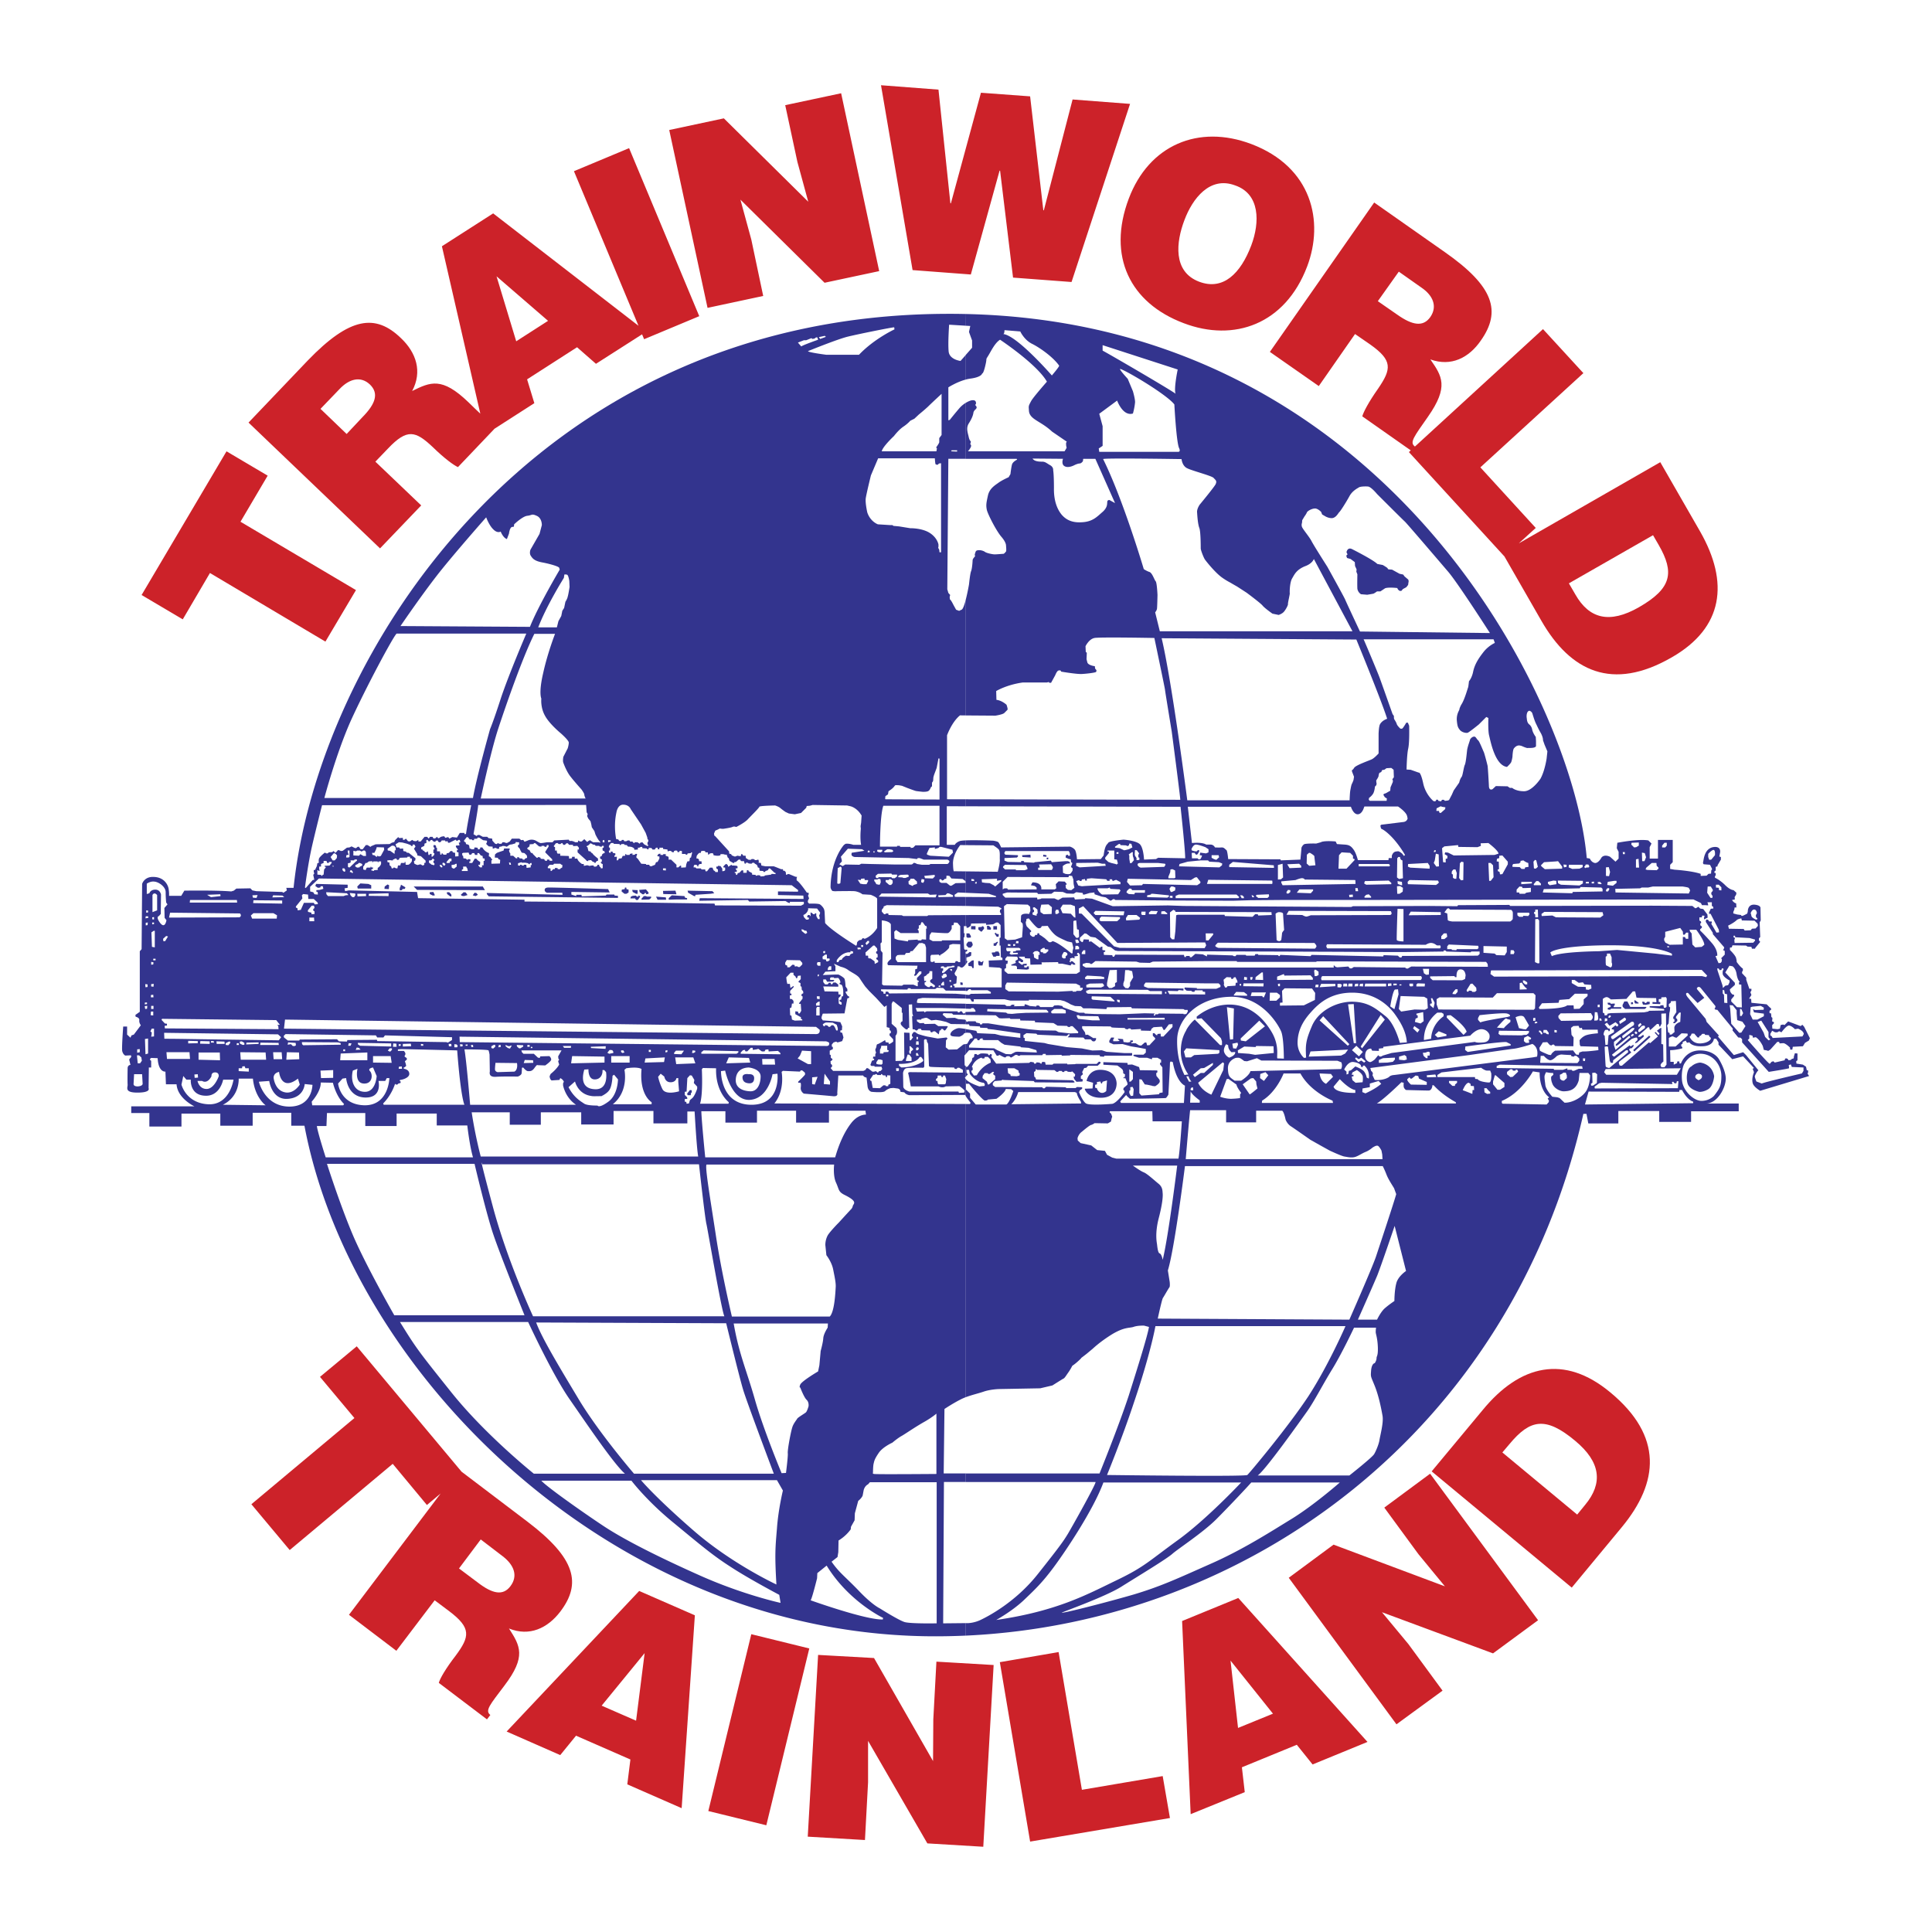
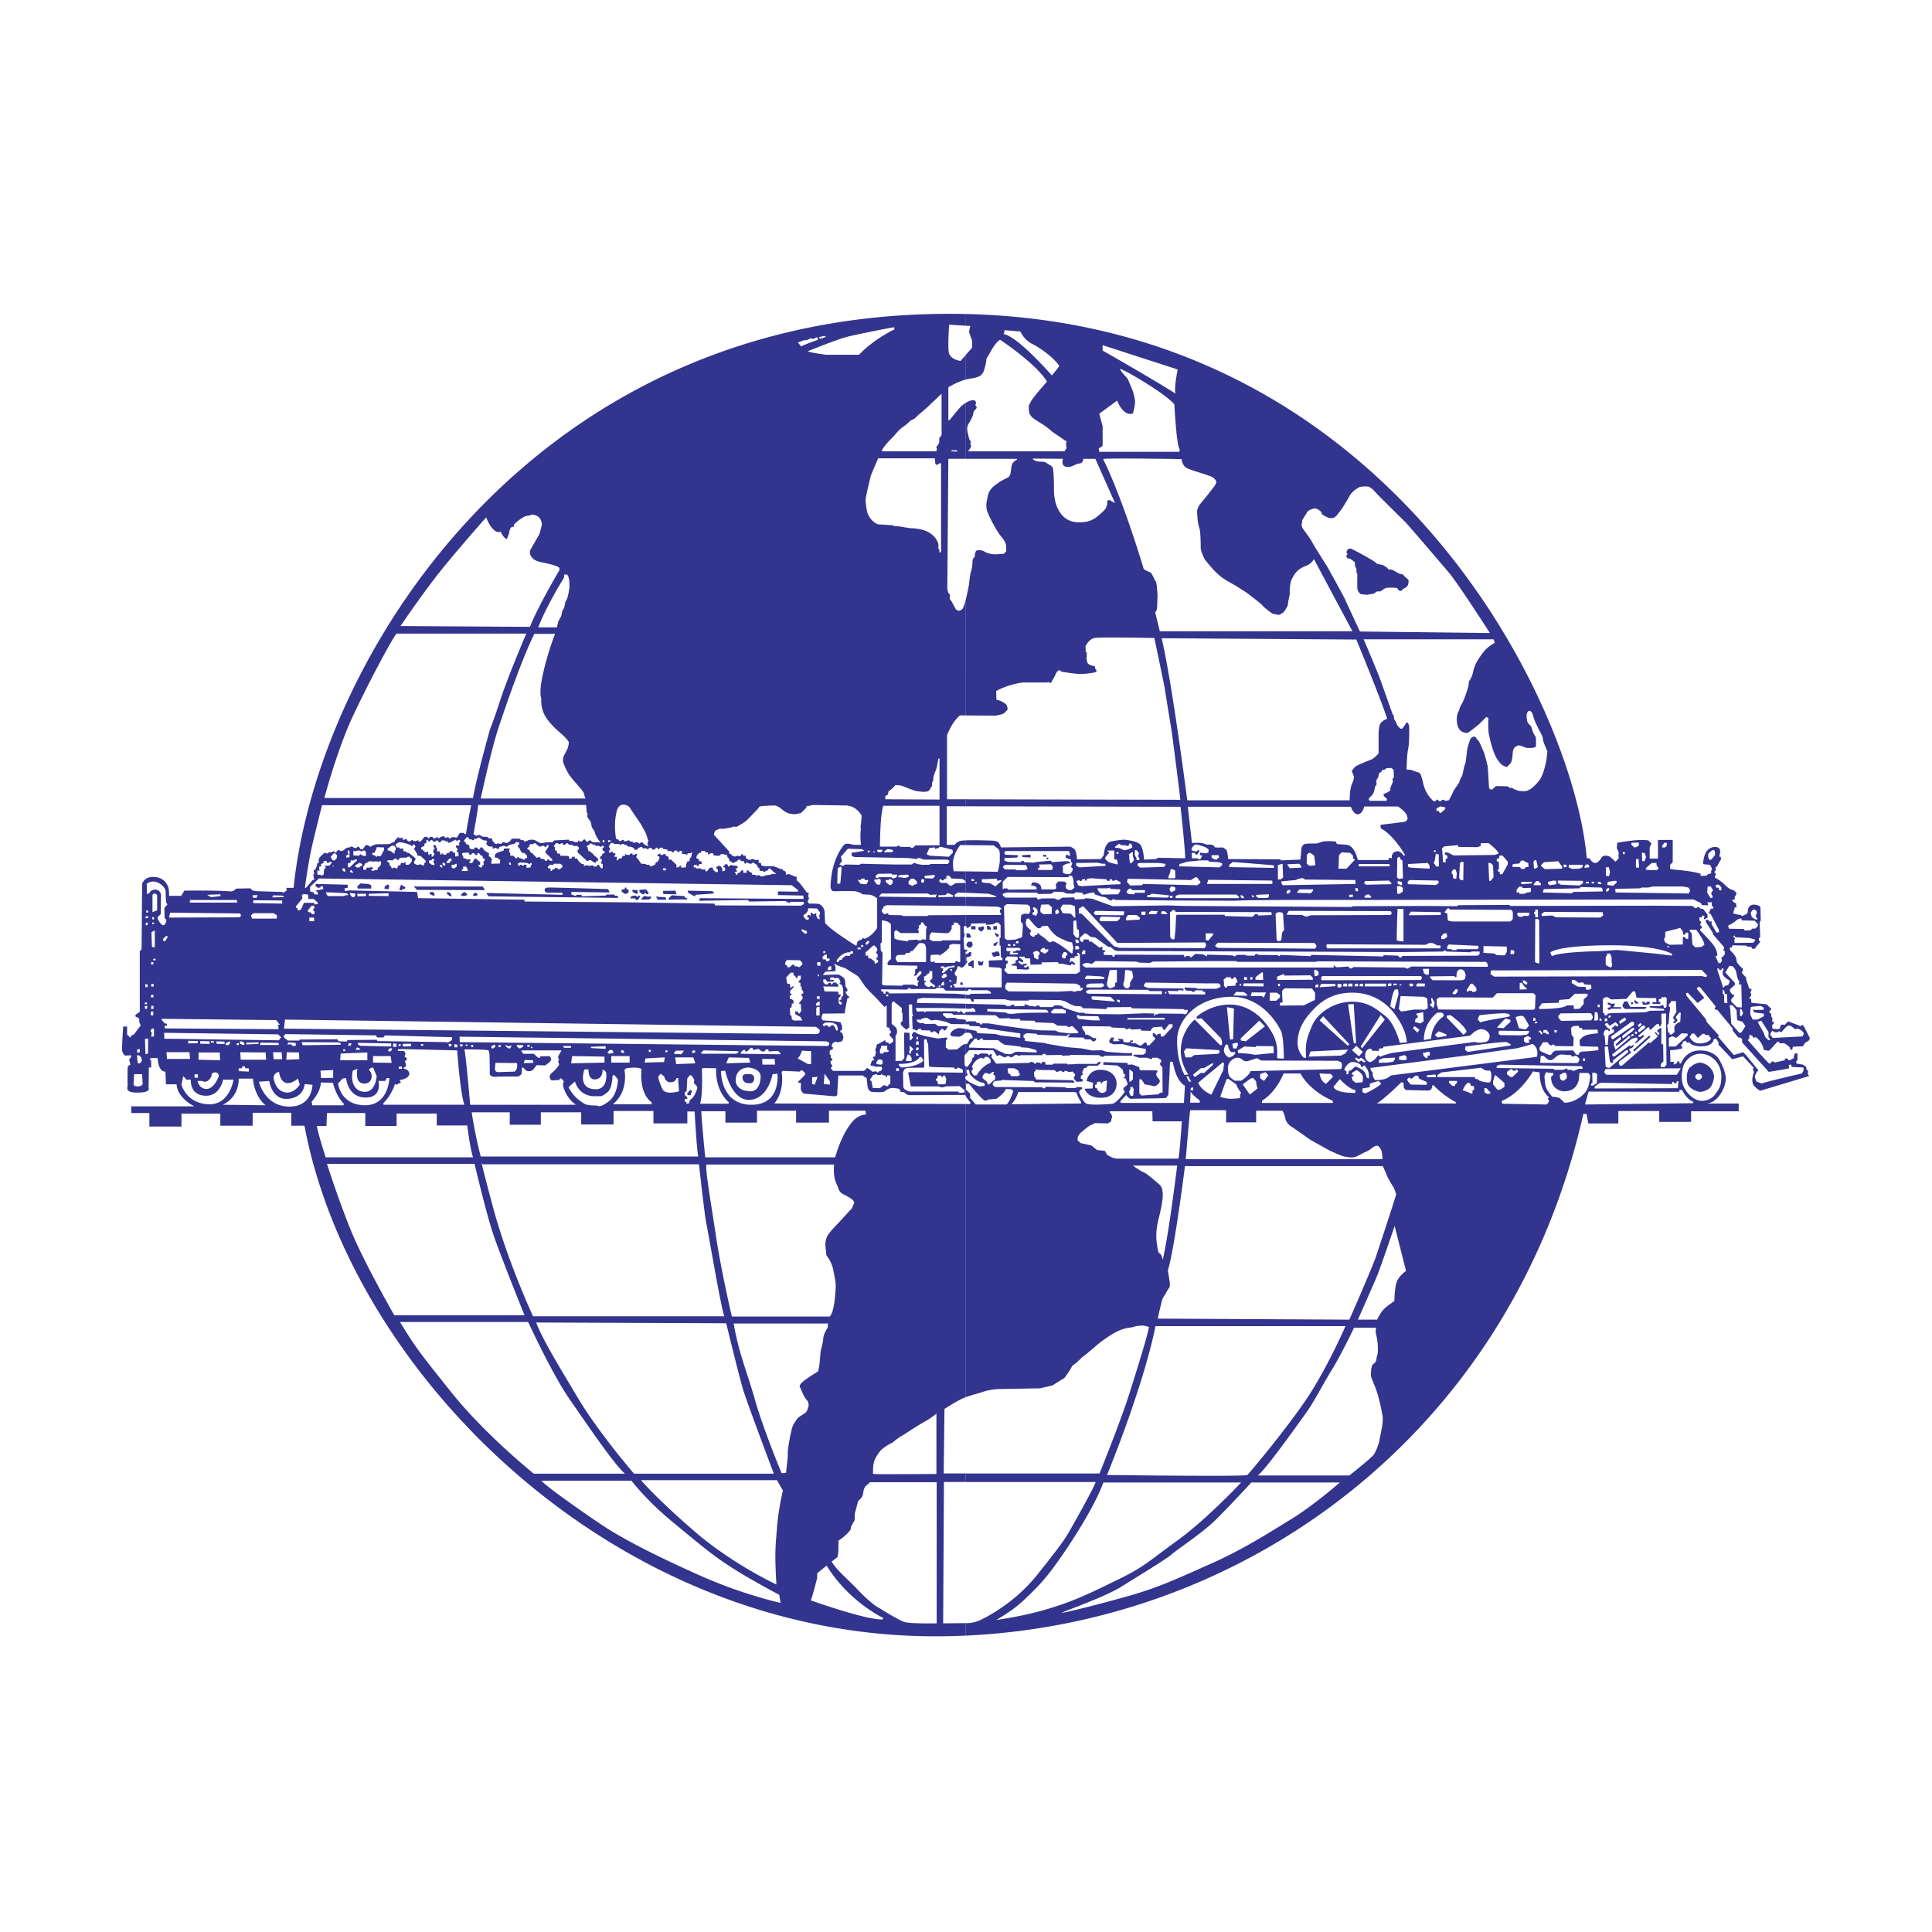
<svg xmlns="http://www.w3.org/2000/svg" width="2500" height="2500" viewBox="0 0 192.756 192.756">
  <g fill-rule="evenodd" clip-rule="evenodd">
    <path fill="#fff" fill-opacity="0" d="M0 0h192.756v192.756H0V0z" />
    <path d="M96.375 31.329a72.955 72.955 0 0 0-2.098-.017c-41.431.232-62.585 34.354-64.987 57.266h-.724l.052.258-.335.232-.129-.077-2.583-.078-.387-.078-.207-.207-1.395.026-.258.207-.258.078c-1.472-.129-4.675-.078-4.675-.078l-.31.517h-1.214s.026-.311-.052-.75c-.104-.465-.517-1.11-1.472-1.136-.956-.052-1.163.697-1.163.697l-.052 6.509-.181.207v6.043l-.439.311.025.182s.414.076.362.361c-.026.258.155.49.155.49l-.698.93-.232.078-.103.232-.336-.311v-.801h-.388s-.155 2.066-.103 2.428c.077.363.31.467.31.467l.568-.027.026.156-.207.258.078.336.052.207c-.31.025-.284.361-.284.361s-.026 1.291 0 1.602c.026.283-.362.801.981.801 1.369 0 1.111-.439 1.111-.439l.026-2.066h.232v-.672c-.258-.129 0-.283 0-.283l.646.025c.078 1.445.775 1.342.775 1.342l.052 1.266h1.059c.103 1.422 1.782 2.197 1.782 2.197h-6.303v.67h1.808v1.344h3.203v-1.291h3.875v1.213h3.229v-1.291h3.849v1.291h1.317c4.675 24.771 30.997 51.195 63.387 50.938a68.094 68.094 0 0 0 2.597-.068v-1.246l-2.26.023.078-14.104h2.183l-.006-.852h-2.202l.077-6.432s.853-.568 1.576-.93c.175-.094.362-.176.555-.25v-29.25l-19.102-.051c1.085-1.344.723-3.15.723-3.15l.129-.104 1.705.076.052-.102.155-.027.258.207s.078.129.026.232c-.052.104-.672.697-.672.697v.104h.232s.077.078.026.465c-.052.414.31.621.31.621s2.402.205 2.918.258c.542.051.414-.311.414-.311l.104-1.756h2.479c.077.18.336.207.336.207s.051.387.103.877c.052.465.388.543.388.543s1.188.129 1.369-.078c.181-.18.517-.283.517-.283l.31-.025.362.051c.361.025.335.336.335.336l.388.051c.155.232.491.285.491.285l5.579-.025c.015.033.037.074.064.117v-1.697a.446.446 0 0 1-.089-.15l.09-.1v-1.025l-.116-.115-.026-.955.142-.166v-.994l-.246.049-.62.49-.852.025-.284-.232.026-.697.155-.18-.104-.104-.878.104-.827-.156c-.388-.051-1.11-.283-1.11-.283s-.207-.104-.311-.207h-.154l-.155.207-.026.18.129.131-.232.309h-.103l-.026-.748-.542-.025.026 2.531-.232.283-.646.025v-2.531s.284-.207.078-.775l-.465-.412v-1.99l.103-.232h.104l.801.646v.465l.077.025v.828s-.207.076-.181.258c.026.207.542.568.542.568l.155-.025.026-.131h.129l-.052-2.324.336-.025.026.904.077.258-.103.025.052 1.293.207.025s.104.104.181.104c.078 0 .181-.156.181-.156l.232-.025.103.154.853.027s0 .18.129.18c.155 0 .104-.076.104-.076l.232-.027.387.311.078-.387.129-.027.026-.129h.181s.078.156.181.156c.078 0 .258-.311.258-.311l.052-.078-.078-.051h-.878l-.335-.232-1.034.025-.078-.104-.387.025-.284-.18-.026-.182h.439l.025-.076.388-.104h.155l.438.258.465-.053.491.078.542.129.465.207 1.485.021v-.396l-.065-.064-.697-.051-.336-.129-.826.025-.388-.336.078-.154.852.025.129.129 1.253.016v-.301h-.013l-.103.156h-.155l-.129-.207h-.154l-.104.104h-.132l-.026-.104h-3.1l-.207.104-.051-.104-.698.025-.129-.361h2.505l2.493.064v-.488l-2.157-.041-2.48-.025-.232-.025v-.182l.078-.207.491-.104 4.301.07v-.404l-.995-.078-3.694-.053-2.944.025-.129-.18h-.232l-.026.207h-.181l-.026-.182-.232-.104v-.154l2.635.025.052-.129h.258l.026.078h2.428l.181-.131.62.027.258.258 2.002.023v-.348l-1.124.014v-.154l-.129-.053v-.102l.31-.104.052-.672-.181-.156-.051-.18.232-.414.077-.283.207.025s.026.104.207.104c.12 0 .284-.184.4-.338v-1.031h-.013l-.026-.155.039-.028v-.23h-.116l-.052-.103-.052-1.084.078-.078.026-.361-.078-.026V92.4h.194v-1.106l-3.732.021-.129.078H90.12l-.155-.078-1.317-.026-.025-.155h-.207l-.104.078h-.103l-.233-.258v-.181l.181-.232v-.104l.31-.129 7.878.077h.013v-.897l-1.098-.007-.025-.207.336-.232.788.033v-2.138l-1.149-.014s-.104.207-.129-.749c-.026-.956.724-1.86.724-1.86l.555.004-.001-.474c-.306.014-.541.039-.632.082-.387.155-.465.361-.465.361h-.801v-3.849l1.899.004v-.697l-1.873-.004v-6.38s.465-1.318 1.292-1.989l.581.004V59.821c-.131.507-.286.958-.426 1.012-.336.129-.104.155-.542 0l-.258-.465s-.232-.491-.361-.568l-.026-.232.051-.207-.181-.207-.104-.361.104-13.019h1.744v-5.585a2.668 2.668 0 0 0-.607.497c-.491.568-.981 1.188-.981 1.188s-.155.104-.155.026v-3.254s.831-.536 1.744-.779v-2.456l-.53.6s-1.137-.129-1.188-.981c-.078-.853.051-2.635.051-2.635l1.667.102.013-1.168zm-.018 71.329c-.334-.051-.637-.092-.71-.08-.181 0-.827.258-.827.645 0 0 0 .104.181.156.207.051.723.051.723.051s.388-.129.465-.336l.168-.051v-.385zm-1.459-57.63l.594.026v-.129h-.542l-.052.103zM87.794 84.47H89.5v-.077h.284l.025.103h1.033l.026.104.232-.026.233-.232h2.402V80.39H88.13c-.336.929-.336 4.08-.336 4.08zm5.942-4.701v-4.081l-.104-.026-.181.956-.233.62s-.103.284-.103.414-.026.284-.026.284l-.104.155v.362l-.103.077s-.104.31-.258.388c-.155.103-.594.078-.594.078s-.517-.052-.646-.078c-.129-.026-.878-.31-.878-.31l-.516-.208-.284-.052s-.336-.026-.387 0c-.052.026-.129.207-.414.414l-.258.181-.052.31-.258.181-.026.232.026.078 5.399.025zM79.942 34.567c.129-.129 1.679-.672 1.679-.672l-.078-.232h-.129l-.129.104-.207.051-.128-.078-.517.207h-.232l-.594.232.335.388zm1.886-.75l.568-.207-.104-.104-.594.13.13.181zm.594 1.576h3.281c1.523-1.602 3.539-2.531 3.539-2.531l-.026-.207c-.232 0-3.564.671-4.624.93-1.059.258-3.978 1.447-3.978 1.447 0 .129 1.808.361 1.808.361zm5.553 9.635h5.45l.052-.284-.077-.104s.284-.387.31-.517v-.413l.232-.31v-4.107s-.981.904-1.343 1.266c-.388.362-.93.801-.93.801l-.439.413-.413.207s-.232.284-.697.594c-.465.311-.93.93-.93.93s-1.137 1.059-1.215 1.524zm-1.084 2.402s-.439 1.782-.517 2.299c-.052.491.155 1.395.155 1.395.31.93 1.059 1.188 1.059 1.188l1.24.078h.207l.103.077.568.052 1.111.181s1.162-.026 1.937.465c.775.491.878 1.163.878 1.163v.207l-.026.129.103.181.026.258h.155v-8.886l-.207.026-.129.129s-.129 0-.207-.052c-.052-.078-.077-.594-.077-.594h-5.657l-.722 1.704zM52.872 62.541c.827-2.092 2.971-5.708 2.971-5.708l-.052-.181c-.026-.129-.878-.387-1.705-.542-.827-.155-.981-.439-1.137-.672-.155-.258-.025-.594-.025-.594l.904-1.576.232-.878s.026-.698-.517-.93c-.517-.232-.439-.052-.93 0-.49.052-1.317.853-1.317.853l-.025.232-.155.026c-.258 0-.335.671-.335.671l-.207.542c-.388-.129-.62-.749-.62-.749s-.31.207-.724-.207c-.439-.413-.723-1.214-.723-1.214s-2.583 2.918-4.366 5.114c-1.782 2.195-4.184 5.734-4.184 5.734l12.915.079zm-17.9 9.428c-1.473 3.332-2.609 7.646-2.609 7.646h14.826c.362-2.092 1.705-6.871 1.705-6.871s.31-.698 1.085-3.1c.801-2.402 2.531-6.432 2.531-6.432H39.57c-.362.336-3.1 5.451-4.598 8.757zm14.672.929c-.749 2.376-1.679 6.768-1.679 6.768h10.461s-.129-.258-.129-.387-.284-.517-.284-.517-.697-.775-1.059-1.24c-.388-.465-.672-1.214-.749-1.42-.078-.181 0-.594 0-.594l.438-.853s.104-.335.104-.568c0-.232-.801-.93-.801-.93s-1.136-.93-1.575-1.756c-.465-.827-.362-1.705-.362-1.705s-.284-.543.181-2.531c.439-2.015 1.188-3.927 1.188-3.927h-2.066c-1.188 2.377-2.894 7.284-3.668 9.66zm4.055-10.306h1.86l.155-.62.284-.517.104-.517.181-.284.129-.62s.181-.258.232-.517c.078-.258.181-.956.181-.956l-.026-.594s-.077-.542-.207-.62c-.129-.051-.284-.026-.284-.026l-.051.336c-.001.002-1.706 2.714-2.558 4.935zm-22.55 21.749c-.413 1.782-.723 4.21-.723 4.21l.077.051.697-.801.155-.025-.052-.258-.052-.232.104-.129-.052-.181v-.181h.129l.181-.387.052-.284.155-.052s-.052-.155 0-.388c.052-.206.594-.62.594-.62l.129.078h.155l.103-.104.336-.026.155-.103.155.181.104-.078.181-.207.181.052.104.052.181-.026.414-.31.258-.026.207-.103.31.155.129.026.155-.129.129-.026.181.259h.207l.31-.414h.181l.284.181.078-.078.439-.181 1.395-.025.207-.129.258-.078.077-.181.311-.31.103.103.362-.025v.181l.129.026.178-.129.207.258.181.025.232-.155.155.104.232.026.233-.129v.155h.232l.387-.465h.258l.155.181.129-.181h.258l.078.155h.181l.181-.155.104.129s.077.052.207-.077c.129-.104.414-.104.414-.104l.103.155.284-.078.129.155.284-.155.465.052.284-.465h.439l.052.129.129-.026c.129-.956.517-2.867.517-2.867H32.131s-.569 2.222-.982 4.004zm16.093-1.111l.31.181.104-.103h.181l.336.181h.439l.129.129.361.052.026.207.284.31.155.026.104-.104.129.077h.232l.104-.155h.181l.104.052.155.026.284-.155.207-.284h.749l.181.155.207-.026.129.181.284-.103c.465-.232.853 0 .853 0s.336.207.439.232c.129.026.646-.078.646-.078h.568l.177-.181 1.446-.077s.052.181.207.129c.155-.026.439.129.439.129h.258l.052-.181.155.104h.181l.258-.232.181.181.103.103.129-.103.155-.078.104.078.207.129h.542l.155.052v-.104c-.181-.129-.465-.723-.465-.723l-.104-.336-.259-.387-.051-.284-.078-.31-.232-.284-.104-.232.052-.207-.104-.181-.051-.723H47.707c0 .334-.465 2.917-.465 2.917zm14.438.517l.104.155h.207l.052-.104h.181l.052.129h.207l.155-.078h.155l.103.129.181-.026.181.181.077-.104h.258l.233.155.051-.103.207-.052.181.207.336.181.104-.077-.104-.078v-.207l.078-.104v-.155l-.078-.078-.026-.181-.155-.439-.465-.853-1.033-1.524s-.155-.439-.749-.439c-.568 0-.672.775-.672.775-.31 1.395-.026 2.66-.026 2.66l.205.03zm11.262 1.472l.077.129.078.026.181.077h.103l.181-.077.336.052.052-.207h.103l.104.155h.232l.026.232.284.181h.207l.078-.077h.207l.155.104h.104l.207-.052.051.155-.026.155.232.026.052.258.413.078h.827l.207.078.517.207h.181l.026.155h.129l.129.129.026.259.104.026.025-.078h.181l.62.258.181.026-.052.103v.232c.336.207 1.008 1.214 1.008 1.214l.207.051-.026.181-.052.078.052.129.052.155-.104.181-.026.181.129.155h.49s.465 0 .595.078c.129.078.31.284.361.388.078.103.104.361.104.361l.052 1.111c.62.749 3.1 2.273 3.1 2.273l.025-.052s.052-.051.052-.207c0-.181.258-.31.258-.31l.181-.026.077-.104.078-.078.181.078c.801-.31 1.24-1.085 1.24-1.085v-2.919c-.077-.181-.646-.387-.646-.387l-.827-.052c-.207-.181-.646-.31-.801-.31-.155-.026-1.601 0-1.782 0-.181.026-.413-.026-.413-.026-.181-.181-.181-.387-.181-.387.052-2.841 1.344-4.21 1.344-4.21l.154-.104c.362-.051.775.104.775.104h.775c-.129-.723-.026-1.602-.026-1.602l-.026-.258.052-.336.051-.723c-.465-.801-1.11-.93-1.11-.93l-.336-.077-3.436-.052-.284.077-.31.026-.052.181-.517.516-.62.129-.594-.077-.335-.155s-.336-.232-.517-.388c-.181-.155-.517-.258-.517-.258s-1.55.025-1.576.129c0 .104-.878.956-1.188 1.292-.336.335-1.111.723-1.111.723l-.103-.026s-.129-.051-.284.026c-.155.077-.879.181-.879.181h-.181l-.206-.025c-.155.103-.439.207-.439.207l-.129.284.025.207.104.077 1.369 1.499.025.232.18.05zm10.41 11.185v.49l-1.007.053-.258.334 1.292-.051h.258c.103.025.49.258.594.387.104.131.129.801.129.801l.181.26v.232l-.181.025.026.129.207.311.129.051v.129l-.181.053-.284 1.498-2.17.025-.103.285-.026.18.129.207 1.059.078.698.102.181.414-.026.387-.155.027v.18l.181.053.129.465-.129.361-.336.104-.155.025-.104-.078-.258.078-.181.207v.207l.103.051v.207l-.31.154v.389l.103.051v.258l.181.156-.052.104-.155.102.026.26.129.104v.18l-.104.078-.026.078.232.258h3.022l.181-.078.155-.207.129.027.439.334h.155l.181-.051.207.154.129-.154.155-.025.155-.182-.077-.232h-.672l-.052-.078h-.284l-.104-.102.155-.414.207-.078.025-.104-.129-.051.026-.182h.207v-.232l.078-.18-.052-.129-.026-.156.104-.258s.025-.283.103-.283c.104 0 .775-.414.775-.414l.052.207.31.051s-.051.129.052.129.387-.232.387-.232v-.232l-.361-.387v-.182l.129-.051v-.207l-.129-.104v-.207l-.284-.076v-2.17l-.232.154-.827-.904-.698-.697-.387-.439s-.31-.438-.542-.801c-.207-.336-.775-.568-1.136-.826-.336-.258-.75-.336-.75-.336l-.697-.31.155.256zm-13.509 13.715h2.841l.026-.154s-1.343-1.008-1.266-3.383l-1.317-.027-.104.129s.13 2.48-.18 3.435zm-8.705.053h3.874v-.207s-1.24-.672-1.007-3.307c0 0-.284-.258-1.524-.076l-.181.154s.465 2.143-1.162 3.436zm-4.96-1.887v-.205l.078-.156c-.104-.258-.362-.361-.362-.361l-.078.182-.775.051c-.181-.078-.207-.414-.207-.414l.103-.232c.724-.594.853-.955.853-.955l-.052-.129-.051-.207.103-.129-.078-.104-.025-.232.335-.594H52.02l.052.182.155.154h1.033l.413.387.181.027.051-.156.904-.025s.207.182.181.361c-.026.182-.594.568-.594.568l-.775-.025s0-.129-.284.258c-.259.387-.491.336-.646.336-.181.025-.491-.361-.491-.361l-.129.025s0 .258-.026.518c0 .232-.388.361-.388.361s-1.524-.027-2.221.025c-.723.025-.568-.465-.568-.543 0-.076-.026-1.678-.026-1.678s-.052-.311-.103-.414c-.052-.104-2.402-.104-2.402-.104.207 1.162.568 5.527.568 5.527H57.47c-1.085-.723-1.292-1.938-1.292-1.938zm-17.9 1.938h8.059s-.361-.645-.724-5.424c0 0-5.088-.129-5.579-.129-.026 0-.336.025-.336.025v.154h.595s.154.156.154.285-.077.207-.077.207-.052.051.104.154c.181.078.103.232.103.232l-.181.154.078.232.052.232s-.129.131-.207.156c-.078 0-.025.129-.025.129s.516.051.542.49-.775.621-.878.621c-.078 0-.078.104-.078.104l.103.076-.025.129-.207.053-.103.104h-.155l-.078-.078s-.31 1.084-1.188 1.963l.051.131zm-7.18-.311l.051.363h3.1l.078-.131c-.827-.799-1.111-2.117-1.111-2.117l-1.214-.025c.025.904-.904 1.91-.904 1.91zm1.395 5.555H47.19c-.335-1.137-.568-3.178-.568-3.178h-3.048v-1.188H39.57v1.24h-3.125v-1.293h-3.823l-.052 1.293h-.956c.078.645.879 3.126.879 3.126zm2.634 7.568c1.266 3.047 4.21 8.188 4.21 8.188H52.33s-2.403-5.967-3.074-7.955c-.697-1.99-1.911-7.154-1.911-7.154H32.622c0-.001 1.239 3.898 2.505 6.921zm9.971 15.963c3.384 4.211 8.162 8.033 8.162 8.033h9.092c-1.085-.93-3.771-4.908-5.476-7.361-1.731-2.455-4.184-7.775-4.184-7.775H39.906c1.627 2.634 1.807 2.867 5.192 7.103zm15.11 13.25c1.989 1.318 5.269 2.996 9.609 4.934 4.339 1.938 8.059 2.738 8.059 2.738l-.129-.801s-3.125-1.652-4.882-2.814c-1.782-1.137-3.048-2.223-5.683-4.393-2.66-2.168-4.185-4.184-4.185-4.184h-8.989c.543.62 4.211 3.204 6.2 4.52zm8.912.389c3.823 3.357 8.343 5.449 8.343 5.449-.181-3.047-.103-3.719.052-5.578.129-1.887.594-3.797.594-3.797l-.594-1.035H63.954s1.342 1.629 5.166 4.961zm11.752 7.025s5.553 1.988 7.207 1.912l.026-.156s-3.435-1.627-5.631-5.217l-.93.748-.025.518c-.001 0-.518 2.092-.647 2.195zm4.779-.982c1.369 1.447 2.118 1.783 2.118 1.783s1.885 1.188 2.479 1.369c.594.18 3.203.129 3.203.129v-14.078h-6.664l-.181.207c-.362.182-.439.594-.439.594l-.104.543c-.129.285-.439.518-.439.518l-.335 1.238-.026.697-.361.646-.026.258c-.517.725-1.214 1.111-1.214 1.111l-.025 1.162-.078.49-.594.465c.774 1.112 1.291 1.422 2.686 2.868zm1.55-11.623c.181.051 6.225 0 6.225 0v-6.018s-.439.387-1.266.852c-.826.465-1.833 1.162-2.195 1.369-.388.207-.93.672-.93.672s-.981.439-1.369 1.033c-.388.568-.439.775-.491 1.008-.078.232-.078.955-.078.955s-.077.103.104.129zm-11.882-7.412c.852 2.996 2.66 7.334 2.66 7.334l.439-.025s.207-1.627.181-1.938c-.052-.336.31-2.195.439-2.582.103-.389.439-.775.491-.879.052-.129.775-.543.878-.645.129-.131.258-.596.258-.596s.077-.412-.207-.67c-.258-.26-.62-1.215-.62-1.215s-.129.051 0-.283c.155-.363 1.782-1.318 1.782-1.318l.129-.619.129-1.422s.232-.826.259-1.266c.025-.439.438-1.059.438-1.059l.026-.414h-9.402c.544 3.1 1.267 4.598 2.12 7.597zm-21.827-7.7c.568 1.551 2.299 4.418 4.314 7.775 2.041 3.357 5.45 7.311 5.45 7.311h13.948s-2.738-7.258-3.074-8.42c-.361-1.189-1.679-6.588-1.679-6.588l-18.959-.078zm-5.528-16.556h21.697c-.154-.748-.361-4.494-.361-4.494h-.724v1.188h-3.383v-1.238h-3.978v1.342h-3.229v-1.213h-4.029v1.24h-3.1v-1.24H47.06c.362 2.401.904 4.415.904 4.415zm1.163 4.83c1.447 5.502 4.055 11.107 4.055 11.107h19.089c-.285-.543-1.653-8.602-1.783-9.17-.155-.568-.749-5.992-.749-5.992H48.12s-.465-1.447 1.007 4.055zm21.232-4.752h12.966c.362-1.266.879-2.48 1.576-3.385.697-.93 1.498-.877 1.498-.877l-.052-.389h-3.642v1.189h-3.28v-1.189h-3.901v1.189h-3.151v-1.137h-2.402c.027 1.009.388 4.599.388 4.599zm1.034 7.594c.542 3.721 1.627 8.291 1.627 8.291h9.764c.491-.49.568-2.531.594-2.943.026-.414-.104-1.008-.259-1.783-.155-.748-.671-1.395-.671-1.395l-.104-1.008s-.025-.516.259-1.008c.31-.465 1.084-1.238 1.084-1.238s1.059-1.164 1.188-1.293a.658.658 0 0 0 .207-.361c.052-.232.568-.412-.775-1.084-.697-.336-.568-.543-.904-1.266-.311-.697-.181-1.783-.181-1.783H70.488c-.155.285.336 3.152.905 6.871zM14.902 89.12s.104-.361.594-.361.568.491.568.491l-.026 1.937-.181.207s-.362.052.129.697c.491.62.62-.284.62-.284l-.181-.232-.025-.983.31-.362-.129-.181s-.052-.439-.052-1.033c0-.568-.723-1.033-1.136-1.059-.388-.052-.749.207-.749.207v1.033l.258-.077zm.775 1.705V89.3c-.311-.361-.465 0-.465 0v1.705l.465-.18zm-2.351 17.331s-.026.258.465.232c.491-.051.439-.283.439-.283l-.052-.93h-.8l-.052.981zm.414-2.066h.232l.181-.258-.052-.336-.232-.207h-.207l.078.801zm.775-.904l.258-.076v-1.498l-.31.051.052 1.523zm2.144.464h2.299l-.052-.67h-2.299l.052.67zm3.151.079l2.144.053-.026-.775H19.81v.722zm4.21 0h2.531l-.052-.723-2.531-.025.052.748zm3.28-.051h.853l-.052-.697h-.852l.051.697zm1.266.051l1.292-.051-.026-.672-1.214-.025-.052.748zm-8.136 3.589c-1.524-.076-1.395-1.602-1.395-1.602h-.439l-.31-.361-.181.854s.439 1.834 2.635 1.963c2.195.129 2.557-2.455 2.557-2.455h-1.033s-.31 1.705-1.834 1.601zm.18-.672c.775 0 1.214-1.266 1.214-1.266s.052-.387-.362-.387-.362.387-.362.387c-.439.828-.93.467-.93.467h-.465c.002.001.156.799.905.799zm1.628 1.577l4.262.053s-1.084-.775-1.266-2.662h-1.42c-.001-.001.129 1.757-1.576 2.609zm6.56.181c2.376.051 2.376-2.17 2.376-2.17l-.774-.078s-.052 1.344-1.653 1.473c-1.627.154-1.886-1.781-1.886-1.781l-1.033.076s.568 2.428 2.97 2.48zm-1.498-2.867s.104 1.162 1.033 1.42c.956.285 1.576-.748 1.576-.748l-.181-.596c-1.705 1.318-1.886-.67-1.886-.67-.593.129-.542.594-.542.594zm4.727.025l1.214-.025v-.775l-1.266.053.052.747zm1.912-1.781h2.712v-.775l-2.66.104-.052.671zm2.428 4.494c2.428.025 2.48-2.713 2.48-2.713h-.258l-.155.285h-.671s.414 1.703-1.343 1.652c-1.756-.053-1.886-1.938-1.886-1.938l-.361.051-.439.492c-.002.001.205 2.119 2.633 2.171zm.051-1.343c1.085 0 1.163-1.576 1.163-1.576l-.362-.852s-.568.078-.31.361c.284.258.31 1.291-.62 1.24-.956-.053-.62-1.473-.62-1.473l-.465.182c-.258 1.034.129 2.118 1.214 2.118zm.801-2.918l1.86.025-.104-.672h-1.756v.647zm19.76.076l3.333-.076v-.596l-3.229-.051-.104.723zm4.004-.076h1.834v-.646h-1.834v.646zm3.332 0l1.938-.053.078-.465-1.938.104-.078.414zm3.151.154l1.911-.078-.206-.594h-1.809l.104.672zm4.986-.078l2.402-.076-.13-.465-2.014-.053-.258.594zm3.616.129h1.266l-.052-.568h-1.24l.026.568zm-1.163 4.004c3.048.053 2.661-3.1 2.661-3.1l-.491.053s-.414 2.428-2.248 2.557c-1.859.129-2.479-2.918-2.479-2.918l-.413.051c0-.001-.078 3.306 2.97 3.357zm4.908-4.907l-.232.283 1.033.568h.31v-1.291l-.904-.053-.207.493zm1.214 2.84l.259.053.284-.775-.543.051v.671zm1.24-1.033l-.078 1.033.62.053v-.311l-.542-.775zM16.865 91.548l7.026-.026c.284-.155.052-.388.052-.388l-6.975-.077-.103.491zm8.162-.207l.129.31h2.454l.026-.336-.361-.207h-1.989l-.259.233zm-6.095-1.291h4.727l-.026-.258h-4.675l-.026.258zm6.328.051l2.893.052v-.31l-2.867-.026-.026.284zm-4.211-.594l.956-.104-.026-.181-1.317.052.387.233zm4.185.052l.362.026.103-.285-.516.026.051.233zm1.937-.026l1.188-.025-.181-.155-.93-.026-.077.206zm2.945-.207l.026.129.026.181-.646.801v.104l.155.078.026.207.31-.052.31-.697h.981l.103.155.31-.026-.025-.155-.388-.362h-.542l-.026-.439-.491-.052-.129.128zm.594 1.499l.026.155.336.078v.155l.31-.026v-.258l-.129-.078v-.155l.129-.104-.052-.232h-.232l-.388.465zm.155 1.085h.491l-.026-.362h-.465v.362zm-14.568 1.988h.181l.285-.465-.181-.052-.31.284.025.233zm-1.705-3.073l.181.026v.181l-.181.026v-.233zm-.077.8l.284-.052-.025-.155h-.232l-.027.207zm.697.104h.155v-.233l-.181.026.026.207zm-.671.594l.181-.025.026-.259-.207.026v.258zm.645-.284h.181v.155l-.181.025v-.18zm-.026 2.428l.284.051v-1.653h-.103l-.232.155.051 1.447zm.13 1.188h.232v.155h-.232v-.155zm-.207.593l.207-.025.026-.207-.232-.051v.283h-.001zm-.568 2.248l.207-.025v-.258l-.232-.027.025.31zm.568-.078l.232.027.026-.285-.258.025v.233zm-.026.853l.232-.025.026.258h-.258v-.233zm-.62.93l.232-.025v-.156h-.207l-.025.181zm.646.465h.232v-.311h-.232v.311zm-.052.619l.259.027v-.389h-.232l-.027.362zm-.542-.619l.181-.025.026-.285-.258.027.051.283zm1.627 1.084l.335.363.207.025v.18l-.232.027.025.258 11.34.078-.026-.311-.103-.104.258-.025-.361-.465-11.392-.129-.051.103zm.284 1.887s.982 0 2.376.025c3.333.053 9.041.129 9.041.129l.232-.309-.31-.285-11.365-.154.026.594zm-1.395-.723l.129.076v.156l-.051.283.284-.025v-.775h-.232l-.13.285zm-1.317 2.117l.258-.051v-.311l-.258.025v.337zm10.125 1.834l1.007.051v-.334h-.336l-.077-.207-.232.025-.026.182h-.336v.283zm-4.391.672l.336-.025-.026-.336-.336.025.026.336zm9.299-3.721h1.137l.051-.102 3.72-.027.181.207.801.025.051-.154 2.945-.025.025.129 6.897.104.155.051.414-.258v-.283l-6.69-.182-.155.207h-.62l-.129-.207-9.015-.129-.181.18.025.156.388.308zm1.421.364l.104.104 3.746-.053v-.154l-.284-.078-3.591-.025.025.206zm-1.447.05l.336-.051.181.18h.207l.104-.076-.026-.234-.749-.051-.053.232zm-.362-1.601s52.642.543 53.081.543c.465 0 .361-.439.361-.439l-.361-.283-52.978-.725-.103.904zm17.54 1.344s36.343.387 36.601.387.258-.18.258-.283-.31-.182-.31-.182l-36.575-.465.026.543zm3.512 2.711c0 .232.258.285.258.285l1.679-.053c.387-.205.258-.852.258-.852l-2.144-.025c.001 0-.051.387-.051.645zm2.867-.62l.956-.025-.026-.258-.826-.027-.104.31zm4.03-1.523h.672l.025-.182h-.826l.129.182zm2.686.025l1.446.078.026-.26-1.498.053.026.129zm-40.192-.464l.956-.025v-.207l-.956-.025v.257zm1.189.025l.956.025v-.258l-.93-.025-.026.258zm1.653.025h.801l-.026-.232-.8-.025.025.257zm-.569-.129h.311l-.052-.154h-.259v.154zm1.473.233l.258.027.181-.207v-.156h-.129l-.31.156v.18zm1.421-.129l.284.129.155-.025v-.182l-.258-.154-.207.025.026.207zm-.311-.051h.181l.026.18h-.232l.025-.18zm.93.129l1.24-.053v-.154l-1.214.025-.026.182zm1.395.051h1.86l-.025-.207-1.808-.025-.027.232zm8.783.078h.232l.104-.232-.285-.025-.051.257zm.981-.129l.207.129 3.1.078v-.311l-3.332-.053.025.157zm3.487.233h.362l-.026-.311-.31-.025-.026.336zm.982-.026l.826-.027-.025-.258-.801.025v.26zm-.414-.053l.207-.025v-.154h-.207v.179zm-.852.569l.181-.18v-.156h-.232l-.181.232.232.104zm-3.435-.18l.491-.027-.181-.18-.207-.025-.103.232zm-1.24.129h.181v-.182h-.181v.182zm5.527 1.756h.336l-.026-.232-.284.025-.026.207zm2.222-2.299h.232v-.154l-.232-.027v.181zm2.79.051h.258l-.025-.232h-.258l.025.232zm.542.103h.284l.052-.154-.103-.129-.232-.025v.308h-.001zm.594-.076l.233-.027v-.18l-.259-.025.026.232zm.517-.182l.206-.025v.129h-.181l-.025-.104zm.594.233h.181l-.026-.207h-.207l.052.207zm1.988.103l.181.051.207-.18v-.182h-.155l-.232.129v.182h-.001zm.698-.078l.232-.025v-.207h-.181l-.051.232zm.723-.103l.232.182.207.051.181-.309-.155.025-.078.051-.155-.025-.232-.104v.129zm1.137.027l.207.18h.129l.284-.18v-.129l-.646-.027.026.156zm1.033.026h.232v-.182h-.232v.182zm.362 0l.155.025-.025.104h-.156l.026-.129zm7.8.697l.413-.078v-.129l-.103-.154-.259-.025-.232.283.181.103zm1.188-.182l.129.104.207-.051-.104-.207h-.232v.154zm2.764 0h.207v-.205h-.207v.205zm2.532.078v.129l.723.025.258-.361h-.801l-.18.207zm-.879-.207l.207-.051v.18l-.181.053-.026-.182zm2.661.233h.155l.181-.104-.025-.129-.258-.025-.053.258zm.93-.077v.154h3.513l.181-.129v-.129l-3.461-.078-.233.182zm7.903.206l-.025-.129-.232-.207-.93.053-.026-.207-.284.025-.103.182h-.258l-.361-.258-.181.051-.362.053-.025-.207h-.181l-.361.361-.207-.025v-.129l-.207.025-.232.232v.129l3.975.051zM33.19 85.839h.207l.207-.232.026-.258-.13-.155-.181-.078-.336.388.207.335zm1.524-.749l.077.181-.232.052-.026.232h.232l.104-.052v-.388-.258h-.181l.026.233zm.542.259l.568.026.129-.155.31.181h.259l-.026-.414-.104-.129h-.155l-.155.104-.181-.104h-.258l-.129.078-.258-.052v.465zm2.093-.259h-.232l.051.207.181.026.232.181.077-.129.155.077.181-.051.335-.62-.025-.233-.723-.026c0 .155-.232.568-.232.568zm1.342-.232l.232.026.439.31.026-.362h.103l-.026-.284-.129-.155-.232-.026-.439.31.026.181zm.879-.31h.258l.078.129.31-.026.026.259.258.052.078.103.207.026.672.542-.026.207-.131.077.026.232.18.103.155.052.284-.077.232.129.155-.077v-.181l.129-.026v-.207l-.465-.439-.362-.078v-.129l-.334-.542.155-.207-.104-.207h-.181v.129l-.104.025-.103-.103-.336-.129-.491-.129-.336-.026-.336.207.106.311zm2.454.181l.129.025.026.104h.078l.181.181.181-.026v-.077l.078.026.051.335h.129l.026-.103h.155v.284h.077l.181-.181.026-.181h-.103v-.361h.103v-.181c-.155-.026-.077-.258-.077-.258h.155l.078.078.026.181.077.026v.336h.284l.052.335h.104l.026-.129h.077l.103.129h.285l.026-.129.232-.052.155-.181h.181l.051.129.233.052v.361l.335-.025v-.388l-.155-.026-.026-.155.129-.077-.207-.285v-.129l.362-.026-.078-.258.155-.052-.051-.232h-.155l-.052.078h-.129l-.078-.104-.62.31h-.13l-.078-.181-.155.077-.077-.129h-.335s-.052.181-.207.181-.181-.181-.181-.181l-.207.026s.026.129-.129.103c-.155-.026-.232-.181-.232-.181l-.155.026s-.052.129-.129.129c-.104 0-.155-.155-.155-.155h-.13v.31l-.181.052-.026.232-.31.155v.182h.001zm4.288-.775l.155.104.026.155.207.051.104.078.052.31c.155.026.181.078.181.078h.258l.052-.181.284.026.078.181.181-.052.026-.155h.207c.232.439.671.568.671.568l-.026.311.155.077.155.232.052.052-.104.052v.336l.853-.026.026-.362-.181-.077-.052-.129-.31-.026.026-.31.181-.155.284-.104.388-.129.052-.207h.542l.026.078-.077.129.051.181.078.104v.232h.284l.284.258h.129v-.129l.155.026.078.104.284.026.025.103h.181l.051-.103.207-.078-.026-.232-.232-.233-.284-.051-.155-.284c0-.104-.207-.285-.207-.285l-.026-.155.129-.078v-.232h-.104l-.232-.026-.026.129-.336.103-.181.026c-.155.026-.284.207-.362.207-.077 0-.129-.052-.129-.052l-.258-.025-.104.052-.258.051v.181h-.232l-.053-.079h-.181l-.052.051h-.129v-.181l-.388-.025-.232-.207-.025-.077.077-.129v-.155l-.388-.052-.387-.258h-.181v.104l-.336.026v.129h-.181l-.026-.078h-.232l-.155-.207-.129-.026-.284.362.026.077zm-.207 1.188l.025.207.078.052.026.232.232.026.155.129.129-.077.181.025v.207h-.103v.155h.284l.258-.439.181.025c.052.155.362.311.362.311l-.026.284h-.155v.077l.155.181h.207v-.207h.155v-.439h.104v-.232l-.181-.026-.026-.233-.181-.052-.181-.233h-.155v.181h-.233l-.077-.181h-.207l-.103.155h-.181l-.078-.207-.542.026-.103.053zm.103 1.576l-.129.051v.129h.595l-.052-.258c-.078-.052-.104-.181-.104-.181h-.31v.259zm-1.136-.156l.129.078.104.026.258-.207v-.284l-.155.026-.026.051-.336.052.026.258zm5.76-.283h.155l-.052-.207-.155-.025.052.232zm.852-.155v.232h.207v-.077h.155l.026.077h.181l.026-.077h.232l.026.31.413-.052v-.232h.104l-.026-.207-.155.026-.026.104-.103-.026-.051-.078-.285-.052h-.361v-.052l-.363.104zm.982-1.37l.155.052.155.284.155.025.026.078.387.387h.103l.026-.078.232.052.052.129.335.026.078.155.207.026v-.129h.232v.104l.284.026v-.155l-.671-.671-.026-.078.335-.517v-.155h-.155l-.076.181-.181-.026-.026-.077h-.258l-.026.077-.232-.025-.387-.336-.129.026-.026.078-.388.025-.025.207-.232.181.076.128zm1.989 1.861l.258.025.026.258h.078l.181-.181h.155l.025-.129.259.026v.103h.258v-.052l.207-.129v-.258h-.078l-.129-.104h-.62l-.077.104h-.362l-.181.206v.131zm.619-2.145l.103.052v.336h.181c-.026.207.078.31.078.31h.258v.207l.827.026.052.078v.181l.284-.026.026-.155h.259v.181h.258c.052.284.465.542.465.542h.181v.181l.181-.026a.377.377 0 0 1 .336.026h.103c.181-.052.362-.026.362-.026l.026.104h.155c.18 0 .206-.181.206-.181h.155c0 .181.181.284.181.284v.078l.181-.025v-.414c-.077 0-.181-.104-.181-.104v-.103h.078l.026-.233-.181-.103v-.207h.051c.129 0 .155-.206.155-.206.026-.078.258-.155.258-.155l-.026-.155-.181-.078-.025-.232.129-.078v-.155h-.181v.077h-.181l-.104-.077h-.336l-.078-.104-.181-.026-.232-.129-.103.051c-.078.155-.311.232-.311.232v.078h.078l.103.414.232.052.026.103.129.051c.052.155.568.543.568.543v.232c-.181-.026-.258.207-.258.207h-.076l-.025-.078c-.078 0-.207-.077-.207-.077l-.129-.129-.284.025v.078l-.155-.026-.051-.077-.853-.775v-.284h.129v-.181l-.155-.181-.413.025-.027-.128h-.387l-.052-.077-.078-.078h-.129l-.155.155h-.155l-.104-.181-.104.026-.077.078h-.181l-.103-.104-.181.026-.207.284.027.051zm4.856-.439h.181l-.026-.232-.155.051v.181zm.543-.206l.258.025v.104l-.258.078v-.207zm.077.723l.104.026v.284h-.104v.129l.026.078.155.026v-.129h.181l.026.129.258.052v.155l-.103.078.026.129.077-.025h.155l-.026.361.155-.025.052-.155.284-.026.104-.235.258-.026v-.155h.103v.078h.336l.026-.103.258-.052v.155l.258-.026s-.026-.077.078-.077c.129-.026.129.077.129.077s-.052.078-.077.207c-.026.103.129.181.129.181l.361.517.465.026.026.078h.31l.026.103.155.052.387-.155.104-.259.155-.025.181-.336v-.207l-.181-.025-.026-.078.129-.155.181-.026v.129h.258l.026-.078h.258l-.026.155.284.104.026.181-.026.103h.258l.542.517v.258h.181l.207-.181.078.026v.181l.465-.026.052-.335.103-.258.207-.026.052-.336.104-.026.103-.439v-.077h-.103v.077l-.336.026c-.026.155-.104.129-.104.129-.129 0-.104-.077-.104-.077h-.361v-.286l-.181-.026c-.129.078-.078.129-.078.129h-.18l-.026-.129c-.232-.078-.335.052-.335.052l-.026.103-.155-.026-.104-.103c-.181-.052-.284.026-.284.026h-.052l-.025-.181-.439-.052v-.129h-.361v.155h-.155l-.026-.155h-.155l-.129.181h-.234l-.026-.077-.103-.078h-.258l.025.129h-.181v-.078l-.465-.025v-.129h-.181c-.052.104-.258.078-.258.078v.181l-.362.026v-.104c-.052-.104-.284-.181-.284-.181l-.155-.026h-.181l-.129-.155-.232-.026-.026-.077h-.258l-.129.103c-.104 0-.052-.103-.052-.103l-.62-.026v-.077h-.258l-.207.284v.154zm5.399 2.092h.284v.207l-.284-.026v-.181zm3.332-1.007c0 .026.155.026.155.026l.104.103v.155l.258.026v.258h-.181a.333.333 0 0 0-.155.181v.078h-.052l-.051-.104s-.026-.077-.181-.077-.155.103-.155.103l-.026.155h.181l.104.104h.439l.077.104h.362l.026.181h.155l.284-.362h.258l.104.258.155.104.026.077h.258v-.258l-.156-.105v-.181h.155v-.078l.258.026.181.258v.258l.181-.026.103-.078v-.258l-.181-.026v-.077s.207-.258.284-.258c.077 0 .181.155.181.155v.104h.052l.129-.078.155-.103.077.077h.181l.285.026.077.078v.077l-.026.104h-.155v.104l.104.077v.155l-.207.025v.104h.103l.026.181h.104l.077-.181.155-.025.207-.232.155-.026.026.078v.181h.335l.026-.259h.155v.078c.051.052.362.207.362.207v.155l.361.026v.077h.104c.155-.103.361 0 .361 0v.078l.362-.026.129-.078.568-.077.077-.078.388.026-.026-.129h-.078l-.465-.439h-.104l-.104.181-.232.078s-.025.078-.129.103c-.078 0-.104-.103-.104-.103l-.361-.026-.026-.284-.155-.052-.026-.129-.075-.131-.181-.104-.104-.104-.181.026-.052.078-.284-.026-.104-.078h-.181v.104l-.129-.026-.052-.232h-.258l-.104-.078v-.078h-.181l-.258.233-.181.025v.078h-.104l-.362-.207-.077-.258-.104-.078-.103-.284h-.155l-.181-.052h-.284v.104c-.232.129-.697 0-.697 0v-.077l-.078-.13-.258.026-.181.155-.052-.258h-.232l-.026-.103c-.181-.104-.414 0-.414 0l-.022.155h-.104c-.129 0-.31.31-.31.31s-.025.207-.025.233zm-37.195.465l-.258.104v.258h-.181v.284c.078.077 0 .155 0 .155h-.077v-.078h-.103v.44l.361.026.052.103.078-.026.025-.077.104-.026.052-.517.155-.181v-.078l-.104-.025v-.078l.49-.026.207-.258v-.103h-.258l-.026.103h-.155l-.077-.207h-.284v.207h-.001zm.904.361h.103l-.026-.078-.077-.026v.104zm.981.362l.104.104.051.052.129-.052-.026-.181-.078-.104h-.181v.181h.001zm.724.18l.181.026.025.077.104-.025v-.078l-.129-.181-.129.026-.052.155zm0-.464l.646-.62.077-.026-.026-.155-.232.026-.026.078h-.361l.025.181-.103.078-.181.026v.361l.077.052h.104v-.001zm.542-.078l.078.025.103.078.259-.026v-.052l.258-.129V86.2l-.232-.104h-.104l-.103.104-.232.103-.027.156zm.801 0v.284l.258.077v-.077l.103-.181h.362l.026-.103c.077.025.077.103.077.103l.129-.026c.103.181-.155.207-.155.207l.025.104.259.051v-.078l.361-.026v-.207c.232-.104.336-.387.336-.387v-.258h-.258v.077h-.078v-.077h-.465v.077h-.077v-.103l-.336.026-.207.155h-.128l-.155.284-.077.078zm2.428-.439l.181.026.026.284.155.129.052.181h.129l.052-.078h.129c.052.078.258.078.258.078l.051-.258c.052-.078.232-.026.232-.026l.078-.258h.362v-.103h.077l.026.284h.232c.207-.026.387-.362.387-.362v-.258l-.181-.026v-.155h-.258l-.026.077-.723.026-.078.078v.077c-.181.129-.258 0-.258 0v-.077h-.181l-.026.052-.155.051v.078h-.129c-.104 0-.129-.025-.129-.025l-.31.025.027.18zm4.133.052l.077.052.207.155h.078c.129.077.181 0 .181 0v-.155s-.077.026-.103-.129c0-.155.103-.155.103-.155v-.078l-.103-.026v-.077h-.079l-.026.052c-.077.181-.335.129-.335.129v.232zm1.084.336l.129.129h.104l.026-.103-.103-.129-.155-.025v.128h-.001zm.259-.233l.026-.104.155.026.103.104v.078l-.103.103-.078-.026v-.052l-.077-.025-.026-.104zm.413-.077h.31l.026-.155.154-.026v-.258h-.206l-.284.336v.103zm14.853 22.576c1.343.025 1.059-1.705 1.059-1.705l-.181-.207h-.181c.051.361-.155.955-.801.93-.646-.025-.594-1.008-.594-1.008l-.414.027c-.284.955-.206 1.935 1.112 1.963zm1.42.025c-.232.414-.852.672-.852.672s1.007-.025-.62 0c-.129 0-.258 0-.361-.025-1.343-.182-1.627-1.447-1.627-1.447l-.646.568c.542 1.059 1.24 1.42 1.575 1.652.336.207 1.317.182 1.317.182s.129.311 1.085-.389c.956-.697.956-2.221.956-2.221l-.387-.465-.155.104c-.001 0-.027.93-.285 1.369zm5.269-.025c.336.619 1.653.205 1.653.205l-.078-.955v-.361h-.181s-.052.414-.594.414c-.542 0-.62-.568-.62-.568l-.361-.285-.258.311c0-.001.13.618.439 1.239zm2.403.232l-.181.025v.311l.232.232.025.154-.258.025v.258l.155.027.026.18.232-.025.104-.336.181-.154c.284-.182.542-.982.542-.982v-.207l-.336-.361.052-.309-.258-.439-.181-.025-.259.283-.076 1.343zm.103.362h.31l.026-.207.077-.078v-.205l-.181-.027-.284.363.052.154zm4.804-1.577c-.052.854.698 1.162 1.447 1.188.723.027 1.033-.748 1.033-1.498-.026-.773-1.188-.877-1.188-.877-.672.025-1.241.336-1.292 1.187zm.672-.179c.026.465.362.541.62.568.284.025.542-.078.542-.518 0-.465-.542-.387-.542-.387s-.646-.128-.62.337zM30.942 88.474v.465l.31.078.129.207.336.026-.025-.258-.129-.026v-.156l.336-.026.361-.104-.052-.258h-.207l-.052.129-.232.026-.258-.181.077-.207 3.151.077v.311l-.31.051.052.284.387-.078 6.793.155.103.62 10.617.155v.181l10.125.078 8.833.129.052.181 8.576.026.284-.155v-.232h-1.395v.129l-.181-.051-.258-.155-3.616.052-.129-.155-4.856.077.052-.258 7 .051 3.357.026-.025-.335-2.53-.053v-.361l1.989.026.026-.155-.646-.491-47.166-.672-.879.827zm1.628.749l.155.181h1.55l.206-.078.284-.026-.154-.181-2.067-.103.026.207zm2.402.103l.181.181h.181l.129-.207-.026-.154-.542-.052.077.232zm.697.104l.853-.026v-.232h-.878l.025.258zm1.111-.052l1.989.025v-.283l-1.963.052-.026.206zm-1.085-.723h1.343v-.335l-.284-.129-.801-.052-.31.31.052.206zm2.661.026l.439.026.026-.387-.155-.078-.284.207-.026.232zm1.524-.078v.232l.232-.025.026-.104.258-.026.051-.155-.439-.259-.051.181-.077.156zm1.73.181l6.768.026-.207-.362h-6.897l.336.336zm1.266.413l.31.155.207-.026-.155-.335-.362.026v.18zm1.73 0l.31.232h.129l-.025-.207-.207-.207h-.232l.025.182zm1.473.181l.207.025.361-.104-.181-.258-.207-.026-.284.258.104.105zm1.085-.052l.181-.258.181.026.155.181-.233.129-.284-.078zm14.49.259v-.207l-.335-.026-.026-.104h-.775l-.078.104-2.402.077-.026-.155h-.517v.129l-.49-.155v-.258l3.822.052-.154-.336s-5.812-.181-6.019-.155c-.207.026-.311.077-.311.258s.233.258.233.258H56.1l.026.207-7.568-.181.026.129.181.207 12.889.156zm.646-.414h.207l.207-.129v-.284l-.207-.052-.026-.155h-.129l-.026.155-.284.052-.026.181.284.232zm.826-.18l.336.181h.155v-.362l-.542-.026.051.207zm.699.026l.284.207h.129l.103-.129h.104l.026.129.232-.052v-.129l-.258-.31-.672.052.052.232zm2.35.18l1.317.026-.103-.362-1.24.026.026.31zm2.48-.129l.594.336h.129v-.129l1.524-.104.361-.052-.181-.207-2.479-.052.052.208zm-1.938.698l.852-.026h.982v-.129l-.207-.052-.051-.155-1.266-.078-.31.285v.155zm-1.111 0h.853l-.026-.233-.981-.077.154.31zm-1.601 0l.775-.026.181-.155v-.129H64.547l-.103-.052h-.207l-.233.258v.104h.001zm-1.111-.13h.465l.103.155h.181l.232-.336-.129-.129-.077.129h-.129l-.103-.103-.311.026-.181.077-.051.181zm17.307 1.86l.232.258h.181l.104-.077-.026-.129-.155-.026v-.104l.078-.129h.155l.051.104h.052v-.362l.078.026.207.155h.129l.025-.103.129.025v.233l.052.129.129.207h.155v-.207l-.051-.103v-.052l.051-.104.052-.181-.31-.413-.904-.026.026.078c-.078.465-.491.594-.491.594l.051.207zm-.207 1.395l.258.207.103.078.181-.104-.077-.207-.207-.026-.078-.077-.206-.052.026.181zm-1.653 3.357l.207.104v.156h.232l.284-.26.207.027.026.154.232-.025.104.076h.155l.258-.258v-.154l-.232-.259-1.317-.026-.155.259v.206h-.001zm.155 1.68l.052.232h.258l.052.414.31-.207.026.104-.362.387v.258l.129.027v.154h-.155v.361l.207.025.155.182v.258h-.155l-.051.389-.155.076.026.697.129.053.051.387.284.104.749-.025v-.078l-.155-.104.026-.129-.568-.311v-.283l.258.025.052.182h.129l.154-.258-.051-.699h-.181l.026-.076.335-.439V99.4l-.103-.025v-.182l.181-.104-.026-.207-.129-.129-.026-.309-.104-.053v-.311l-.207-.102.026-.078.207-.207v-.361l-.284.025-.078.232h-.103l-.052-.154-.207-.182v-.207h-.284l-.439.465.053.417zm2.996 1.472h.284v.283l-.258-.025-.026-.258zm-.077.723v.207h.361v-.414l-.181.053-.18.154zm.025 1.189h.335v-.854h-.258l-.078.154v.7h.001zm.078-5.244v.18l.103.104h.232v-.361h-.258l-.077.077zm.077 1.162l.104-.025v.18l-.129.027.025-.182zm.491-1.523l.31.026.052.181h.155l.181-.129-.026-.155H82.5v-.387h-.181l-.259.207.026.257zm.052-.801l.181-.026v.207h-.181v-.181zm.439 1.885l.362-.025v-.361h-.207l-.129.18-.026.206zm-.31 2.119l1.369.025.025.283h.207v.156l-.207.205.026.543.155.104h.129v-.207l-.207-.129v-.129l.155-.025.078-.336h.104s.051-.025.025-.594c-.051-.568-.207-.568-.207-.568l-.155-.053v-.129s.104.053.078-.104c-.026-.18-.207-.387-.207-.387l-.414.025-.026-.078h-.31l-.077.104.026.156h.387v.076l-.104.078-.594.025-.129-.232h-.258v.26l.181.232h.258l.129-.156h.155l.078.156h.077l.129-.182h.233l.258.207v.207l-1.498-.027.131.494zm-.103 3.461l.129.025.026-.129.232.051.129.131h.129l.103-.104s.026-.078.207-.053c.155.053.31.518.31.518h.155v-.232l-.104-.336-.388-.207s-.387-.025-.62-.025c-.207 0-.388.207-.388.207l.08.154zm1.317-6.38h.155l.129-.207s.258-.051.232-.025v-.052c.052-.155.414-.362.414-.362l.155.026h.207c0-.207.336-.258.336-.258v-.181l-.259-.052v.129h-.181c-.775.078-1.188.801-1.188.801v.181zm2.066-1.447h.284l.078.155-.336.026-.026-.181zm.362-.258h.207v.181l-.181.026-.026-.207zm.543 0l.258-.232v-.181h-.155l-.207.232.104.181zm-.078 1.059h.232l.026.258.232.026.388.284.025.259.336-.181v-.155l-.078-.077s-.103-.026-.103-.129c0-.129.129-.103.129-.103v-.337c-.077 0-.155-.078-.155-.181s.129-.129.129-.129l-.026-.258-.258-.284h-.129l-.775.698.027.309zm1.601-1.343l-.129.129.026.698.181.232-.052 3.152.155.102 1.834.027.155-.104h.981l.362.154h.078v-.439l.103.027v-.104l-.181-.104v-.207l.439-.439v-.206h-.207l-.335.414-.155.025-.026-.078.103-.18v-.387l.181-.053.051-.311-2.867-.051s-.129.025-.129-.182c0-.18.362-.438.362-.438l-.026-3.461c-.181-.361-.904-.387-.904-.387v2.171zm1.602-.232l.827.129.181.026.025-.129.956-.052v.078h.336l.077-.104.414.026v-1.11l.078.026-.027-.26-.129-.026-.258-.362h-.129l-.103.285-.155.025v.31l-.103.051v.078l.077.077.026.258h-1.808l-.465-.31-.181.181.026.672.335.131zm-.026 2.221h2.841v-1.447l-.104-.335-.284-.129-.31.026-.646.775-.207.026-.077.155-.388.025-.104.181h-.49l-.258.026-.155.181v.258l.182.258zm-1.136 3.228h.207v.181h-.207v-.181zm-.285 5.89l.026-.129.465-.027.051-.154-.155-.051v-.414h-.594c0 .232-.129.387-.129.387v.389h.336v-.001zm-.697 1.034l.181.051.336.025.104-.104v-.334l-.232-.078h-.207l-.181.283v.157h-.001zm-.62 1.652l.129.053.129.697.723.025.336-.285h.207l.052.078h.233v-.129l.206-.104v-.826l-.31-.025-.026.18h-.103l-.026-.154-.284-.025-.052-.078-.129-.053v.104h-.362l-.103-.104-.078.027-.078.051h-.155l-.31.465v.103h.001zm2.609-.93l.258-.025v-.258h-.284l.026.283zm.284-.517l.232.156c1.576-.053 2.169-.646 2.169-.646v-.129l-.206-.283-.155.025c-.413.748-2.066.672-2.066.672l.026.205zm1.033 2.558h4.882l.052.129.517-.025.052-.156c0-.129-.517-.49-.517-.49l-1.369.025c-.362.207-.723 0-.723 0h-2.764s-.207-1.162-.258-1.291c-.025-.154.258-.129.258-.129l5.192.051v-.283l-.361-.207h-.155l-.129.129-.155-.025-.077-.129s-2.299-.025-2.402-.078c-.129-.051-.104-.129-.104-.129l-.077-2.145-.129-.258s.051-.207-.13-.207-.154.156-.154.156l.025 2.582-.077.104s-1.473-.025-1.731.053c-.258.076-.31.465-.31.465l.026 1.395c.076.334.618.463.618.463zm2.661-1.058h.129l.026.232.078.102h.62l.104-.076.052-.439-.129-.361h-.181l-.026.154h-.129l-.051-.154h-.336l-.026.232-.155.129.024.181zm-2.635-3.1c0 .051-.052.102-.052.102v.156l.052.129h.103l.026-.232.207-.182v-.076l-.258-.26h-.103c-.001 0 .025.336.025.363zm.697-1.033h.104l.026-.26h-.155l.025.26zm-.077.515h.284l-.026-.336h-.232l-.026.336zm.026.569l.155-.025.103-.104-.026-.154-.155-.027-.103.129.026.181zm0 .543l.258-.025-.129-.26-.154.025.025.26zm-1.034.515h.568v-.336l-.207-.283-.181-.025-.155.465-.025.179zm1.834-7.98l.181-.027v.104l-.155.078.026.232.284.207.181.025.104-.129h.155l.104.129.181-.025v-.156l-.465-.334v-.182l.207-.154v-.75h-.284v.129l-.052.078-.208.128c0 .104-.284.207-.284.207l.025.44zm1.654-1.266h.232v.232l-.104.051v.182l.181-.027.516-.465.543-.104v-.129h-.259l-.025.053-.465.025-.051.078h-.232l-.052-.104-.258.025-.026.183zm.206.723l-.129.025.026.129.025.104h.181l.284-.154v-.156l-.103-.129-.258.027-.026.154zm-.18.852l.181-.232h.104l.026.361h-.284l-.027-.129zm-.259.259l.181.051v-.182l-.155.027-.026.104zm1.111-.492h.155l-.026-.18-.155.025.026.155zm.051.543h.207l-.026-.182-.155.027-.026.155zm0-1.808h.181v.182h-.051l-.104-.078-.026-.104zm-11.261-8.55s.129.104.31-.025l.129-1.498s-.052-.233-.207-.104c-.155.104-.181.077-.181.077l-.026.542-.025 1.008zm.542-1.73l.258-.155 1.395.026.207-.104.853.026 2.454.051h1.679s.104 0 .207-.129c.078-.104.362.078.362.078l.491.078h.724l.129-.078h1.705s.181-.129.181-.258c0-.104-.207-.181-.207-.181H92.16l-.413-.155h-.181l-.078.104-.827-.104-5.398-.104s-.31-.052-.31-.258c0-.233.129-.181.129-.181l1.162-.181-.232-.155-1.421-.052-.697.801.078.284.026.181-.258.284.335.182zm2.531-1.55l.155.026v.155h-.207l.052-.181zm.517.181l.103.026.052-.103-.103-.052-.052.129zm.387-.103l.129.077.232.026.155-.103v-.155h-.491l-.025.155zm.776.103l.723-.026.129-.103-.129-.129-.284-.052h-.207l-.336.232.104.078zm4.21.232l.31.104 1.86.104.413-.414-.052-.284-1.11-.285h-.181l-.104.104-.361.103v-.155l-.543.052-.258.568.026.103zm-.207 2.351l.775.026.207-.207-.026-.155-1.033.103.077.233zm-.362.413l.181.052.104-.181v-.155l-.258-.052-.051.207.024.129zm-1.136-.233l-.155.129.026.284.388.181.104-.103.335-.104v-.232l-.31-.284h-.336l-.052.129zm-3.384-.206l.129.026.155-.103h1.24l.077.103h.259l.232-.181v-.181h-.491l-.077-.104-1.343.026-.232.207.051.207zm2.196-.077l.439.026.078.051h.207l.335-.129v-.129l-.103-.077-.698.026-.207.077-.051.155zm-1.24.464l.362.31h.181l.155-.181v-.259l-.181-.129-.155-.026-.052.103h-.31v.182zm-1.059 0l.129.232.232.051h.104l.103-.232-.026-.31-.181-.052-.129.078h-.31v.155l.078.078zm-1.472.181l.284.052h.336l.155-.284v-.129h-.336l-.026-.155-.335.026-.026.129-.31-.025.258.386zm7.904-.181l.181.104h.517l.361.284h.129l.414-.258 1.007-.026-.026-.181-.284-.207-1.111-.052-.207-.258-.284-.026-.026.31-.181.026-.077.103-.155.052-.103-.129h-.129l-.052.077.026.181zm-.388 1.55l.104-.284-.672.026-.207-.129H87.95l-.284.31 5.682.077zm1.731-.052v-.155l-.388-.18-.181-.026-.18.18-.723.026.026.181 1.446-.026zm-2.015 4.417h.878l.052-.078h1.809V92.4l-.285-.336-.335-.026-.052.259-.181.025v.336s-.181.413-.413.439c-.207.026-1.602-.078-1.602-.078l-.181.284-.026.413.336.182zm1.627.672c-.413.491-.878.698-.878.698v.077l-.104-.026-.051-.077-.75.026-.077.129v.465l.052.103.181.026.026-.052h.181l-.026.129h2.015l.104-.181.207.026.025.078h.207v-1.782l-.75-.026-.335.103-.027.284zm1.137 3.694h.232l-.025-.232-.232-.025.025.257z" fill="#33348e" />
-     <path d="M96.375 31.329c42.337.948 60.589 38.903 61.935 54.278l.311.052s.129.361.49.439c.361.052.672-.542.672-.542s.232-.361.852-.077l.543.49.311-.31v-.672l-.182-.361.053-.542s2.117-.413 3.1-.233l.309.311-.18.361v1.137h.826V83.8h1.473v2.221l-.258.259v.413l.438.077s1.705.104 2.609.414v.207l.594-.026.182-.181.258-.026.025-.336.078-.077-.025-.104-.182-.361-.619-.052s-.129-.052-.053-.284c.053-.259.131-1.24.957-1.421.852-.155.723.517.723.517l-.078.413.156.052v.258l-.336.568v.104l-.182.051v.362l-.129.103v.129l.129.025v.232l-.076.078v.155s.438.181.98.697c.518.543.879.543.879.543l.283.258-.025.181-.154.258.025.232-.285.052s.156.284.414.336l.025.413h-.18l-.027.207-.102.232v.155l.387.104.387.052s0 .181.285.026c.283-.129.336-.181.336-.181l.051-.206s-.025-.698.646-.672c.697.052.619.362.619.362l.025 1.214-.104.181v.104l.053 1.369-.129.129v.232l.104.052v.104l-.465.568-.027.078h-.309l-.053-.181-.387-.026-.154-.104-1.344-.026-.078.207-.18.026v.233s.568.542.619.826c.078.31.051.362.051.362s.336.49.621.672v.207l-.078.104v.154l.414.439v.207l.309.902h.207v.182l-.104.154.104.285-.232.361.207.025.025.389 1.525.154.283.283.154.129v.131l-.154.104v.232l.154.025.027.361.102.078v.104l-.025.258.104.025.078.078v.076l-.182.207.025.336.518.053.232-.053.078-.361.232-.051.154.051.361-.361 1.24.465.182-.129.18.207.568 1.135-.104.232-.387.232-.207.336-1.008.053-.051.283h-.207l-.025-.205s-.439-.439-.672-.439l-.361.025-.053-.154h-.18l-.697.773-.207.129-.154-.051-.285-.051-.104-.389s-.283-.619-.697-.877l-.283.051-.053-.207-.311-.076v.361l-.154.154s1.988 2.299 2.195 2.377l.182-.207.18-.053.129.131 1.008-.232s-.025-.207.156-.182c.18.025.205.182.205.182l.232-.027s.104-.129.207-.129c.129 0 .104-.207.104-.207l.104-.336.258.027v.672l-.129.102.025.232.646.104.311.207.078.361h.129v.207l-.053.129.154.232-4.881 1.473s-.672-.387-.75-.775c-.104-.387.053-.852.053-.852l.076-.232-.129-.336.129-.078-1.084-1.162-1.084.285-1.369-1.447v-.232l-.232-.361h-.232s-.027.723-1.137.748c-1.111.053-1.318-.412-1.318-.412s-.258.207-.336-.156l-.309.131-.027.18-.129.078v.18l.104.078v.129s-.645.182-1.213.182l.025 1.162h.336v.283l.336-.154v-.154l.205-.027.053.232.129-.025s.439-1.291 1.887-1.291c1.42 0 1.885.852 1.885.852s.646 1.008.697 1.912c.025.93-.826 2.506-1.938 2.531h3.229v.775h-4.752v1.059h-3.178v-1.084h-4.08v1.238h-2.996l-.182-.955h-.311c-7.143 31.678-33.445 50.76-61.617 52.057v-1.246l.271-.002s.62-.025 1.241-.336c.594-.285 3.436-1.705 5.707-4.598 2.299-2.893 2.559-3.307 2.971-3.979.414-.697 2.738-4.83 2.764-5.166H96.357l-.006-.852h13.348s1.91-4.701 2.918-7.775c.982-3.1 1.887-6.02 2.016-6.846l-.492-.129s-.645-.025-1.059.129c-.412.129-.904 0-2.117.725-1.215.748-1.938 1.445-1.938 1.445l-.621.518s-.232.18-.438.336c-.207.154.076-.053-.311.309-.414.389-.672.543-.672.543s-.207.414-.439.723c-.232.336-.336.518-.465.568-.104.053-1.084.672-1.084.672l-1.215.285-4.158.076s-.826.027-1.498.26c-.51.176-1.167.322-1.77.551v-29.25h.426l.052-.129s-.321-.395-.479-.656v-1.697c.334.4 1.356.727 1.356.727l.518-.051.025-.182-.104-.129c-.852-.078-1.395-.904-1.395-.904l-.077-.387h-.258l.026.336.129.104-.219.236v-1.025l.064.064.129-.051.414-.568.051-.283.156-.078.051-.311h.207l.104.104.207-.104c.102-.129.826-.025.826-.025l.051.129h.129l.027-.104.18.025v.104l-.051.156.49.67 3.279-.076.156-.104.311.051.051.129h.154l.078-.129.283.027.182.129.104-.207.283.025.053.258h.672l.129-.104h1.344l.025.078.773-.025.053-.025h2.092l.232-.232.156.051v.104l-.285.258h-.955l-.182.207-.207.025-.205.414.051.104.025.104-.207.18v.258l.207.078-.051.207-.594.025-.232-.283-.053-.232h.129l.025-.232-.283-.285-.154.053-.311-.027-.051-.076h-.26l-.025.104h-.182l-.076-.104h-.285l-.051.076-.154.027-.234-.182-1.73-.025-.051-.053-.078-.025-.025.182-.154.104.025.465.104.076.078.207 3.641.078.156.104.051.104-.129.025-3.85-.025-.102-.129-2.998-.104-.129-.027-.104.078-.67.053-.182.205v.207l.232.182 4.701.025.078.104h.154l.154-.156 1.938.053.078.078h.93l.129-.104.518.025v.154l-.232.156-.078.18s.336.854.672 1.111c.361.258 2.66.051 2.66.051.49-.129 1.215-1.162 1.215-1.162l-.027-.154-.104-.078.027-.18.387-.336v-.156l-.207-.49h-.18l-.027-.078h.131l.051-.283-.207-.154s.053-.104-.025-.26c0-.025 0-.051-.025-.076-.129-.156-.518-.414-.518-.414l-1.395-.078v-.258l2.402.078.025.18.439-.025.697.258.078.311 1.73.025c.078.26-.104.26-.104.26l.025.283.311.387.025.156c0 .232-.465.49-.465.49l-.258-.025-.053-.025-.49-.104-.232-.027-.311-.49-.232-.025v1.395l.207.232 1.756-.129.053-.129.311-.053-.027-2.504-.232-.285v-.18h.104v-.285l-.361-.207h-.516l-.053.156-.465-.156h-.801l-.49-.154-.104-.078.104-.076h.93l.232-.207v-.361l-.826-.156-.646-.104-.852-.232-.904.027-.414-.182v-.182l.182-.309h.283v.104l-.076.076v.182h.412l.232-.025-.154-.156-.025-.076.516.051.053.285.412.051.258-.051v-.156h.26v.156l-.156.025v.104h.439l.336.207.207.025.361-.311h.154l.078.285.258-.027.078-.104.465-.49v-.104l-.232-.232v-.258h.154l.182.182.104.025.025-.129.311-.027.025.285h.258l.904-.955v-.285l-.361.025-.414.543-.104.025-.18-.336-.826.053-.207.154-.078.207-.98-.025v-.156l-.957.053-.104-.104h-.154l-.104.078-.207-.027-.102-.104s-1.137-.025-1.24-.051c-.078 0-.104-.051-.104-.051l-.053-.053-2.84-.025v.207l.283.412.053.26.129-.027h.104l.541.336h.285l-.025.207-.156.129-.18-.025-.182-.182h-.568l-.154-.18-1.576-.025.207-.232-.078-.104-.232.205-2.918-.129-.104-.104-.982-.051-.309.207.025.258.129.025-.025.156.025.129 1.938.205.387.104.955.156.904.154 1.498.129 1.033.207.957-.025.465.154 1.809.129h.748v.232l-.129.027h-2.635l-.051.102-.389-.025-.025-.129-2.92-.025-.051.051-.826.027v-.078l-1.576.025-.025-.129h-.258l-.078.129h-2.195l-.025.053h-.232l-.027-.078h-.205s-.336.232-.414.258c-.104 0-.182-.129-.182-.129h-.258l-.154.129c-.182-.025-.518-.232-.518-.232l-.104-.025-.051.078h-.182l-.336-.543H96.68l-.323.377v-.994l.142-.029.284-.49.232-.078s.025.104.025-.076c.027-.156-.257-.439-.257-.439l-.336-.025-.09.025v-.385c.49.078 1.047.178 1.047.178l.104.232 1.756.078.594.154 1.938.232v-.439l-2.688-.387-.541-.053-.078-.104-.697-.025-.025-.129-1.034-.051-.052-.156-.323-.004v-.396l.039.039.026.104h.077l.104-.051h.723l.078.129.361.076v.104h.207l.051-.104h.568l1.627.26 2.453.336 1.086.102 1.576.027.283.154 1.137.129.801-.025.025-.129-.568-.568h-.232v.078h-.232l-.076-.104-.957-.027-.412-.258-1.834-.078-.027-.154-1.445-.025-.025-.154h-.957l-.076-.078-.828.025-.232-.025-.334-.285-2.984-.035v-.301l.969-.025-.025-.154-.182-.207h-.232l-.026.078-.503-.014v-.488l.555.01 3.332.078.182.129h.361l.154-.129h.26l-.027.156 1.033-.027.027-.18.205.051.311.129.621.053.051-.104h.207l.154.154h1.24l.154-.154.389-.025.412.076.078.129.723.26.854.283h.541l.053.078 1.033.051 2.453.025 2.48-.102 1.008.025-.078.104-.025.076.104.053.076-.156h.232l.104-.076 2.455.025.025.051.258-.025.154-.258-.025-.154h-.283l-.129-.078-5.141-.078-.078-.129-2.402.025-.076.182-1.629-.078h-.67l-.234-.205-.594-.027-.412-.154-.26-.154-.387-.182-.414-.104-3.125-.025v.078h-1.834l-.258-.053-.336-.078H97.15v.232h-.18l-.181-.283-.426-.008v-.404l.323.025.181-.104 1.989-.027v-.154l-.336-.182h-1.626l-.052-.102h-.162l-.181.18-.142-.002v-.348l.84-.012h2.738V96.65l-.207-.104-1.058-.066-.027-.645 1.369-.052v-.207l-.155-.076-.025-1.163h-.104v-.749l.104-.052v-1.239l-.258-.259h-.182l-.311.181-.697.052v-.155l-1.498.026-.026.207-.207.181-.207.051-.024-.181h-.064v-1.106l.787-.005h2.713l.025-.104-.129-.207.025-.207.129-.077v-.078l-.308-.153-3.242-.077v-.897l3.01.019v-.104l-.725-.232-2.285-.096v-2.138l3.189.038s.207-.775.207-1.162c-.025-.362.053-.904-.129-1.085-.154-.155-.518-.388-.518-.388l-2.75-.021-.001-.474c.998-.045 2.751.03 2.751.03s.336.052.467.129c.102.052.309.542.309.542l6.871-.078s.283.078.465.284c.182.181.232.981.232.981l2.377-.025.283-.362c.129-1.085.363-1.085.465-1.266.104-.181 1.525-.31 1.525-.31s1.137.077 1.574.413c.414.31.465 1.576.465 1.576l1.215-.051.051-.052.156-.078 2.686.052c0-.904-.465-5.14-.465-5.14l-21.426-.048v-.697l21.4.048c.025-.129-.854-6.819-.854-6.819s-.67-4.056-.67-4.159c0-.104-1.061-5.166-1.061-5.166s-5.424-.103-5.967 0c-.566.104-.902.827-.902.827l.025.568.104.077-.027.646.078.311c.078.31.75.387.75.387l.025.232.129.155s.025.078-.025.18c-.053.078-.904.181-1.369.207-.465.052-2.119-.232-2.119-.232l-.051-.104s-.078-.051-.232 0c-.154.052-.311.465-.311.465l-.412.75h-.182l-.051-.078-.182.052h-2.428c-1.627.232-2.635.853-2.635.853l.025.878c.543.052 1.008.491 1.008.491l.051.155.053.207v.129l-.336.336c-.182.155-.879.258-.879.258l-2.957-.021V59.824c.183-.706.323-1.519.323-1.519s.104-1.059.207-1.317c.103-.232.154-.982.154-1.111.027-.129.104-.207.104-.207l.156-.206-.053-.078s.025-.181.104-.362c.078-.155.311-.129.414-.129s.336.052.49.155c.154.129.75.258.982.258.258 0 .748-.052.877-.052.104-.025.182-.155.258-.232.053-.077 0-.594 0-.594s.027-.31-.465-.878c-.49-.568-1.316-2.169-1.445-2.661-.104-.491-.053-.723.104-1.446.154-.697.672-1.007 1.033-1.266.336-.259 1.033-.568 1.033-.568l.18-.31s.078-.672.156-.956c.076-.284.516-.491.516-.491l-.051-.078h-5.076v-5.585c.271-.164.479-.227.479-.227s.258-.078.413 0c.156.077.129.31.129.31l-.076.129s.051.078.104.129c.025.078.104.155-.104.336-.182.181-.182.31-.182.31-.051.361-.258.749-.491 1.111-.207.387-.129.723 0 1.213.104.517.232.517.232.517l-.025.207-.052.078s.077 0 .104.155c.025.181-.311.568-.311.568h9.634s.182-.284.207-.361c0-.052-.051-.129-.051-.336-.027-.207.076-.259.076-.259l-1.473-1.007c-.748-.698-1.395-.956-1.885-1.343-.465-.388-.414-.671-.439-.956-.025-.284.025-.361.232-.749.207-.388 1.576-1.938 1.576-1.938-1.008-1.757-4.676-4.185-4.676-4.185-.541.336-.93 1.214-1.213 1.653-.258.413-.053.077-.258.93-.207.878-.311.775-.311.775s-.025.362-1.137.517c-.167.02-.337.055-.503.099v-2.456l.632-.717v-.723l-.31-.853.129-.594-.452-.027.021-1.168zm-.018 63.421h.143v.129l-.142.101v-.23h-.001zm0 .414h.167l.207-.181.181.026-.025.336-.181.104-.284.078v.336l.103.025-.025.103s-.059.095-.143.205v-1.032zm3.733-61.837c1.369.129 4.855 4.133 4.855 4.133s.775-.904.725-.981c-.596-.853-1.912-1.782-2.688-2.169-.801-.388-1.188-1.24-1.188-1.24l-1.576-.13c.001-.001.001.387-.128.387zm9.918 1.653c1.189.646 7.232 4.185 7.285 4.313-.207-.465.207-2.428.207-2.428l-7.492-2.428v.543zm1.783 1.834c-.258-.078.723.981.723.981l.518 1.24s.258.878.207 1.163c-.053.542-.207 1.059-.207 1.059-1.008.31-1.576-1.292-1.576-1.292l-1.783 1.317.336 1.24v1.963l-.387.258.051.336h7.879c.258 0 .104-.336.104-.336-.285-.465-.49-4.391-.49-4.391-.727-.955-4.574-3.254-5.375-3.538zm2.324 19.967s.311.207.568.284c.285.103.49.801.619.93.131.155.182 1.369.182 1.369s-.025 1.188-.051 1.369c-.027.181-.182.362-.182.362l.465 1.886h19.219l-3.85-7.207c-.207.491-.826.697-.826.697-.93.362-1.111.853-1.344 1.24s-.258 1.343-.232 1.498c0 .129-.207.981-.182 1.059.027.078-.205.542-.412.775-.182.207-.518.31-.518.31l-.619-.129s-.775-.542-.982-.801c-.205-.258-1.6-1.291-1.6-1.291l-.957-.62s-.283-.155-.672-.388a6.926 6.926 0 0 1-.801-.49c-.697-.491-1.574-1.602-1.705-1.783-.129-.155-.438-.956-.438-1.136 0-.181 0-1.627-.131-2.015-.154-.387-.205-1.162-.23-1.549-.053-.362.258-.801.258-.801s1.369-1.653 1.576-2.015c.18-.361 0-.439-.182-.646-.154-.207-2.066-.697-2.609-.955-.543-.232-.594-.93-.594-.93s-7.879-.129-7.826 0c1.99 4.002 4.056 10.977 4.056 10.977zm-10.9-10.849c.207.104.465.129.775.129s.465.181.801.361c.336.207.283.491.283.491s.078.361.078 1.782c-.025 1.421.414 2.222.775 2.661.361.413.93.827 2.014.749 1.086-.051 1.525-.568 2.066-1.033.518-.465.439-.826.467-1.007 0-.181.205-.181.205-.181l.568.31-1.963-4.417h-1.213l-.027.232s-.129.207-.309.232c-.207 0-.518.155-.518.155s-.594.336-.982.129c-.387-.181-.18-.749-.18-.749l-3.021-.026c.001.001-.026.053.181.182zm32.469 17.073l12.967.155s-3.307-5.166-4.236-6.199c-.904-1.059-4.107-4.805-4.262-4.934-.154-.129-2.764-2.738-2.764-2.738s-.594-.723-.904-.749c-.336-.026-.826 0-.93.104-.129.077-.646.336-.93.878-.311.568-.879 1.473-1.008 1.576-.104.103-.311.542-.697.594-.361.026-.697-.181-.697-.181l-.311-.181-.104-.259s-.361-.387-.672-.335c-.283.026-.67.232-.748.387-.053.155-.232.388-.232.388l-.232.387-.025.285s-.078.155 0 .387c.102.258.748 1.007.955 1.42s1.576 2.558 1.576 2.558 1.678 3.022 1.781 3.28c.103.258 1.473 3.177 1.473 3.177zm-1.344-7.903l.104.207-.129.129.078.232.361.104.414.31.025.387.154.336-.025.232.104.259s-.025 1.059 0 1.446a.804.804 0 0 0 .361.542l.619.052s.492-.078.596-.104c.076 0 .387-.232.387-.232h.336l.465-.31c.336-.129 1.213-.025 1.213-.025l.078.154.154.129h.182l.154-.181.336-.181.182-.232s.025-.207.051-.335c0-.155-.051-.207-.051-.207l-.361-.31-.129-.181-.363-.077-.748-.413-.336-.026s-.104-.025-.104-.103c0-.052-.49-.335-.49-.335l-.543-.104c-.439-.439-2.557-1.498-2.557-1.498-.44-.182-.518.335-.518.335zm3.281 12.45c.129.335 1.316 3.694 1.316 3.694l.131.181s0 .258.025.31c.025.051.207.31.258.491.051.181.361.465.361.465s.104.025.182 0c.104-.052.412-.594.412-.594h.156l.129.31s.051 1.705-.104 2.325c-.129.62-.154 2.041-.154 2.041l.412.026.801.284s.182-.129.439 1.033c.232 1.163 1.033 1.808 1.033 1.808l.182.026.129-.181.129.026.051.103.26.052.102-.155h.182l.104.103.258-.026.154-.052.285-.542.182-.414.541-.775.053-.181s.076-.258.207-.414c.102-.155.205-.981.309-1.188.104-.207.182-1.059.232-1.498.078-.439.26-.853.285-1.007.051-.129.232-.31.412-.31.156-.026.26.258.389.361.129.078.49 1.008.568 1.163.076.155.361 1.266.387 1.395.025.155.104 1.42.129 1.963 0 .568.361.361.361.361l.336-.31 1.162.026.232.155h.232s.361.336 1.189.336c.801 0 1.627-1.24 1.627-1.24.439-.775.619-2.015.619-2.015l.078-.723-.285-.671-.154-.439s.025-.258-.207-.697c-.258-.439-.336-.646-.49-.956s-.283-.775-.361-1.007c-.053-.207-.285-.284-.285-.284-.309.026-.309.568-.283.697.025.104 0 .465.258.672.232.181.285.491.285.491.076.387.361.749.361.749l.025.414v.517c-.129.232-.723.154-.852.181-.104 0-.465-.155-.465-.155s-.131-.078-.363-.104c-.232 0-.387.129-.516.284-.129.129-.154.853-.154.853s-.053.361-.131.542c-.076.155-.412.465-.412.465-1.215-.155-1.654-2.635-1.783-3.126-.129-.491-.076-1.756-.076-1.756l-.207-.103-.75.749s-.955.774-1.109.826c-.182.052-.621-.052-.801-.31-.182-.232-.232-.362-.285-.956-.025-.62.232-.93.26-1.059 0-.129.18-.465.18-.465.336-.491.646-1.653.697-1.756.025-.104.078-.594.078-.594s.283-.311.412-.931c.131-.646.439-1.213.982-1.911.516-.697 1.188-.981 1.188-.981l-.129-.361h-12.967c.053.075 1.447 3.407 1.576 3.769zm5.682 13.354h.26l.051.181.129.026.439-.387.025-.181-.336-.052-.129-.052-.412.207-.027.258zm-6.637-1.008h1.678l.025-.232-.205-.129s-.078-.129-.129-.206c-.027-.078.051-.13.051-.13l.154-.051.104-.052c.129-.078.361-.207.361-.207l.027-.336.232-.542v-.181l-.053-.078.156-.207-.027-.749-.232-.181-.465.026-.129.077c-.051.104-.311.104-.311.104l-.102.207-.182.078s-.078.207-.078.31c0 .103-.232.439-.232.439s0 .181.025.258c.027.078-.025.232-.025.232l-.129.129s-.025.335-.129.594c-.104.284-.465.542-.465.542l-.025.181.105.104zm-20.768-16.221c1.033 4.339 2.557 16.169 2.557 16.169h16.195s.025-.8.078-1.033c.051-.258.076-.413.129-.568.078-.129.18-.414.18-.414l.053-.336-.129-.335-.078-.207v-.129s.053.052.232-.232c.182-.258 1.447-.697 1.73-.827.285-.129.697-.594.697-.594v-1.989s.025-.542.078-.723c.025-.181.129-.336.311-.491.18-.155.465-.258.465-.258-.594-1.886-3.074-7.904-3.074-7.904l-19.424-.129zm3.022 20.432c1.111-.104 1.42.155 1.42.155h.439c.311 0 .439.284.439.284s.414.026.672 0c.258 0 .336.181.465.258.104.052.182.904.182.904l5.217.025.025.104 1.963-.078s.104-1.084.104-1.162c0-.052.104-.258.258-.362.156-.103 1.215-.077 1.215-.077l.465-.129s.078-.078.518-.103c.438-.026.955.025.955.025l.129.259s.336.025.75.051c.438.026.645.129.902.491.26.336.439 1.06.439 1.06h3.049l.025-.207h.311v-.232c.154-.465.439-.413.568-.439.154-.052.465.232.465.232l.18.232.104-.104c-1.162-1.963-2.246-2.583-2.324-2.583-.078-.026-.104-.181-.129-.31 0-.129.154-.129.154-.129l2.092-.258c.414-.026.465-.362.465-.362l-.051-.232c-.104-.439-.904-.956-.904-.956h-3.357l-.053.129s-.18.646-.619.646-.672-.749-.672-.749h-16.273l.412 3.617zm-8.213 26.864l.154.154.104.285-.053.154-.076.336-.311.18-1.318-.025s-.205.156-.361.182c-.154.051-.594.412-.904.672-.336.232-.438.645-.438.645l.025.232.283.26 1.061.232.594.465.773.076.207.389.518.283.412.104h6.199c.156-.879.336-3.719.336-3.719h-2.918l-.025-1.008h-4.236l-.026.103zm7.594 4.675h19.631l-.027-.467-.076-.387s-.182-.361-.336-.465c-.129-.078-.361.053-.361.053l-.182.102s-.311.285-.697.439c-.387.156-.646.361-1.008.492-.387.129-.773.025-1.109-.027-.311-.051-1.473-.594-1.473-.594l-.93-.516-1.008-.568s-1.576-1.111-1.938-1.344-.518-.646-.518-.646c-.205-.93-.361-.904-.361-.904h-2.582v1.162h-2.996v-1.213h-3.592c-.103.905-.437 4.883-.437 4.883zm-6.459-5.605h6.277l.104-1.73s-.826-.26-1.215-2.352l-.18-.051s-.104-.027-.104.232c0 .258-.154 3.072-.154 3.072s-.182.311-.26.336c-.104.027-3.564.078-3.564.078s-.336-.258-.387-.387l-.594.645.077.157zm6.896-.027h.957v-.232s-.801-.568-.904-.904l-.053 1.136zm7.157.027h7.104l-.053-.232s-2.195-.854-3.203-2.713h-1.678s-.697 1.834-2.145 2.713l-.025.232zm11.468.051h7.904l-.027-.129s-1.316-.697-2.195-1.68l-.129-.025s-.025.543-.387.543c-.363 0-2.248-.053-2.248-.053s-.182-.104-.232-.309c-.025-.232 0-.414 0-.414l-.232-.051c-.001.001-1.706 1.678-2.454 2.118zm12.475-.051l.078.076 4.391.078.207-.232.025-.154-.129-.207.154-.129s-.955-.568-.955-2.48l-.516-.078-.156-.025s-1.162 2.145-3.1 2.945v.206h.001zm-48.947.129l6.975-.078-.027-.182s-.361-.516-.412-.877l-.182-.078h-5.656c-.001 0-.183.723-.698 1.215zm10.435 47.527c2.867-1.369 3.279-1.938 6.174-4.029 2.893-2.092 6.328-5.76 6.328-5.76h-13.742c-1.008 2.736-3.746 6.818-4.934 8.42s-1.912 2.273-3.047 3.357c-1.164 1.086-2.713 1.938-2.713 1.938 6.071-.879 9.092-2.557 11.934-3.926zm1.834 1.369c2.66-.801 4.262-1.551 7.516-2.996 3.256-1.422 6.02-3.203 8.215-4.547 2.221-1.369 4.779-3.615 4.779-3.615h-8.834c-.26.309-2.145 2.324-3.488 3.668-1.316 1.316-3.771 2.918-4.365 3.434-.568.518-3.486 2.273-5.088 3.281-1.627 1.033-6.045 2.584-5.967 2.609.232.051 4.572-1.058 7.232-1.834zm12.32-11.857h9.145s2.324-1.834 2.479-2.143c.182-.311.439-.93.518-1.344.051-.414.439-1.781.311-2.48-.129-.723-.363-1.936-.775-2.969-.414-1.033-.414-.854-.361-1.576.076-.697.361-.697.361-.697s.18-.258.18-.492c0-.232.156-.205.131-1.059-.027-.877-.182-1.291-.207-1.473-.025-.154.025-.516.025-.516h-2.195s-1.215 2.582-2.17 4.133-1.809 3.229-2.506 4.211c-.699.981-4.16 5.864-4.936 6.405zm-12.373-7.205c-1.162 3.512-2.66 7.154-2.66 7.154s13.793.182 14 0 4.082-4.805 6.121-7.904c2.016-3.125 3.67-6.947 3.67-6.947h-18.961c-.257 1.394-.98 4.209-2.17 7.697zm22.37-8.344h1.912s.361-.775.775-1.137c.412-.361.955-.723.955-.723s0-1.033.182-1.73c.154-.725.98-1.266.98-1.266l-1.137-4.496s-1.266 3.746-1.73 4.936c-.49 1.162-1.937 4.416-1.937 4.416zm-.852 0s2.299-5.217 2.66-6.303c.361-1.084 1.859-5.605 2.016-6.225 0 0-.156-.414-.207-.568-.078-.154-.543-.826-.75-1.344-.207-.541-.387-.877-.387-.877h-19.734s-1.033 8.238-1.705 10.408l.182 1.137s.051.439-.027.543c-.102.129-.568.955-.645 1.059-.104.129-.518 2.066-.518 2.066l19.115.104zm-20.51-14.697c.336.129 1.086.826 1.473 1.137.414.336.387.697.414.98.025.311-.027 1.061-.414 2.531-.361 1.447-.182 2.326-.154 2.506.025.182.076.879.258.93.207.053.311.646.311.646.594-2.453 1.445-9.402 1.445-9.402h-4.416c-.001 0 .747.543 1.083.672zm-17.331-7.852v.412l.568.672h3.049c.309-.129.697-1.344.697-1.344l-.207-.18-.543-.027c-.076.389-.93.982-.93.982l-.877.078-.053.076-.232.027c-.311-.104-1.576-1.68-1.576-1.68h-.31v.568l.414.416zm1.239-1.551l.439.361.104.285.129-.027.594-.516v-.336l-.182-.129v-.129l.078-.129h-.154l-.285.205h-.154l-.051-.076h-.311l-.182.258-.025.233zm-.982-1.058v.258l-.128.078.026.154.233.311.283-.025a2.861 2.861 0 0 1 1.395-1.266l-.025-.311-.258-.258h-.311l-.051.154h-.207l-.078-.078c-.801.26-.956.957-.956.957l.077.026zm3.514.336l.025.232.232.129.027.154.594.025.283-.076.025-.207-.104-.078-.025-.205-.412-.232h-.672l.027.258zm-3.875-2.324l2.505.076.311.182.852.387.518.025.439-.232.18-.025 1.963.078-.051-.232-.775-.232-.748-.053-.078-.076-1.576-.182-.311-.182-.334-.283h-1.369l-.156-.025-.025-.156-.232.053-.104.154-.18-.025-.027-.154h-.258l-.025.076-.517.621v.205h-.002zm.233-16.636l.285.025-.025-.181-.259-.026v.182h-.001zm.36.258l.156.026.025-.181-.129.026-.052.129zm.7-.103l.336.052.438.026.389.207.154.129.594-.517.025-.129-.309.051-.129.026v-.207l-1.525.052.027.31zm2.091-1.498l.207.207h1.084v.077h.879l.283-.103-.025-.155-.129-.258-2.092-.025-.182.155-.025.102zm1.498-1.214v.129l-.104.104-1.24.052v.258l.336.129 1.318.025.025-.129.258.026.025.103.982.052.076-.052 1.602-.155.104.155 1.369-.103h.232l.182.078.025.155h-.152c-.285 0-.568.258-.568.258l.025.672.232.103s.258.051.414.026c.129 0 .309-.361.309-.361v-.232l-.154-.104.025-.129c.053-.052.104-.284.104-.284l-.129-.078-.025-.284-.232-.052-.285-.129.025-.232.207-.052.025.104h.182c.025-.284-.129-.465-.129-.465h-6.328l-.104.206.104.155 1.264.051zm.44.18l.826.052-.025-.284-.828.052.027.18zm2.066-.051l.336.026v-.155l-.311-.052-.025.181zm.362.284h.154v-.181l-.154.026v.155zm-.725.646l.027.181h-.156v.232h1.369l.104-.207-.025-.129-.154-.232-1.215.025.05.13zm3.668 0l.336.155 2.609-.155-.051-.207h-.311l-.439-.104-2.145.026v.285h.001zm2.895-.672l.309.284.285.103.439.104.104.051.129-.103-.104-.388-.258-.026v-.878h-.672v.104h.129v.154l-.361.439v.156zm.98-1.136l.258.026.207.026.439.207.154-.026.311-.077.361-.181-.104-.362-.205-.025-.027.155-.129.103-.18-.077-.543-.026-.051-.129-.131.026-.361.258v.102h.001zm.156.465l.18-.026v.181l-.207-.026.027-.129zm1.266.336v.31l.076.439.156-.026.232-.284-.053-.259c-.104-.155-.051-.542-.051-.542l-.129.026-.285.207.054.129zm.541-.156l.027.155.154.232v.207h.129l.154-.026v-.207l-.104-.052v-.232l.078-.155-.232-.31-.18-.026-.026.414zm.621.879s-.336-.026-.336.155c0 .207.309.31.309.31l2.352-.078.129-.206-.051-.104-.697-.078h-1.706v.001zm2.738 1.524h.594l.104-.052-.027-.723-.258-.129-.207.026-.025.284-.18.439v.155h-.001zm-4.132.361l.309.362 1.189-.026.102-.129 5.4.129.309-.207.025-.129-.361-.465-.18.026-.414.258-6.303-.129-.076.31zm-.053 1.059l.232.155.543.026.078-.155h.98l.025-.258h-1.291l-.104-.155h-.18l-.232.232-.051.155zm4.418-.051h.129l.309-.155.027-.284-.232-.104h-.207l-.156.232.13.311zm-2.352.516l2.016.052.154-.104v-.129l-1.576-.155h-.18l-.053.078-.361.077v.181zm-6.871-1.162l.361.077.311-.026 2.324-.129 1.215-.051v-.207l-.439-.232-.336.129-.076-.181h-.232v.155h-.232l-.104-.155-1.473-.104-.465.052v.181h-.156l-.025-.155-.311.052-.051.155-.182-.025-.051-.078-.285.104.207.438zm2.377.904l1.602-.026.232-.362-.078-.129-.93-.052-.076-.129-.207.077h-1.008c.026.337.465.621.465.621zm-9.738-.62h.258l.104.129 2.842-.026v-.181l-.182-.155-.387-.077.154-.285c1.033 0 .879.698.879.698h1.344l.154-.104-.051-.413.283-.284.619.026.207.258-.129.078.025.31.207.181.336.026.311-.232-.078-.388-.025-.439-.129-.362-.311-.026-.051.155-6.07-.026-.49.491v.749l.18-.103zm3.254.93l.027.181.309-.052.104-.052h1.291l.285.129.104.026.412-.232 1.164-.026.076.207.982-.052.051-.077.672.051 2.066.75 5.527-.078 1.551.052 16.711.104.182-.077 7.619-.026 2.791.026.076-.104 5.115-.026.078.103 14.129-.025 4.055.025.285.233.102-.026.207-.129.182.181.309.052.414.542.025.31-.361.181v-.181l.053-.181-.232-.026-.053.181h-.232v.31l.154.103.027.129-.104.103.051.207.104.026.025.129s-.051.077-.154.154c-.078.078 0 .181 0 .181s.465.439 1.111 1.188c.645.724.568 1.292.568 1.292l-.182.052.051.104.26.594.207-.025.102-.129.027-.232-.078-.104.361-.361v-.364l-.18-.103.076-.078.053-.181-1.137-1.317v-.129l-.697-1.085c-.053-.361.232-.207.232-.207l.104.155h.258v.129l-.053.103.518.878.258-.026-.025-.258-.826-1.602-.129.025-.027-.129.182-.388.258-.025-.025-.181-.129-.078v-.361h-.439l.053.155.025.154-.311-.025h-.311l-.104-.207-.748-.361-34.225.052h-6.949l-3.074.026-1.703.051-5.994-.025-5.76-.052-.051-.078h-.156l-.129.104-.129.051-.465-.336-.412-.077-.699-.232-.025-.181-.465.051-.516.155h-.156l-.025-.155-.646-.077-.258.155-.697-.025-.387-.155-.854-.026-.283.207-1.318.026-.104-.129-2.996-.025-.438.129v.128l.258.259h3.174zm-3.229 4.055l.26.181.773-.052.697-.232.078-1.11-.025-.258-.182-.181.027-.594c.129-.31.799-.181.799-.181l.131-.31-.027-.414-.232-.207-2.092-.052-.283.207.076 3.203zm2.145-1.73l-.051.103.025.232.076.207.439.439v.078l-.129.103.025.232.232.181h.182l.104-.181h.18l.053-.181.154.026.025.129.182.104.361.258.414.388h.18l.182-.104c.619.155 1.859 1.214 1.859 1.214h.129v-.232l.078-.31-.053-.232-.076-.31-.465-.104s-.775-.336-1.008-.491c-.518-.31-.955-1.059-.955-1.059l-.596.026-.051.103s-.051.129-.283.104-.957-.981-.957-.981l-.232.052-.024.206zm-5.761 4.494l.311.026.077.18h.129v-.774l-.18.026-.361.284.024.258zm.981-.155l.078.104h.336l.104-.439h-.078l-.076.104-.156-.026-.051-.078h-.182l.025.335zm-1.187-1.886l.207.207h.232l.18-.232v-.129l-.102-.233h-.336l-.181.233v.154zm.129-.774l.31-.026v-.155l-.155-.258h-.284v.336c0 .051.129.103.129.103zm.336-.853l.439.025V92.4h-.439v.31zm.722.026l.26.207h.076l.232-.284v-.129l-.076-.104-.103-.026-.053.077-.336.026v.233zm.854-.361l.025.361.361.026.025-.181-.205-.207h-.206v.001zm.644.361h.363V92.4h-.363v.336zm.336.439l-.129-.129-.076.104.205.31h.182l.025-.258-.207-.027zm-.179.93l.232-.155.078.052-.078.103-.129.258h-.232v-.258h.129zm.361.827h-.311l-.025.077-.336.026v.103l.154.31h.234l.076-.078h.311v-.232l-.078-.129-.025-.077zm.93-.749l.258.026v.181l-.258-.026v-.181zm.543.206l.18-.026v-.181l-.205.026.025.181zm.283-.491h.232v.207h-.258l.026-.207zm-.981.879l.076.129h.336v.103l-.076.052v.103l.154.078.672-.052-.025-.129h-.465v-.129l.258-.026.051-.077.439-.026-.025-.155-.129-.078H100.4v.207zm-.103 1.033l.258.052-.051.31h-.131v.412l-.154.078v.207l.336.283h6.846l.336-.205v-1.706l-.131-.181-.129.025-.025.155.104.026-.025.103-.336.052v.104l.051.077h-.104l-.129-.052-.258.078.025.181-.076.078.025.078.104.051v-.128l.18.026.258.232v.103h-.205l-.053-.076h-.104l-.104.154-.826-.181h-.387l-.025-.155-1.654.025.025.207-1.135.025-.027-.619-.516-.026-.025-.155h-.568v.078l.412.284-.025.181h-.207l-.051-.104h-.182v.128l.311.232h.104l.051-.076.361-.026-.025.181h-.232v.182l.232.025.053-.104.18-.025v.283l-.207.053-.98-.053v-.232l-.104-.104-.465-.025v-.078l.465-.18-.051-.104.025-.129.207-.103v-.181l-.078-.103-.982-.026-.18.232v.156h-.002zm5.295 3.126l1.42-.078v.078h.336l.053-.078h.438l.182-.154v-.156h-.258v-.205l-.414-.207-6.896-.104-.154.283v.363l.336.232 4.957.026zm-2.531-3.772h.078l.025.362.309.181h.131v-.439h.129l-.027-.259-.206-.129-.26.026-.18.155v.103h.001zm.748-.232l.104.077h.156v.104h.258l.258-.232v-.155l-.336-.026-.025-.129h-.154l-.26.181v.18h-.001zm2.144.594l.182.103.18-.026v-.181l.182-.155-.025-.181-.182-.104h-.154l-.182.311v.233h-.001zm1.317-.801l.389-.026v-.207l-.129-.129h-.232l-.028.362zm.646.465h.361v-.388h-.18l-.156.207-.025.181zm-.594-1.188l.078.103.258-.052-.025-.129-.104-.181h-.232c-.027 0 .025.259.025.259zm-.232-2.067v1.266l.283.362h.182l.104-.104-.025-.697-.182-.052-.078-.878-.232.026-.052.077zm.646 1.628v.258l.18.155.104.026.104-.285.518.026v.207l.232-.025.826.62h.104v-.077l.18-.026v.336l.285.052v.103l-.156.077.027.259.826.026.051.155h.129l.129-.207 6.846.026.051.207h.156v-.104h.361l.025.129h.156l.387-.336.748.051.414.207v-.181l2.557.077.131.078h.154l.104-.129h.905l.076.077h.826l.078-.155h.258l.027.078 1.963.026.104.103.076-.026.053-.103 3.021.129.104-.129 7.154.155.027-.129 1.42.051.207.181h.154l.078-.155 7.541-.026.182-.155v-.258h-.826l-.078.077-2.402-.077-.104-.103h-.18v.103l-3.771.051h-1.988l-4.779-.025-21.982-.078-.258-.051-.439-.336-.283-.052-1.24-.904-.49-.077-.414-.31-.18-.026-.469.439zm.594 2.97h24.744l-.025-.182.078-.025.104.129.18.053 1.111-.078.154.182h.182l.207-.131 5.139.053.053.078.18.025.363-.207 7.645.025-.025-.283-.154-.207-16.867-.052-.104.052h-7.878l-.025-.078h-2.816l-5.553.052-.311.129-1.006-.025-.336-.104-4.082-.052-.361.285h-.129l-.078-.078-.336-.025-.361.104v.18l.307.18zm-.053 1.162l1.887-.025v-.182l-.336-.076-1.369-.078-.207.18.025.181zm2.17.387v.26l.207.232h.258l.336-.182v-.311l.182-.102v-1.215l-.723.025-.26 1.293zm1.731-.283l-.104.311v.232l.207.232.285.025.18-.232v-.336l.311-.518-.104-.619-.361-.104h-.336l-.078 1.009zm-3.797.697l.053.025h1.42l.285-.129v-.129l-.131-.154-1.291.025-.336.129v.233zm0 .543l.156.104 7.387.051v-.311h-1.188l-.232-.129-5.787-.025-.361.129.025.181zm.517.594l.104.104 2.195.18v-.077l-.414-.389-1.859-.051-.026.233zm2.582.31l.232.076v-.258l-.283-.025.051.207zm-12.992.955l1.885.129.156.104.439.025.49-.051.879-.053 2.246-.025v-.104l-.18-.18-5.891-.078-.024.233zm6.381.129l.102.078h1.344l.025-.104-.025-.207-.336-.129h-.801l-.283.207-.026.155zm2.557.362l.129.26 1.447.154h.723v-.053l-.154-.361-1.861-.025-.051-.078h-.232v.103h-.001zm8.781.336l-.025-.18-3.693.025v.154h3.718v.001zm.027-2.61v-.154h.129v.182l-.129-.028zm.309-.154l.129.232 3.564.025v-.258l-.232-.025-.025-.129h-.748l-.078.154-.232-.025-.051-.078h-.234l-.258-.025-.207-.182.027-.129 1.213.053v.076h1.938l.414-.18v-.182l-.182-.18h-1.42l-5.863-.078-.156.207v.18l.389.156 3.539.051v.207l-.467-.053-.102.104-1.008-.025.05.104zm5.58-.852l-.025.154.129.258h.154l.078-.129.801-.051.025-.285.182-.025-.027-.182-.18-.361-.154.025-.104.156h-.156l-.025-.156-.439-.025-.309.26.05.361zm.982 1.213l1.316.025v-.129l-.311-.232-.773-.025-.232.285v.076zm-2.248 9.893l1.188-2.453.078-.672-.129-.104-2.455 2.041c.363.827 1.318 1.188 1.318 1.188zm-1.654-1.756l.596-.412h.336l.877-.801v-.207l-.877.516-.336.027-.775.645.179.232zm-.93-1.963h.543l.336-.232 2.377-.129.129-.104v-.258l-3.307-.182-.232.311.154.594zm4.057-1.316s-.336.465-.182.826c.156.387.49.516.49.516s.568-.18.596-.49v-.078l-.361.027s-.363-.26-.336-.697l-.207-.104zm.697.412l.311.025.18-.387-.051-.207-.518.104.078.465zm.258.957s-.801.232-.775 1.059c.027.801.156.852.672 1.213h.646s.801-.49.93-.955l9.041-.207s.18-.283.025-.672l-.387-.154-7.596-.025-.438-.232-.982.309-.283-.025s-.336-.258-.414-.283c-.052-.003-.052-.081-.439-.028zm.233-.492l1.111.078.594.104 1.859-.182-.025-.672s-1.627-.025-1.705-.025c-.051 0-.078.104-.078.104l-1.135-.051-.646.387.025.257zm-14.465 2.97l-.051.568-.775.025c0 .129.311.904 1.602.904s1.576-.879 1.576-1.445c-.027-.568-.389-1.318-1.602-1.344-1.215-.025-1.396 1.111-1.396 1.111l.646.181zm.388.155l-.182.053v.283l.182.053c.025.207.258.465.49.465.232.025.439-.182.439-.182l.076-1.059-.439.129-.076.182c-.129 0-.129-.207-.129-.207l-.361.051v.232zm3.229-.258l.154-.025.207-.232v-.723l-.361-.26v1.24zm.101.853l-.102.051v.232l.154.285.232-.027.051-.645-.102-.232-.234.025v.311h.001zm6.124-.285l-.104.129v.156h.258l-.025-.285h-.129zm-.26-.568l.234-.025s-.207-.182-.285-.518h-.207s-.076-.026.258.543zm-.465-.672l.389-.051s-.75-.982-.75-2.324c0-1.344.543-2.041.543-2.094 0-.051.387-.697.852-1.059l2.506 2.531s.207.053.207-.025v-.336l-.104-.311-1.938-1.988-.465.053-.025-.207s1.369-1.24 3.332-1.215 3.332 1.318 4.186 2.791c.826 1.445.387 2.582.566 2.582.182 0 .621.025.621.025s0-2.014-.258-2.686c-.26-.646-1.938-3.592-5.115-3.488-3.203.078-5.166 2.17-5.27 4.16-.078 2.015.569 3.306.723 3.642zm3.566 2.17s.516.207 1.109.207c.621-.025.879-.078.879-.078v-.361l.104-.154s-.439-.568-.465-.826l-.801-.568-.182.025-.644 1.755zm2.944-.233c.104-.025.775-.594.775-.594l-.104-.414-.025-.283-.285-.336-.232.025-.826.594.697 1.008zm1.033-1.627l.389.285.438-.568-.283-.311-.518.18-.026.414zm-1.91-3.746l.49.078 1.91-1.498-.566-.568-1.861 1.783.027.205zm-1.086-.101l.311-.027.078-3.074-.699-.129.31 3.23zm2.066-4.34h1.162l.025.104.131.025.205-.49h-1.42l-.103.361zm1.887.465h.67l.361-.336v-.232l-.309-.232h-.697l-.025.8zm1.291.18l-.26.027v.283l2.377-.025 1.111-.543.025-.697-.311-.439-2.736-.025-.26.258.054 1.161zm-.543-2.247l3.564-.025v-.182l-.232-.258-2.609.025-.051-.154-.672.258v.336zm3.693-.929l.053.541h.18l.207-.104v-.334l-.258-.182-.104-.025-.078.104zm.104 1.652h.311l.025-.258h-.283l-.053.258zm-3.694-.103h.18v-.258l-.205.025.025.233zm-2.273-.645l.775.025-.025-.75h-.129l-.596.465-.025.26zm-.516-.26h.258l-.078.26h-.154l-.026-.26zm-.621.26l.285.025.025-.26-.283-.051-.027.286zm-.076.645l2.014.025.025-.309h-2.014l-.025.284zm-.363-.079l.156.027v-.181l-.156.025v.129zm7.207 4.082c.568-1.395 2.223-2.402 3.9-2.453 1.705-.027 2.506.697 3.461 1.445.93.75 1.422 2.66 1.422 2.66l.697-.051c-.053-.93-.492-1.809-1.086-2.66-.594-.879-1.963-2.299-4.365-2.299s-3.564 1.316-4.287 2.143c-.723.854-1.137 1.732-1.162 2.791-.025 1.033.645 1.576.645 1.576l.207-.027c-.077-1.291-.026-1.73.568-3.125zm2.92 2.92l.412-.207.285-.389-3.746.182-.182.516 3.231-.102zm.672-.982l.154-.154-2.609-2.791-.361.414 2.816 2.531zm.593-.258h.232l-.232-3.9-.568.025.568 3.875zm.698.336l.129.18 2.273-2.867-.414-.465-1.988 3.152zm-.182.981l.389-.439-.646-.619-.439.439.696.619zm-.051.568l.283-.154.285.207.154-.131-.439-.361-.258.156-.258-.182-.104.129.337.336zm-1.189.955v.285l.182-.053.051-.309.207-.053.439-.387s.439.154.75.387c.309.232.387.725.387.725l.207.102c.129-.902-.465-1.316-.465-1.316l-.129.051v.104h-.156l-.051-.18s-.129-.232-.697-.311c-.594-.104-.957.75-.957.75l.232.205zm-2.039 1.215l.697-.697-.207-.285-1.137-.051c.104.851.647 1.033.647 1.033zm2.918.904v-.285c-.619-.076-1.549-1.084-1.549-1.084l-.621.748c.181.699 2.17.621 2.17.621zm.722-.439l-.025.361.311.129s1.008-.439 1.576-.955l-.26-.283-.877.258v.361l-.725.129zm-1.084-1.369h.18v.154l-.18.027.078.361.309.258.697-.051s.053-.207.027-.543c-.027-.336-.596-.672-.596-.672l-.438.232-.077.234zm2.299-1.524l.361-.439s0 .078.129.129c.104.078.311-.076.311-.076l.877-.26 8.318-1.109s.154.129.879.051c.748-.078.568-.775.568-.775s-.156-.49-.75-.541c-.594-.027-1.162.645-1.162.645l-8.68 1.111v.129l-.439.051v.232l-.67-.025-.104-.207c-.232 0-.568.104-.594.672-.027.568.465.672.465.672.155.023.491-.26.491-.26zm.412.336l.854-.025.543-.078.205-.232v-.182l-1.188.053-.414.18v.284zm2.016-.31l.516.053.26-.078-.053-.311-.18-.129-.543.154v.311zm2.428-.44c.025.104.285.285.285.285h.129v-.258h.207l.025-.311-.104-.078-.182.025c-.129.104-.412.078-.412.078s.026.183.052.259zm-5.217 1.551s.283.207.129.412l.232.492s.801.104 1.42-.285c0 0 .104-.18.518-.207.439-.051 13.818-1.756 13.818-1.756l.439-.078s.232-.877-.465-1.266c0 0-1.318.439-1.963.492-.621.076-4.34.619-4.34.619l-9.867 1.291.079.286zm3.822.644l-.207.182s-.104.129.361.543l1.576.025v-.285l-.775-.336-.076-.258-.26-.051-.387.309h-.129l-.103-.129zm1.756 0l.93-.025-.102-.258-.854.078.026.205zm1.033-.025h3.746l.025.182.258.025c.104.232.879.336 1.137.336.285-.025.207-.93.207-.93l-.104-.258h-.309c-.232 0-.596-.285-.596-.285l-3.951.465-.414.258v.207h.001zm1.162.568l.336.311h.26v-.129l.207-.182v-.18h-.803v.18zm2.327 1.112l.025-.389h.154l-.025-.387-.311-.025-.025-.207-.18-.104c-.311 0-.596.75-.596.75.131.026.958.362.958.362zm1.212-.157l.26.156.309-.025v-.182c-.104-.025-.361-.361-.361-.361h-.232l.024.412zm.854-1.084v.283l.439.543h.258l.439-.283v-.389l-.879-.773h-.078l-.179.619zm1.394-.722l.336.283.232-.025.543-.518-.078-.18-.156-.025-.025.104h-.258l-.078-.131h-.18l-.336.26v.232zm4.649-.543l.053.104h.879l.438-.154v.154h.439l.025.078.182.025.49-.207h.389l-.053-.258-8.213-.156-.311.129v.207l5.682.078zm-23.35-8.137l1.576-.104v-.232h-1.422l-.154.336zm1.784 0l.309.025.104-.129.025-.154-.154-.078h-.283v.336h-.001zm.566-.078h.414l-.025-.283h-.361l-.028.283zm.492 0h.439v-.283h-.389l-.05.283zm.645 0l.363-.025v-.258l-.311.025-.052.258zm.492-.025l.361.025v-.283l-.311.025-.05.233zm.515.025h2.145v-.283h-2.092l-.053.283zm2.325-.025l.361-.051-.025-.232-.336.025v.258zm.543-.258h.336v.154l-.336.025v-.179zm.593.179h.207v-.102h-.182l-.025.102zm1.008.028l.104.076.258-.025v-.258h-.361v.207h-.001zm.697.076h.826l.025-.283-.723-.025-.129.104v.204h.001zm4.495-.619c.078.025.361-.129.361-.129l.053-.361s-.025-.594-.49-.594c-.492-.027-.414.773-.414.773h-.154l-.053-.104-2.428.027v.154l.258.232c-.001.002 2.79.002 2.867.002zm-6.69 2.892l.414-1.498-.053-.49-.311.025c-.232.182-.465 1.68-.465 1.68l.415.283zm.44-.025l.232.258 1.342-.207 1.033.027.285-.156-.051-.955-.311-.182-2.352-.076-.178 1.291zm1.755.594l.129.053v.232l-.207.076-.076.336.568.156.309-.232-.051-.904-.672.154v.129zm.104 1.758l.207-.285-.518-.361-.129.232.44.414zm.646.748l.723-.129s-.053-1.318 1.24-2.248v-.232l-.207-.129h-.414c0-.001-1.369.954-1.342 2.738zm1.37-.258l.877-.156v-.154l-.775-.311-.387.363.285.258zm.902-1.99l1.68 1.732.311-.311c-.207-.672-1.602-1.654-1.602-1.654l-.361.027-.028.206zm-1.471-1.42l-.182.051v.156l.336.283.104-.465v-.104l-.232-.439-.129.027.103.491zm-.801-2.996l.232.154.258-.025.025-.568h-.619l.104.439zm-39.003-6.355l.104.026v.207l-.156.078.027.207.387.103v-.155l.104-.103-.025-.362-.285-.232-.154.026v.205h-.002zm.748.258l.311.207.801-.026.025-.671-.336-.284-.723.026-.104.439.026.309zm1.472-.077l.025.258h.182l.182-.129-.078-.284-.207-.026-.104.181zm.723.181l.828.052.336.361.129.026-.053-1.136-.412-.155h-.801l-.232.362.205.49zm1.629.025l.283.026 3.229 3.254.568.155 8.473.026.154-.285-.104-.284-8.756.051-3.408-3.667-.439.232v.492zm1.652.156l2.816.026.076-.387-2.893-.052-.18.207.181.206zm.569.62h1.602l.285-.258v-.155l-1.861-.051-.154.154-.025.233.153.077zm2.505-.078l1.316-.078.078-.181-.361-.284h-.854l-.205.31.026.233zm1.498-.62l.104.078h.311l.025-.336h-.414l-.026.258zm1.498 0l.154-.31-.672-.025-.205.155v.181h.723v-.001zm.491-.026l.594.026.027-.078-.285-.232-.311.026-.025.258zm1.422 1.679l.076-1.55.156-.051h4.674l.027.129 2.764.077.258-.258h.258l.053.129 1.342-.052-.025-.284-9.582-.026v-.103l-.207-.104-.336.258.025 2.479.182.207h.232l.103-.851zm3.046.956h.258l.465-.568v-.129h-.748l.025.697zm-3.615-4.262l.283.026v-.207h-.258l-.025.181zm6.844.052l.104-.104-.283-.258h-5.762l-.309.129v.232h6.25v.001zm-3.125-1.421h6.51l.025-.155-.025-.181-6.381-.077-.129.413zm6.689-1.602l-.025-.258-4.08-.335-.363.284v.232l4.468.077zm.389 1.163l.309-.026.207-.181-.051-1.369-.465.129v1.447zm1.162-1.136l1.162-.052v-.181l-.207-.207-1.188.052.233.388zm-7.414 7.748c0 .104.311.207.311.207l9.635.078s.129-.129.154-.232c0-.129-.207-.336-.207-.336l-9.633-.026c0-.001-.233.206-.26.309zm6.381-.465c.129 0 .207-.129.207-.129s.076-.568.076-.672c.027-.103.207-.31.207-.31s-.104-1.498-.104-1.627c-.025-.129-.283-.155-.412-.155-.156 0-.336.155-.336.155l.104 2.635s.129.103.258.103zm.723-2.634l1.576.025s.311.181.439.155c.154-.026.412-.129.412-.129l7.904-.026s.129-.025.154-.129c.027-.078-.076-.259-.076-.259l-10.178-.025-.231.388zm3.978 3.151c0 .078.104.207.104.207h11.236c.154-.155 0-.31 0-.31s-.285.052-.363-.026c-.076-.051-.232-.181-.49-.207s-.568.181-.568.181l-9.84-.052a.397.397 0 0 0-.079.207zm-.517 3.202c0 .104.053.182.053.182l9.893-.025s.104-.129.104-.207-.078-.182-.078-.182h-9.867c-.002 0-.105.129-.105.232zm7.543-3.847c.025.155.672.155.672.155v-3.229l-.594-.026c0-.001-.104 2.918-.078 3.1zm1.187-2.455l3.203-.026v-.284l-2.996-.052-.207.362zm3.256 2.377h.309l.285-.232-.053-.336h-.283l-.258.284v.284zm.594-2.558s.051.543.051.646c0 .104.439.155.439.155h5.787c.102-.025.258-.232.258-.232s.025-.594 0-.697c-.025-.129-.156-.232-.156-.232l-6.096-.026-.129-.129-.154.026-.285.387.285.102zm3.615 3.927l1.111.077.182.155.826.025.207-.336v-.542l-2.326-.052v.673zm-3.615-.646v.284h.439l.025.078.439.025.051-.103h2.041l.129-.103-.025-.233-2.945-.129-.154.181zm6.302.775h.336l.076-.207-.103-.181h-.283l-.026.388zm.698-3.875l.18.155h.363l.051-.103.49.026.129-.181-.051-.155h-1.162v.258zm2.041-.568h-.26v.207s-.129.026-.129.129c0 .078.129.155.129.155v.284h.285l-.025-.775zm-.285 5.244l.285.128.154-.025-.025-4.262-.129-.155-.26.025-.025 4.289zm.646-4.805l.025.207 1.059-.052.361.181 4.418.026.311-.232-.078-.31-5.812-.026-.284.206zm1.033 4.21c.98-.465 4.701-.491 4.701-.491l1.807-.129 3.799.361 1.678.207v-.181s-1.291-.878-6.457-.853c-5.166.052-5.684.724-5.684.724l.156.362zm5.502-.025l-.129.078v.62l.025.232.465.232.129-.129.025-.232-.051-.156V95.5l-.156-.362h-.309v.233h.001zm-11.625 1.809l.363.258 20.74-.053.414.104.104-.154-.543-.568-21.025.051-.053.362zm-5.371 2.504v.518l.18.516 9.506.027.129-.131.053-1.316-.207-.207h-3.643l-.414.439-5.32-.025-.284.179zm4.133 1.886v.18l.232.26c.258-.156 2.686-.543 2.686-.543l.258-.078s.104-.154-.258-.258c-.336-.129-2.764.154-2.764.154l-.154.285zm2.582 1.008c.078-.156.646-.621.646-.621v-.207l-.311-.076s-.051-.053-.154-.053c-.129.027-.879.904-.879.904l.698.053zm-.543.568l.182.129 2.117.025.26-.051h.232l.232-.182.025-.207-2.996-.025-.052.311zm2.041-.568l.465.104.232.025.311-.389s-.258-.465-.465-.801c-.207-.361-.879-.025-.879-.025l.336 1.086zm1.422-.724l.232-.025-.027-.283-.205.025v.283zm.154.259l.258-.053-.025-.129-.232.025v.157h-.001zm-1.086 1.756l.207.18h.311v-.232l-.104-.051.285-.078.025-.129-.336-.207-.361.182-.027.335zm-5.863.879l.26.205 4.287-.645v-.129l-.414-.207c-.361-.078-4.105.439-4.105.439l-.028.337zm.543-6.588l-.387.619.025.156h.154l.053-.104.258.025.078.104h.258l.154-.129-.025-.285-.387-.412-.181.026zm-1.809 1.008l.311.025.207-.232v-.258h-.207l-.258.311-.053.154zm6.717-.439l.697-.025V98.6c-.182-.053-.49-.568-.49-.568l-.207.051v.646zm.336-.698l.207.182h.205v-.207l-.283-.182h-.154l.025.207zm2.17 9.221c-.078.156 0 .543.051 1.008.053.465.697 1.162.697 1.162l.492.053.232.076.49.465c.826.027 1.834-.594 2.195-1.213.361-.621.361-1.523.361-1.523l-.18-.232h-.879l-.078.748c-.309 1.033-1.033 1.059-1.445 1.084-.414.027-1.033-.309-1.189-.773-.18-.439-.104-.697-.104-.697l.207-.182-.025-.18c-.258.025-.697-.078-.697-.078s-.077.128-.128.282zm4.004 2.945l10.797-.129v-.156c-.646-.205-1.111-1.162-1.111-1.162h-.258l-.027.182-9.039-.025-.362 1.29zm.748-2.17l-.154.104.025.182h.182l.387-.26.025-.877-.207-.156-.283.027.025.98zm-3.254-.8l.025.414.182.154.205.025.285-.258v-.258l-.104-.285h-.258c-.052.104-.335.208-.335.208zm2.324-1.37h.182l.025-.258h-.232l.025.258zm-4.287.182l3.719.025.182-.232v-.232l-.285-.258h-.207l-.025.076-.258-.025-.051-.129s-.621-.025-.879-.051c-.258-.027-.543.154-.543.154s-.387.414-.646.414c-.258 0-.645-.439-.645-.439h-.311l-.051.697zm-.027-1.215c.053.078.879.414.879.414l.232.025c.053-.232.414-.439.414-.439l1.781-.025.311.414.258.025.053-.232.336-.104c.465.025 1.574-.129 1.574-.129l-.025-.336-1.756-.053-.078-.154-.025-.439s.232-.336.619-.49c.389-.154 1.215-.207 1.215-.207l-.025-.361h-1.525l-.051-.182-.232.027-.104-.232-.516.025-.232.18.051.699.207.258-.025.877-1.809-.025-.156-.154-.129.025-.104.078-.154-.053-.258-.283-.439.025c-.053.104-.336.543-.336.543s.023.18.049.283zm.336-1.781h.207l.154.129.182.025v-.154l-.207-.285h-.309l-.027.285zm-.412-.053l.104.027.076.18.156-.025-.053-.182-.18-.18-.131.025.028.155zm1.91-1.627l.027.207.258.283 2.996-.051.154-.232v-.182l-.18-.309-3.023.025-.232.259zm4.082 6.717l-.465.334.025.182 8.291-.025.053-.697h-.154l-.053.207h-.182l-.129-.156-.129.025.053.207-7.053-.129-.257.052zm1.24-4.469c.051.104.18.051.18.051l2.016-1.369s.078-.104.025-.258c-.078-.154-.258-.078-.258-.078l-2.016 1.447s-.025.129.053.207zm.232.672l.154.465 1.498-1.266-.129-.156s-1.188 1.059-1.291 1.008c-.129-.051 0-.182 0-.182l.516-.516-.129-.182-.619.492v.337zm.827-.775l.104.076.879-.67s.232-.207.232-.311c-.027-.078-.232-.025-.232-.025l-.982.773v.157h-.001zm1.652-1.008l.285-.283-.129-.156-.232.207.076.232zm-.051.258v.182l.129.025.518-.387s.076-.156-.027-.232c-.076-.053-.283.025-.283.025l-.337.387zm-.232.439l.154-.129-.154-.182-.154.131.154.18zm-.44.233l.258-.18-.129-.104-.207.129.078.155zm-1.73 1.988l1.549-1.135.078.129.285-.182.025.129s-.182.258-.258.232c-.104-.025-.156.053-.182.104-.025.078.051.129.051.129l.156.182s-1.111.826-1.188.904c-.104.104-.027.205 0 .336 0 .102.258.076.258.076l2.686-2.324.129.078.775-.672-.336-.387.104-.053.283.311.104-.156-.258-.283.336-.258.104-.027v1.602l.182.053.025 1.705s-.207.154-.26.283c-.076.129.078.285.078.285h.285l.205-.26-.051-5.113-.465.025.025 1.008s-.104.18-.129.258c-.051.078-.104-.025-.104-.025s0-.129-.051-.182c-.027-.051-.182-.025-.182-.025l-.646.594-.076-.051s-.025-.104-.025-.156c-.027-.051-.131-.076-.131-.076s-.697.619-.877.775c-.207.18-.053.205-.053.205l.182-.025s.182-.154.258-.18c.053 0 .053.18.053.18l-.363.311-.309.283-.182.053V104l.232-.232s.025-.154-.051-.232c-.078-.078-.543.129-.543.129l-1.938 1.551c.003.126.21.202.21.202zm2.015-.516l1.6-1.447-.129-.129s-1.523 1.369-1.574 1.422c-.027.051.103.154.103.154zm-2.97-2.996l.258-.053v-.232l-.232-.025-.026.31zm.386-.361h.104l.154-.156-.129-.104-.129.104v.156zm-.05 1.059l.18.025v.232l-.129.025-.025-.129s-.232-.025-.285 0c-.076.025-.18.285-.18.414-.025.104.104.154.104.154l.076.93.232-.025.078-.93.543-.311v-.258l-.232-.051.025-.104.361-.285.104.104c.129.078.182-.154.182-.154l-.285-.26-.594.363-.258-.311-.232.154.335.417zm1.187-.44l.568-.361.051-.154-.154-.131-.543.389.078.257zm-1.42 4.211c0 .129.361.18.361.18l1.885-1.574s-.025-.104-.025-.182c-.025-.051-.207 0-.207 0l-1.266.982-.025.258h-.207l-.104-.182-.18-1.42c-.129-.078-.336 0-.336 0s.077 1.809.104 1.938zm-.156.594l.207.258h7.053l.387-.645-7.49.076-.157.311zm6.457-2.557h.672l1.215-1.111-.025-.182-.594-.025-.492.439-.154-.025s-.129-.078-.232-.104-.389.154-.389.154v.854h-.001zm1.318 3.408c.104 1.008 1.137 1.99 1.912 2.016a1.794 1.794 0 0 0 1.266-.49c.619-.775.748-1.086.748-2.041-.025-.982-.748-2.092-1.988-2.17-1.24-.053-1.756 1.084-1.756 1.084s-.285.595-.182 1.601zm1.319-.386c-.027.18.334.336.334.336s.363-.129.336-.389c0-.232-.336-.258-.336-.258-.18.025-.334.156-.334.311zm-.389-1.034c-.465.182-.568 1.266-.336 1.809.258.541 1.111.723 1.111.723s.387.051.904-.258c.516-.311.594-1.293.594-1.293-.207-1.266-1.395-1.367-1.395-1.367-.567.05-.878.386-.878.386zm-15.162-5.734c2.531 0 2.764-.361 2.764-.361h.646l.025.361.568-.025.414-.465v-.465l.387-.336v-.232h-1.266l-.568.541-.982.078-.076.285-1.654.051-.311.414.053.154zm3.228-2.584l.621.363.773.025.027.258.258.025.283-.129-.025-.361-.672-.051-.154-.207-.414.051-.412-.283h-.285v.309zm2.249 3.746l.309-.025.078-.129v-.232l-.078-.439-.258-.025-.051.85zm.335-1.344h.205v-.258l-.205.025v.233zm.67.621l.027.207.232-.027.076-.154.285-.051 3.332-.078.412-.078.104-.076 1.498-.027v-.154l-1.445-.154v-.129h1.033l.051-.078.285-.025.051.258h.156l.102-.078.027-.826-.078-.154-.465.025v.154l-.258.025v.285h.154v.207l-.775-.027v-.18l.389.025-.027-.414-1.73-.025-.232-.025-.129-.619h-.232l-.645.748-1.551.053s-.258-.232-.412-.232c-.182 0-.389.18-.389.18v1.369l.154.075zm.364-.878l.258.078v.154l-.285.104v.154l.232.027.104-.104h1.008v-.156h-.748v-.102l.102-.104v-.156l-.387.025-.078-.102h-.258l.052.182zm1.445.052l.025.18.232.207h1.965l.154-.129v-.078h-1.602l-.285-.543h-.309l-.18.363zm1.189-.465v.154l.076.154h.311l.051-.051-.387-.285-.051.028zm.852.413l.283.025.389-.076v-.232h-.258l-.104.129-.129-.025-.053-.104h-.207c.001.076.079.283.079.283zm-1.187-.026l.205-.025-.025-.182h-.18v.207zm3.951-.154l-.182.129v.232l.131.104-.027.336-.051.232-.078 1.033-.154.205.051.207.053.465.154.078v.154h.182l.309-.258-.025-.439c.053-.412.594-.568.594-.568l.053-.93h-.156l-.309.389-.025.154.129.104.025.18-.258.232h-.156l.027-.129.102-.051-.025-.232-.104-.025v-.182l.311-.49-.051-1.111-.492.025-.028.156zm1.886 3.383s.258.723 1.109.672c.826-.053 1.008-.439 1.008-.439v-.129s-.182-.104-.182-.258l-.387-.025-.051-.104h-.232l-.156.18-.129.053-.025.129h-.154l-.336-.389h-.26c0-.001-.05.232-.205.31zm1.602-1.782l.102.309 1.215 1.344-.078.129 1.576 1.834.93-.283.285.283 1.238 1.523c-.129.078-.361.518-.361.621 0 .076.156.49.156.49l.541.207c.207-.129 4.004-1.008 4.004-1.008l.156-.258v-.336l-1.164-.053-.104-.258-.205.078s.051.258.025.311c-.053.051-2.016.361-2.016.361l-2.66-2.945v-.311l-.154-.154-.232-.025-.568-.697.025-.182-1.549-1.885s-.156.025-.232-.053c-.078-.051 0-.104 0-.104.051-.051.051-.205.051-.205l-1.447-1.783s-.154-.207-.309-.104c-.182.104-.053.232-.053.232l.697.826-.67.518s-.75-.775-.801-.826c-.053-.078-.182-.26-.311-.156s.129.414.129.414l1.784 2.146zm1.73-3.074l.232-.232.283-.053.129-.258.025-.207s-.67-.336-.697-.672c-.025-.361.078-.387.078-.387v-.129l-.154-.025-.053.154-.18.025-.078-.154-.154-.025.025.205.49 1.473.054.285zm.129 1.473l.309.025-.025-.879-.232-.051-.051-.336-.156-.053v.361l.128.132.027.801zm1.059-1.99v.207l-.49.439c-.027.311.258.516.258.516l.154.027v.129l-.283.336v.205l.568.568.49.027-.053-2.273-.232-.025v-.207l.078-.053s-.207-.129-.311-.723c-.076-.619-.412-.826-.412-.826l-.311-.053-.412.672.956 1.034zm-.465 2.584l.104 1.498.801.904.205-.025.414-.646-.311-.439-.516-.154-.053-.672v-.311l-.387-.49-.311-.025.054.36zm.981.722h.156l.154-.283-.182-.414h-.129v.697h.001zm2.351 1.655l.154.438.336.336.182-.076-.182-.232v-.518l-.723-1.137-.361.129.594 1.06zm-1.344-1.836l.258.543h.465l.646-.336v-.258l-.982-.129-.102-.311.205.078.854-.025.025-.207-.311-.182-.826.078-.18.051-.052.698zm2.016 1.964v.154l.129.078.104.18 2.971-.154.129-.232c0-.336-.568-.543-.568-.543l-.311.053s-.283-.311-.568-.363c-.258-.051-.775.672-.775.672l-.232-.104-.18.104h-.232l-.285-.154-.182.309zm-3.668-9.635l.154.078-.078.181.027.31 1.859-.026.18-.207v-.104l-.541-.155-1.422-.078-.051-.155h-.129v.156h.001zm-.465-.852l1.473.025.102.155.596-.026.129-.155.361-.026.232-.258-.025-.207-.311-.31-1.266-.026-.053-.207-.232.052-.18.077c-.336.336-.904.594-.904.594l.078.312zm2.246-1.266c.053.181.414.336.414.336l.129.025.051-.129-.129-.104-.025-.207.104-.207s-.025-.362-.258-.362c-.232-.026-.361.362-.361.362s.05.105.075.286zm-6.121 1.55l.154.181.078 1.111.285.284.645-.051.258-.207c0-.439-.801-1.498-.801-1.498h-.67l.051.18zm-2.48.516l-.104.181v.181l.131.232.412.207 1.318-.026v-.75h.205l.104.181h.232v-.62h-.205l-.156.207h-.154l-.025-.31-.26-.362-1.498.387v.492zm.232 1.059h.156l-.027-.129-.18.026.051.103zm-5.191-5.476l7.311.104.129-.285s-.078-.284-.207-.31c-.154-.052-.543-.104-.543-.104h-2.971l-.465.104h-.645l-.156.077-2.479.052.026.362zm9.144.026l.336.517h.18l.027-.207s-.131-.104-.131-.232c-.025-.129.131-.233.131-.233l.025-.129-.207-.336h-.311l-.05.62zm.877-.516l.285.026.025.232.232.025v-.31l-.258-.259h-.285v.286h.001zm-.773-3.049l.104.284.205-.026.363-.439s.051-.439-.104-.517c-.156-.077-.568.388-.568.388v.31zm-4.598-.955h.309l.156-.181v-.284h-.232l-.232.284v.181h-.001zm-1.473 2.247l.93.026.18-.155v-.104l-.18-.181-.025-.284h-.465l-.543.465-.078.181.181.052zm-1.136-.233h.311l-.053-.878-.258.052v.826zm.619-.645h.232l.156-.388-.129-.414-.285-.051.026.853zm-1.084-1.653l.283.284.207-.026.258-.155v-.31l-.723.026-.025.181zm-.854.749h.207v.207h-.18l-.027-.207zm-1.677 2.376l.311.026.102-.414-.129-.49-.283.025v.853h-.001zm.129.904l.568.077.361-.284v-.206h-.232l-.646.103-.051.31zm0 .336l-.129.181.025.129h.182l.129-.207-.025-.129-.182.026zm-6.432.413l2.945.077.051-.129 2.971-.052v-.258l-.129-.129-2.066-.052-.078.129-3.59.078-.104.336zm.516-.878l.182.155.672-.104-.025-.335-.285-.026-.543.129v.181h-.001zm1.007-.051l.285.154 1.859.078.336-.207v-.258l-2.506-.026.026.259zm2.764.025h.311v-.155h-.283l-.028.155zm.594-.155l.234-.026v.181h-.234v-.155zm.621.181l.258.052.129-.052-.18-.181-.232.026.025.155zm-2.92-1.627l.363.155.723-.026.311-.155v-.232h-1.369l-.028.258zm1.654-.155l-.104.103.104.13.078-.052.283-.026.051-.103-.102-.181h-.26l-.05.129zm-5.115.258l.182.026.207-.181-.156-.646-.129-.052-.154.181.05.672zm0 1.679h.697v-.155l-.258-.258h-.207l-.258.31.026.103zm-1.266-.103l1.059-.078v-.155h-1.059v.233zm-.464.826h.258l.027.129h.541l.129-.104.467-.077v-.413l-.596.025h-.232l-.051-.129-.258-.026-.285.31v.285zm.388-3.022l-.131.129-.594.052-.076.103v.181l.723.026.18.181h.311l.053-.155.334-.052-.025-.387c-.232-.051-.49-.258-.49-.258l-.283.052v.128h-.002zm-2.119-.413l-.232.077-.025.259.207.025.025.75-.129.026.025.181.154.052.053.258.232-.025.543-.981v-.259l-.543-.62-.311.026v.231h.001zm-1.008 2.273h.156l.283-.362-.051-1.188-.232-.232h-.232l.076 1.782zm-.076-3.771l-.775.026.025.258-.336.129-1.91-.026-.027-.181-1.369.129-.232.181.104 1.395.26.026v-.362l.154-.025.025-.258-.283-.181.051-.181.285.026.568.284 4.08-.052.387-.129c-.001-.31-1.007-1.059-1.007-1.059zm-2.92 3.487l.182.232.232-.026.025-1.782-.207-.052-.154.155-.078 1.473zm-.748-.439l.129.104v.31l.154.104h.182l.051-.568-.129-.361h-.207l-.154.181-.026.23zm-1.783-1.059l.258.362.26-.026-.027-1.188-.283-.078-.104.671-.104.259zm0-1.085l.182-.026.025-.155h-.154l-.053.181zm-2.582 1.446l.232.103 1.938.104v-.284l-.182-.284-1.963.104-.025.257zm-.027 1.524l.027.232 2.814.078.207-.155.078-.104-.104-.181-2.842-.052-.18.182zm-1.034 1.188h.232l.311-.207.025-.387-.283-.181-.311.026.026.749zm.053-.981l.336.129h.104l-.027-.336-.438-.078.025.285zm.129-.491l.387-.078-.051-1.782c-.258-.052-.232-.336-.232-.336h-.182l-.104.129-.025 1.912.207.155zm-3.486.439l.205.129 2.506-.051v-.129l-.258-.233-2.377.052-.076.232zm-.543-1.704h3.074l.051-.104-.104-.129h-3.021v.233zm-2.016.232h.801l.801-.852v-.104l-.154-.052v-.284l-.283-.284-.854-.052-.258.284-.053 1.344zm1.705 1.524l-.025-.388-5.062-.051s.025-.078-.182-.129c-.18-.052-.723.181-.723.181l-1.42.129v.129l.129.259 7.283-.13zm-4.469.93l.232-.258v-.129h-1.369l-.258.335 1.395.052zm5.348.336l.025.104h.646v-.104l-.232-.232-.26.052-.179.18zm-.879-.543h.26l-.053-.31h-.232l.025.31zm-.644.362l.361-.026.025.232-.361.026-.025-.232zm-6.227-.129h.182l.18-.155v-.181l-.232-.026-.154.207.024.155zm1.99-2.997l.258.232.619-.052s-.104-.775-.104-.878c.027-.103-.438-.361-.438-.361h-.104l-.207.181-.024.878zm-5.062 3.255l.232.181h.93l.154-.155-.025-.207-1.24.052-.051.129zm-.336.129l.18-.051-.154-.155h-.129l.103.206zm-1.086.078h.232l-.025-.155-.154-.129h-.207l.154.284zm-4.959-4.753l.311.078h.18l.104-.129.154.052s-.154.413-.283.413-.182-.181-.182-.181h-.309l.025.542h.568s.051.129.207.103c.129 0 .232-.387.232-.387l-.232-.026.051-.258.568.078.258-.104v-.31l-.309-.207s-.672-.258-.93-.258c-.285-.026-.465.465-.465.465l.052.129zm1.963.723l.232.129.232.077.285-.258-.053-.207h-.697v.259h.001zm-3.254.853l4.029.103.258-.207.025-.181-.336-.129-.955-.052-.129-.129h-.723l-1.293.129-.826.233-.05.233zm36.162 0l.336.284 1.73-.052v-.207l-.414-.542-.207.026-1.188.077-.311.31.054.104zm2.246.103l.26-.052v-.206l-.311-.026.051.284zm3.539 15.291h.182l.051-.025-.076-.182-.156-.025v.232h-.001zm-4.494.93l.232.025v.234l-.232-.027v-.232z" fill="#33348e" />
-     <path d="M14.127 59.364l8.472-14.336 4.107 2.428-2.712 4.598 11.521 6.819-3.048 5.14-11.52-6.845-2.712 4.624-4.108-2.428zm150.797-5.967l.568.981c1.574 2.738 1.316 4.313-1.963 6.199-2.971 1.705-4.986 1.137-6.355-1.266l-.645-1.111 8.395-4.803zm-11.133 8.55c2.893 5.037 7.076 7.052 12.992 3.642 5.191-2.971 5.734-7.491 2.842-12.554l-3.979-6.922-14.117 8.1 1.693-1.54-5.527-6.044 10.279-9.402-4.029-4.391-12.826 11.761.041-.06c-.568-.387-.053-1.007 1.316-2.971 2.092-2.996 1.395-4.029.232-5.708 2.066.75 3.85-.155 5.037-1.885 2.041-2.893 1.344-5.373-3.615-8.834l-7.027-4.934-10.408 14.904 4.881 3.409 3.617-5.192 1.498 1.033c2.273 1.602 2.143 2.454.801 4.417-.93 1.317-1.473 2.351-1.576 2.764l4.836 3.394-.186.171 9.531 10.41v-.001l3.694 6.433zm-14.232-34.845l2.273 1.602c1.135.775 1.602 1.86.877 2.919-.723 1.033-1.809.827-3.307-.232l-1.936-1.343 2.093-2.946zM123.234 18.5c2.479.853 2.479 3.668 1.602 5.992-1.061 2.79-2.791 4.521-5.193 3.616-2.66-1.007-2.299-3.978-1.473-6.147.801-2.143 2.533-4.417 5.064-3.461zm1.602-4.132c-5.27-1.989-10.203.103-12.219 5.45-2.17 5.76.129 10.409 5.477 12.424 5.012 1.912 10.125.129 12.32-5.656 1.705-4.495.49-9.919-5.578-12.218zm-20.742 6.612h.051l2.867-11.055 5.734.439-5.838 17.771-5.836-.439-1.293-10.668h-.051L96.86 27.386l-5.812-.439-3.15-18.443 5.734.438 1.188 11.34h.052l2.997-11.029 4.906.361 1.319 11.366zm-23.454-.853l-1.085-3.978-1.214-5.657 5.579-1.188 3.797 17.745-5.45 1.162-8.395-8.292 1.085 3.978 1.188 5.631-5.553 1.188-3.823-17.746 5.45-1.162 8.421 8.319zM64.263 33.843l-.203-.487-4.601 2.941-1.886-1.653-4.985 3.203.723 2.376-3.971 2.549-3.649 3.831c-.413-.181-1.343-.853-2.505-1.989-1.73-1.627-2.557-1.886-4.469.129l-1.266 1.317 4.572 4.365-4.107 4.288-13.121-12.552 5.915-6.199c4.21-4.365 6.768-4.675 9.299-2.221 1.524 1.446 2.144 3.332 1.111 5.269 1.834-.904 2.971-1.421 5.605 1.111.484.47.875.854 1.197 1.152L44.09 24.57l5.114-3.28 14.498 11.211-6.439-15.421 5.502-2.299 7 16.764-5.502 2.298zm-9.583-1.834l-3.177 2.041-1.963-6.483 5.14 4.442zm-22.704 8.783l1.912-1.989c.956-1.007 2.092-1.317 3.022-.439.904.878.568 1.911-.724 3.229l-1.602 1.705-2.608-2.506zM149.891 144.912l.723-.852c2.041-2.453 3.59-2.764 6.51-.336 2.635 2.17 2.789 4.287 1.033 6.406l-.801.98-7.465-6.198zm-114.299-10.59l10.457 12.508 6.565 4.98c4.831 3.666 5.425 6.172 3.281 8.988-1.266 1.652-3.074 2.506-5.114 1.678 1.111 1.732 1.756 2.791-.465 5.709-1.42 1.887-1.963 2.48-1.395 2.92l-.336.438-4.805-3.641c.104-.414.698-1.447 1.679-2.713 1.421-1.912 1.576-2.764-.646-4.443l-1.446-1.084-3.823 5.037-4.727-3.59 9.146-12.102-1.37 1.148-3.41-4.107-10.28 8.602-3.823-4.572 10.28-8.6-3.435-4.107 3.667-3.049zm12.372 19.27l2.196 1.68c1.111.852 1.55 1.936.775 2.971-.749 1.006-1.808.773-3.28-.363l-1.86-1.395 2.169-2.893zm15.498 18.082l-3.435-1.5 4.288-5.242-.853 6.742zm-7.567 3.433l1.576-1.936 5.424 2.375-.31 2.48 5.424 2.377 1.317-19.244-5.554-2.428-13.225 14.025 5.348 2.351zm14.774 5.581l4.288-17.643 5.786 1.422-4.287 17.641-5.787-1.42zm22.421-4.985l.026-4.16.31-5.76 5.709.336-1.033 18.133-5.58-.336-5.915-10.229v4.133l-.31 5.76-5.708-.336 1.033-18.133 5.58.311 5.888 10.281zm9.685 8.033l-3.021-17.9 5.863-1.008 2.324 13.742 8.061-1.369.723 4.184-13.95 2.351zm24.229-12.761l-3.486 1.422-.748-6.717 4.234 5.295zm-2.815 7.828l-.285-2.48 5.477-2.246 1.576 1.963 5.477-2.248-12.891-14.361-5.605 2.299.854 19.27 5.397-2.197zm19.967-20.535l-2.635-3.203-3.41-4.65 4.572-3.383 10.771 14.619-4.494 3.307-11.082-4.107 2.635 3.178 3.41 4.648-4.598 3.359-10.746-14.621 4.469-3.305 11.108 4.158zm17.643-5.891c3.719-4.494 4.133-9.092-1.137-13.457-4.598-3.822-9.016-2.764-12.734 1.758l-5.09 6.121 13.975 11.598 4.986-6.02z" fill="#cc2229" />
+     <path d="M96.375 31.329c42.337.948 60.589 38.903 61.935 54.278l.311.052s.129.361.49.439c.361.052.672-.542.672-.542s.232-.361.852-.077l.543.49.311-.31v-.672l-.182-.361.053-.542s2.117-.413 3.1-.233l.309.311-.18.361v1.137h.826V83.8h1.473v2.221l-.258.259v.413l.438.077s1.705.104 2.609.414v.207l.594-.026.182-.181.258-.026.025-.336.078-.077-.025-.104-.182-.361-.619-.052s-.129-.052-.053-.284c.053-.259.131-1.24.957-1.421.852-.155.723.517.723.517l-.078.413.156.052v.258l-.336.568v.104l-.182.051v.362l-.129.103v.129l.129.025v.232l-.076.078v.155s.438.181.98.697c.518.543.879.543.879.543l.283.258-.025.181-.154.258.025.232-.285.052s.156.284.414.336l.025.413h-.18l-.027.207-.102.232v.155l.387.104.387.052s0 .181.285.026c.283-.129.336-.181.336-.181l.051-.206s-.025-.698.646-.672c.697.052.619.362.619.362l.025 1.214-.104.181v.104l.053 1.369-.129.129v.232l.104.052v.104l-.465.568-.027.078h-.309l-.053-.181-.387-.026-.154-.104-1.344-.026-.078.207-.18.026v.233s.568.542.619.826c.078.31.051.362.051.362s.336.49.621.672v.207l-.078.104v.154l.414.439v.207l.309.902h.207v.182l-.104.154.104.285-.232.361.207.025.025.389 1.525.154.283.283.154.129v.131l-.154.104v.232l.154.025.027.361.102.078v.104l-.025.258.104.025.078.078v.076l-.182.207.025.336.518.053.232-.053.078-.361.232-.051.154.051.361-.361 1.24.465.182-.129.18.207.568 1.135-.104.232-.387.232-.207.336-1.008.053-.051.283h-.207l-.025-.205s-.439-.439-.672-.439l-.361.025-.053-.154h-.18l-.697.773-.207.129-.154-.051-.285-.051-.104-.389s-.283-.619-.697-.877l-.283.051-.053-.207-.311-.076v.361l-.154.154s1.988 2.299 2.195 2.377l.182-.207.18-.053.129.131 1.008-.232s-.025-.207.156-.182c.18.025.205.182.205.182l.232-.027s.104-.129.207-.129c.129 0 .104-.207.104-.207l.104-.336.258.027v.672l-.129.102.025.232.646.104.311.207.078.361h.129v.207l-.053.129.154.232-4.881 1.473s-.672-.387-.75-.775c-.104-.387.053-.852.053-.852l.076-.232-.129-.336.129-.078-1.084-1.162-1.084.285-1.369-1.447v-.232l-.232-.361h-.232s-.027.723-1.137.748c-1.111.053-1.318-.412-1.318-.412s-.258.207-.336-.156l-.309.131-.027.18-.129.078v.18l.104.078v.129s-.645.182-1.213.182l.025 1.162h.336v.283l.336-.154v-.154l.205-.027.053.232.129-.025s.439-1.291 1.887-1.291c1.42 0 1.885.852 1.885.852s.646 1.008.697 1.912c.025.93-.826 2.506-1.938 2.531h3.229v.775h-4.752v1.059h-3.178v-1.084h-4.08v1.238h-2.996l-.182-.955h-.311c-7.143 31.678-33.445 50.76-61.617 52.057v-1.246l.271-.002s.62-.025 1.241-.336c.594-.285 3.436-1.705 5.707-4.598 2.299-2.893 2.559-3.307 2.971-3.979.414-.697 2.738-4.83 2.764-5.166H96.357l-.006-.852h13.348s1.91-4.701 2.918-7.775c.982-3.1 1.887-6.02 2.016-6.846l-.492-.129s-.645-.025-1.059.129c-.412.129-.904 0-2.117.725-1.215.748-1.938 1.445-1.938 1.445l-.621.518s-.232.18-.438.336c-.207.154.076-.053-.311.309-.414.389-.672.543-.672.543s-.207.414-.439.723c-.232.336-.336.518-.465.568-.104.053-1.084.672-1.084.672l-1.215.285-4.158.076s-.826.027-1.498.26c-.51.176-1.167.322-1.77.551v-29.25h.426l.052-.129s-.321-.395-.479-.656v-1.697c.334.4 1.356.727 1.356.727l.518-.051.025-.182-.104-.129c-.852-.078-1.395-.904-1.395-.904l-.077-.387h-.258l.026.336.129.104-.219.236v-1.025l.064.064.129-.051.414-.568.051-.283.156-.078.051-.311h.207l.104.104.207-.104c.102-.129.826-.025.826-.025l.051.129h.129l.027-.104.18.025v.104l-.051.156.49.67 3.279-.076.156-.104.311.051.051.129h.154l.078-.129.283.027.182.129.104-.207.283.025.053.258h.672l.129-.104h1.344l.025.078.773-.025.053-.025h2.092l.232-.232.156.051v.104l-.285.258h-.955l-.182.207-.207.025-.205.414.051.104.025.104-.207.18v.258l.207.078-.051.207-.594.025-.232-.283-.053-.232h.129l.025-.232-.283-.285-.154.053-.311-.027-.051-.076h-.26l-.025.104h-.182l-.076-.104h-.285l-.051.076-.154.027-.234-.182-1.73-.025-.051-.053-.078-.025-.025.182-.154.104.025.465.104.076.078.207 3.641.078.156.104.051.104-.129.025-3.85-.025-.102-.129-2.998-.104-.129-.027-.104.078-.67.053-.182.205v.207l.232.182 4.701.025.078.104h.154l.154-.156 1.938.053.078.078h.93l.129-.104.518.025v.154l-.232.156-.078.18s.336.854.672 1.111c.361.258 2.66.051 2.66.051.49-.129 1.215-1.162 1.215-1.162l-.027-.154-.104-.078.027-.18.387-.336v-.156l-.207-.49h-.18l-.027-.078h.131l.051-.283-.207-.154s.053-.104-.025-.26c0-.025 0-.051-.025-.076-.129-.156-.518-.414-.518-.414l-1.395-.078v-.258l2.402.078.025.18.439-.025.697.258.078.311 1.73.025c.078.26-.104.26-.104.26l.025.283.311.387.025.156c0 .232-.465.49-.465.49l-.258-.025-.053-.025-.49-.104-.232-.027-.311-.49-.232-.025v1.395l.207.232 1.756-.129.053-.129.311-.053-.027-2.504-.232-.285v-.18h.104v-.285l-.361-.207h-.516l-.053.156-.465-.156h-.801l-.49-.154-.104-.078.104-.076h.93l.232-.207v-.361l-.826-.156-.646-.104-.852-.232-.904.027-.414-.182v-.182l.182-.309h.283v.104l-.076.076v.182h.412l.232-.025-.154-.156-.025-.076.516.051.053.285.412.051.258-.051v-.156h.26v.156l-.156.025v.104h.439l.336.207.207.025.361-.311h.154l.078.285.258-.027.078-.104.465-.49v-.104l-.232-.232v-.258h.154l.182.182.104.025.025-.129.311-.027.025.285h.258l.904-.955v-.285l-.361.025-.414.543-.104.025-.18-.336-.826.053-.207.154-.078.207-.98-.025v-.156l-.957.053-.104-.104h-.154l-.104.078-.207-.027-.102-.104s-1.137-.025-1.24-.051c-.078 0-.104-.051-.104-.051l-.053-.053-2.84-.025v.207l.283.412.053.26.129-.027h.104l.541.336h.285l-.025.207-.156.129-.18-.025-.182-.182h-.568l-.154-.18-1.576-.025.207-.232-.078-.104-.232.205-2.918-.129-.104-.104-.982-.051-.309.207.025.258.129.025-.025.156.025.129 1.938.205.387.104.955.156.904.154 1.498.129 1.033.207.957-.025.465.154 1.809.129h.748v.232l-.129.027h-2.635l-.051.102-.389-.025-.025-.129-2.92-.025-.051.051-.826.027v-.078l-1.576.025-.025-.129h-.258l-.078.129h-2.195l-.025.053h-.232l-.027-.078h-.205s-.336.232-.414.258c-.104 0-.182-.129-.182-.129h-.258l-.154.129c-.182-.025-.518-.232-.518-.232l-.104-.025-.051.078h-.182l-.336-.543H96.68l-.323.377v-.994l.142-.029.284-.49.232-.078s.025.104.025-.076c.027-.156-.257-.439-.257-.439l-.336-.025-.09.025v-.385c.49.078 1.047.178 1.047.178l.104.232 1.756.078.594.154 1.938.232v-.439l-2.688-.387-.541-.053-.078-.104-.697-.025-.025-.129-1.034-.051-.052-.156-.323-.004v-.396l.039.039.026.104h.077l.104-.051h.723l.078.129.361.076v.104h.207l.051-.104h.568l1.627.26 2.453.336 1.086.102 1.576.027.283.154 1.137.129.801-.025.025-.129-.568-.568h-.232v.078h-.232l-.076-.104-.957-.027-.412-.258-1.834-.078-.027-.154-1.445-.025-.025-.154h-.957l-.076-.078-.828.025-.232-.025-.334-.285-2.984-.035v-.301l.969-.025-.025-.154-.182-.207h-.232l-.026.078-.503-.014v-.488l.555.01 3.332.078.182.129h.361l.154-.129h.26l-.027.156 1.033-.027.027-.18.205.051.311.129.621.053.051-.104h.207l.154.154h1.24l.154-.154.389-.025.412.076.078.129.723.26.854.283h.541l.053.078 1.033.051 2.453.025 2.48-.102 1.008.025-.078.104-.025.076.104.053.076-.156h.232l.104-.076 2.455.025.025.051.258-.025.154-.258-.025-.154h-.283l-.129-.078-5.141-.078-.078-.129-2.402.025-.076.182-1.629-.078h-.67l-.234-.205-.594-.027-.412-.154-.26-.154-.387-.182-.414-.104-3.125-.025v.078h-1.834l-.258-.053-.336-.078H97.15v.232h-.18l-.181-.283-.426-.008v-.404l.323.025.181-.104 1.989-.027v-.154l-.336-.182h-1.626l-.052-.102h-.162l-.181.18-.142-.002v-.348l.84-.012h2.738V96.65l-.207-.104-1.058-.066-.027-.645 1.369-.052v-.207l-.155-.076-.025-1.163h-.104v-.749l.104-.052v-1.239l-.258-.259h-.182l-.311.181-.697.052v-.155l-1.498.026-.026.207-.207.181-.207.051-.024-.181h-.064v-1.106l.787-.005h2.713l.025-.104-.129-.207.025-.207.129-.077v-.078l-.308-.153-3.242-.077v-.897l3.01.019v-.104l-.725-.232-2.285-.096v-2.138l3.189.038s.207-.775.207-1.162c-.025-.362.053-.904-.129-1.085-.154-.155-.518-.388-.518-.388l-2.75-.021-.001-.474c.998-.045 2.751.03 2.751.03s.336.052.467.129c.102.052.309.542.309.542l6.871-.078s.283.078.465.284c.182.181.232.981.232.981l2.377-.025.283-.362c.129-1.085.363-1.085.465-1.266.104-.181 1.525-.31 1.525-.31s1.137.077 1.574.413c.414.31.465 1.576.465 1.576l1.215-.051.051-.052.156-.078 2.686.052c0-.904-.465-5.14-.465-5.14l-21.426-.048v-.697l21.4.048c.025-.129-.854-6.819-.854-6.819s-.67-4.056-.67-4.159c0-.104-1.061-5.166-1.061-5.166s-5.424-.103-5.967 0c-.566.104-.902.827-.902.827l.025.568.104.077-.027.646.078.311c.078.31.75.387.75.387l.025.232.129.155s.025.078-.025.18c-.053.078-.904.181-1.369.207-.465.052-2.119-.232-2.119-.232l-.051-.104s-.078-.051-.232 0c-.154.052-.311.465-.311.465l-.412.75h-.182l-.051-.078-.182.052h-2.428c-1.627.232-2.635.853-2.635.853l.025.878c.543.052 1.008.491 1.008.491l.051.155.053.207v.129l-.336.336c-.182.155-.879.258-.879.258l-2.957-.021V59.824c.183-.706.323-1.519.323-1.519s.104-1.059.207-1.317c.103-.232.154-.982.154-1.111.027-.129.104-.207.104-.207l.156-.206-.053-.078s.025-.181.104-.362c.078-.155.311-.129.414-.129s.336.052.49.155c.154.129.75.258.982.258.258 0 .748-.052.877-.052.104-.025.182-.155.258-.232.053-.077 0-.594 0-.594s.027-.31-.465-.878c-.49-.568-1.316-2.169-1.445-2.661-.104-.491-.053-.723.104-1.446.154-.697.672-1.007 1.033-1.266.336-.259 1.033-.568 1.033-.568l.18-.31s.078-.672.156-.956c.076-.284.516-.491.516-.491l-.051-.078h-5.076v-5.585c.271-.164.479-.227.479-.227s.258-.078.413 0c.156.077.129.31.129.31l-.076.129s.051.078.104.129c.025.078.104.155-.104.336-.182.181-.182.31-.182.31-.051.361-.258.749-.491 1.111-.207.387-.129.723 0 1.213.104.517.232.517.232.517l-.025.207-.052.078s.077 0 .104.155c.025.181-.311.568-.311.568h9.634s.182-.284.207-.361c0-.052-.051-.129-.051-.336-.027-.207.076-.259.076-.259l-1.473-1.007c-.748-.698-1.395-.956-1.885-1.343-.465-.388-.414-.671-.439-.956-.025-.284.025-.361.232-.749.207-.388 1.576-1.938 1.576-1.938-1.008-1.757-4.676-4.185-4.676-4.185-.541.336-.93 1.214-1.213 1.653-.258.413-.053.077-.258.93-.207.878-.311.775-.311.775s-.025.362-1.137.517c-.167.02-.337.055-.503.099v-2.456l.632-.717v-.723l-.31-.853.129-.594-.452-.027.021-1.168zm-.018 63.421h.143v.129l-.142.101v-.23h-.001zm0 .414h.167l.207-.181.181.026-.025.336-.181.104-.284.078v.336l.103.025-.025.103s-.059.095-.143.205v-1.032zm3.733-61.837c1.369.129 4.855 4.133 4.855 4.133s.775-.904.725-.981c-.596-.853-1.912-1.782-2.688-2.169-.801-.388-1.188-1.24-1.188-1.24l-1.576-.13c.001-.001.001.387-.128.387zm9.918 1.653c1.189.646 7.232 4.185 7.285 4.313-.207-.465.207-2.428.207-2.428l-7.492-2.428v.543zm1.783 1.834c-.258-.078.723.981.723.981l.518 1.24s.258.878.207 1.163c-.053.542-.207 1.059-.207 1.059-1.008.31-1.576-1.292-1.576-1.292l-1.783 1.317.336 1.24v1.963l-.387.258.051.336h7.879c.258 0 .104-.336.104-.336-.285-.465-.49-4.391-.49-4.391-.727-.955-4.574-3.254-5.375-3.538zm2.324 19.967s.311.207.568.284c.285.103.49.801.619.93.131.155.182 1.369.182 1.369s-.025 1.188-.051 1.369c-.027.181-.182.362-.182.362l.465 1.886h19.219l-3.85-7.207c-.207.491-.826.697-.826.697-.93.362-1.111.853-1.344 1.24s-.258 1.343-.232 1.498c0 .129-.207.981-.182 1.059.027.078-.205.542-.412.775-.182.207-.518.31-.518.31l-.619-.129s-.775-.542-.982-.801c-.205-.258-1.6-1.291-1.6-1.291l-.957-.62s-.283-.155-.672-.388a6.926 6.926 0 0 1-.801-.49c-.697-.491-1.574-1.602-1.705-1.783-.129-.155-.438-.956-.438-1.136 0-.181 0-1.627-.131-2.015-.154-.387-.205-1.162-.23-1.549-.053-.362.258-.801.258-.801s1.369-1.653 1.576-2.015c.18-.361 0-.439-.182-.646-.154-.207-2.066-.697-2.609-.955-.543-.232-.594-.93-.594-.93s-7.879-.129-7.826 0c1.99 4.002 4.056 10.977 4.056 10.977zm-10.9-10.849c.207.104.465.129.775.129s.465.181.801.361c.336.207.283.491.283.491s.078.361.078 1.782c-.025 1.421.414 2.222.775 2.661.361.413.93.827 2.014.749 1.086-.051 1.525-.568 2.066-1.033.518-.465.439-.826.467-1.007 0-.181.205-.181.205-.181l.568.31-1.963-4.417h-1.213l-.027.232s-.129.207-.309.232c-.207 0-.518.155-.518.155s-.594.336-.982.129c-.387-.181-.18-.749-.18-.749l-3.021-.026c.001.001-.026.053.181.182zm32.469 17.073l12.967.155s-3.307-5.166-4.236-6.199c-.904-1.059-4.107-4.805-4.262-4.934-.154-.129-2.764-2.738-2.764-2.738s-.594-.723-.904-.749c-.336-.026-.826 0-.93.104-.129.077-.646.336-.93.878-.311.568-.879 1.473-1.008 1.576-.104.103-.311.542-.697.594-.361.026-.697-.181-.697-.181l-.311-.181-.104-.259s-.361-.387-.672-.335c-.283.026-.67.232-.748.387-.053.155-.232.388-.232.388l-.232.387-.025.285s-.078.155 0 .387c.102.258.748 1.007.955 1.42s1.576 2.558 1.576 2.558 1.678 3.022 1.781 3.28c.103.258 1.473 3.177 1.473 3.177zm-1.344-7.903l.104.207-.129.129.078.232.361.104.414.31.025.387.154.336-.025.232.104.259s-.025 1.059 0 1.446a.804.804 0 0 0 .361.542l.619.052s.492-.078.596-.104c.076 0 .387-.232.387-.232h.336l.465-.31c.336-.129 1.213-.025 1.213-.025l.078.154.154.129h.182l.154-.181.336-.181.182-.232s.025-.207.051-.335c0-.155-.051-.207-.051-.207l-.361-.31-.129-.181-.363-.077-.748-.413-.336-.026s-.104-.025-.104-.103c0-.052-.49-.335-.49-.335l-.543-.104c-.439-.439-2.557-1.498-2.557-1.498-.44-.182-.518.335-.518.335zm3.281 12.45c.129.335 1.316 3.694 1.316 3.694l.131.181s0 .258.025.31c.025.051.207.31.258.491.051.181.361.465.361.465s.104.025.182 0c.104-.052.412-.594.412-.594h.156l.129.31s.051 1.705-.104 2.325c-.129.62-.154 2.041-.154 2.041l.412.026.801.284s.182-.129.439 1.033c.232 1.163 1.033 1.808 1.033 1.808l.182.026.129-.181.129.026.051.103.26.052.102-.155h.182l.104.103.258-.026.154-.052.285-.542.182-.414.541-.775.053-.181s.076-.258.207-.414c.102-.155.205-.981.309-1.188.104-.207.182-1.059.232-1.498.078-.439.26-.853.285-1.007.051-.129.232-.31.412-.31.156-.026.26.258.389.361.129.078.49 1.008.568 1.163.076.155.361 1.266.387 1.395.025.155.104 1.42.129 1.963 0 .568.361.361.361.361l.336-.31 1.162.026.232.155h.232s.361.336 1.189.336c.801 0 1.627-1.24 1.627-1.24.439-.775.619-2.015.619-2.015l.078-.723-.285-.671-.154-.439s.025-.258-.207-.697c-.258-.439-.336-.646-.49-.956s-.283-.775-.361-1.007c-.053-.207-.285-.284-.285-.284-.309.026-.309.568-.283.697.025.104 0 .465.258.672.232.181.285.491.285.491.076.387.361.749.361.749l.025.414v.517c-.129.232-.723.154-.852.181-.104 0-.465-.155-.465-.155s-.131-.078-.363-.104c-.232 0-.387.129-.516.284-.129.129-.154.853-.154.853s-.053.361-.131.542c-.076.155-.412.465-.412.465-1.215-.155-1.654-2.635-1.783-3.126-.129-.491-.076-1.756-.076-1.756l-.207-.103-.75.749s-.955.774-1.109.826c-.182.052-.621-.052-.801-.31-.182-.232-.232-.362-.285-.956-.025-.62.232-.93.26-1.059 0-.129.18-.465.18-.465.336-.491.646-1.653.697-1.756.025-.104.078-.594.078-.594s.283-.311.412-.931c.131-.646.439-1.213.982-1.911.516-.697 1.188-.981 1.188-.981l-.129-.361h-12.967c.053.075 1.447 3.407 1.576 3.769zm5.682 13.354h.26l.051.181.129.026.439-.387.025-.181-.336-.052-.129-.052-.412.207-.027.258zm-6.637-1.008h1.678l.025-.232-.205-.129s-.078-.129-.129-.206c-.027-.078.051-.13.051-.13l.154-.051.104-.052c.129-.078.361-.207.361-.207l.027-.336.232-.542v-.181l-.053-.078.156-.207-.027-.749-.232-.181-.465.026-.129.077c-.051.104-.311.104-.311.104l-.102.207-.182.078s-.078.207-.078.31c0 .103-.232.439-.232.439s0 .181.025.258c.027.078-.025.232-.025.232l-.129.129s-.025.335-.129.594c-.104.284-.465.542-.465.542l-.025.181.105.104zm-20.768-16.221c1.033 4.339 2.557 16.169 2.557 16.169h16.195s.025-.8.078-1.033c.051-.258.076-.413.129-.568.078-.129.18-.414.18-.414l.053-.336-.129-.335-.078-.207v-.129s.053.052.232-.232c.182-.258 1.447-.697 1.73-.827.285-.129.697-.594.697-.594v-1.989s.025-.542.078-.723c.025-.181.129-.336.311-.491.18-.155.465-.258.465-.258-.594-1.886-3.074-7.904-3.074-7.904l-19.424-.129zm3.022 20.432c1.111-.104 1.42.155 1.42.155h.439c.311 0 .439.284.439.284s.414.026.672 0c.258 0 .336.181.465.258.104.052.182.904.182.904l5.217.025.025.104 1.963-.078s.104-1.084.104-1.162c0-.052.104-.258.258-.362.156-.103 1.215-.077 1.215-.077l.465-.129s.078-.078.518-.103c.438-.026.955.025.955.025l.129.259s.336.025.75.051c.438.026.645.129.902.491.26.336.439 1.06.439 1.06h3.049l.025-.207h.311v-.232c.154-.465.439-.413.568-.439.154-.052.465.232.465.232l.18.232.104-.104c-1.162-1.963-2.246-2.583-2.324-2.583-.078-.026-.104-.181-.129-.31 0-.129.154-.129.154-.129l2.092-.258c.414-.026.465-.362.465-.362l-.051-.232c-.104-.439-.904-.956-.904-.956h-3.357l-.053.129s-.18.646-.619.646-.672-.749-.672-.749h-16.273l.412 3.617zm-8.213 26.864l.154.154.104.285-.053.154-.076.336-.311.18-1.318-.025s-.205.156-.361.182c-.154.051-.594.412-.904.672-.336.232-.438.645-.438.645l.025.232.283.26 1.061.232.594.465.773.076.207.389.518.283.412.104h6.199c.156-.879.336-3.719.336-3.719h-2.918l-.025-1.008h-4.236l-.026.103zm7.594 4.675h19.631l-.027-.467-.076-.387s-.182-.361-.336-.465c-.129-.078-.361.053-.361.053l-.182.102s-.311.285-.697.439c-.387.156-.646.361-1.008.492-.387.129-.773.025-1.109-.027-.311-.051-1.473-.594-1.473-.594l-.93-.516-1.008-.568s-1.576-1.111-1.938-1.344-.518-.646-.518-.646c-.205-.93-.361-.904-.361-.904h-2.582v1.162h-2.996v-1.213h-3.592c-.103.905-.437 4.883-.437 4.883zm-6.459-5.605h6.277l.104-1.73s-.826-.26-1.215-2.352l-.18-.051s-.104-.027-.104.232c0 .258-.154 3.072-.154 3.072s-.182.311-.26.336c-.104.027-3.564.078-3.564.078s-.336-.258-.387-.387l-.594.645.077.157zm6.896-.027h.957v-.232s-.801-.568-.904-.904l-.053 1.136zm7.157.027h7.104l-.053-.232s-2.195-.854-3.203-2.713h-1.678s-.697 1.834-2.145 2.713l-.025.232zm11.468.051h7.904l-.027-.129s-1.316-.697-2.195-1.68l-.129-.025s-.025.543-.387.543c-.363 0-2.248-.053-2.248-.053s-.182-.104-.232-.309c-.025-.232 0-.414 0-.414l-.232-.051c-.001.001-1.706 1.678-2.454 2.118zm12.475-.051l.078.076 4.391.078.207-.232.025-.154-.129-.207.154-.129s-.955-.568-.955-2.48l-.516-.078-.156-.025s-1.162 2.145-3.1 2.945v.206h.001zm-48.947.129l6.975-.078-.027-.182s-.361-.516-.412-.877l-.182-.078h-5.656c-.001 0-.183.723-.698 1.215zm10.435 47.527c2.867-1.369 3.279-1.938 6.174-4.029 2.893-2.092 6.328-5.76 6.328-5.76h-13.742c-1.008 2.736-3.746 6.818-4.934 8.42s-1.912 2.273-3.047 3.357c-1.164 1.086-2.713 1.938-2.713 1.938 6.071-.879 9.092-2.557 11.934-3.926zm1.834 1.369c2.66-.801 4.262-1.551 7.516-2.996 3.256-1.422 6.02-3.203 8.215-4.547 2.221-1.369 4.779-3.615 4.779-3.615h-8.834c-.26.309-2.145 2.324-3.488 3.668-1.316 1.316-3.771 2.918-4.365 3.434-.568.518-3.486 2.273-5.088 3.281-1.627 1.033-6.045 2.584-5.967 2.609.232.051 4.572-1.058 7.232-1.834zm12.32-11.857h9.145s2.324-1.834 2.479-2.143c.182-.311.439-.93.518-1.344.051-.414.439-1.781.311-2.48-.129-.723-.363-1.936-.775-2.969-.414-1.033-.414-.854-.361-1.576.076-.697.361-.697.361-.697s.18-.258.18-.492c0-.232.156-.205.131-1.059-.027-.877-.182-1.291-.207-1.473-.025-.154.025-.516.025-.516h-2.195s-1.215 2.582-2.17 4.133-1.809 3.229-2.506 4.211c-.699.981-4.16 5.864-4.936 6.405zm-12.373-7.205c-1.162 3.512-2.66 7.154-2.66 7.154s13.793.182 14 0 4.082-4.805 6.121-7.904c2.016-3.125 3.67-6.947 3.67-6.947h-18.961c-.257 1.394-.98 4.209-2.17 7.697zm22.37-8.344h1.912s.361-.775.775-1.137c.412-.361.955-.723.955-.723s0-1.033.182-1.73c.154-.725.98-1.266.98-1.266l-1.137-4.496s-1.266 3.746-1.73 4.936c-.49 1.162-1.937 4.416-1.937 4.416zm-.852 0s2.299-5.217 2.66-6.303c.361-1.084 1.859-5.605 2.016-6.225 0 0-.156-.414-.207-.568-.078-.154-.543-.826-.75-1.344-.207-.541-.387-.877-.387-.877h-19.734s-1.033 8.238-1.705 10.408l.182 1.137s.051.439-.027.543c-.102.129-.568.955-.645 1.059-.104.129-.518 2.066-.518 2.066l19.115.104zm-20.51-14.697c.336.129 1.086.826 1.473 1.137.414.336.387.697.414.98.025.311-.027 1.061-.414 2.531-.361 1.447-.182 2.326-.154 2.506.025.182.076.879.258.93.207.053.311.646.311.646.594-2.453 1.445-9.402 1.445-9.402h-4.416c-.001 0 .747.543 1.083.672zm-17.331-7.852v.412l.568.672h3.049c.309-.129.697-1.344.697-1.344l-.207-.18-.543-.027c-.076.389-.93.982-.93.982l-.877.078-.053.076-.232.027c-.311-.104-1.576-1.68-1.576-1.68h-.31v.568l.414.416zm1.239-1.551l.439.361.104.285.129-.027.594-.516v-.336l-.182-.129v-.129l.078-.129h-.154l-.285.205h-.154l-.051-.076h-.311l-.182.258-.025.233zm-.982-1.058v.258l-.128.078.026.154.233.311.283-.025a2.861 2.861 0 0 1 1.395-1.266l-.025-.311-.258-.258h-.311l-.051.154h-.207l-.078-.078c-.801.26-.956.957-.956.957l.077.026zm3.514.336l.025.232.232.129.027.154.594.025.283-.076.025-.207-.104-.078-.025-.205-.412-.232h-.672l.027.258zm-3.875-2.324l2.505.076.311.182.852.387.518.025.439-.232.18-.025 1.963.078-.051-.232-.775-.232-.748-.053-.078-.076-1.576-.182-.311-.182-.334-.283h-1.369l-.156-.025-.025-.156-.232.053-.104.154-.18-.025-.027-.154h-.258l-.025.076-.517.621v.205h-.002zm.233-16.636l.285.025-.025-.181-.259-.026v.182h-.001zm.36.258l.156.026.025-.181-.129.026-.052.129zm.7-.103l.336.052.438.026.389.207.154.129.594-.517.025-.129-.309.051-.129.026v-.207l-1.525.052.027.31zm2.091-1.498l.207.207h1.084v.077h.879l.283-.103-.025-.155-.129-.258-2.092-.025-.182.155-.025.102zm1.498-1.214v.129l-.104.104-1.24.052v.258l.336.129 1.318.025.025-.129.258.026.025.103.982.052.076-.052 1.602-.155.104.155 1.369-.103h.232l.182.078.025.155h-.152c-.285 0-.568.258-.568.258l.025.672.232.103s.258.051.414.026c.129 0 .309-.361.309-.361v-.232l-.154-.104.025-.129c.053-.052.104-.284.104-.284l-.129-.078-.025-.284-.232-.052-.285-.129.025-.232.207-.052.025.104h.182c.025-.284-.129-.465-.129-.465h-6.328l-.104.206.104.155 1.264.051zm.44.18l.826.052-.025-.284-.828.052.027.18zm2.066-.051l.336.026v-.155l-.311-.052-.025.181zm.362.284h.154v-.181l-.154.026v.155zm-.725.646l.027.181h-.156v.232h1.369l.104-.207-.025-.129-.154-.232-1.215.025.05.13zm3.668 0l.336.155 2.609-.155-.051-.207h-.311l-.439-.104-2.145.026v.285h.001zm2.895-.672l.309.284.285.103.439.104.104.051.129-.103-.104-.388-.258-.026v-.878h-.672v.104h.129v.154l-.361.439v.156zm.98-1.136l.258.026.207.026.439.207.154-.026.311-.077.361-.181-.104-.362-.205-.025-.027.155-.129.103-.18-.077-.543-.026-.051-.129-.131.026-.361.258v.102h.001zm.156.465l.18-.026v.181l-.207-.026.027-.129zm1.266.336v.31l.076.439.156-.026.232-.284-.053-.259c-.104-.155-.051-.542-.051-.542l-.129.026-.285.207.054.129zm.541-.156l.027.155.154.232v.207h.129l.154-.026v-.207l-.104-.052v-.232l.078-.155-.232-.31-.18-.026-.026.414zm.621.879s-.336-.026-.336.155c0 .207.309.31.309.31l2.352-.078.129-.206-.051-.104-.697-.078h-1.706v.001zm2.738 1.524h.594l.104-.052-.027-.723-.258-.129-.207.026-.025.284-.18.439v.155h-.001zm-4.132.361l.309.362 1.189-.026.102-.129 5.4.129.309-.207.025-.129-.361-.465-.18.026-.414.258-6.303-.129-.076.31zm-.053 1.059l.232.155.543.026.078-.155h.98l.025-.258h-1.291l-.104-.155h-.18l-.232.232-.051.155zm4.418-.051h.129l.309-.155.027-.284-.232-.104h-.207l-.156.232.13.311zm-2.352.516l2.016.052.154-.104v-.129l-1.576-.155h-.18l-.053.078-.361.077v.181zm-6.871-1.162l.361.077.311-.026 2.324-.129 1.215-.051v-.207l-.439-.232-.336.129-.076-.181h-.232v.155h-.232l-.104-.155-1.473-.104-.465.052v.181h-.156l-.025-.155-.311.052-.051.155-.182-.025-.051-.078-.285.104.207.438zm2.377.904l1.602-.026.232-.362-.078-.129-.93-.052-.076-.129-.207.077h-1.008c.026.337.465.621.465.621zm-9.738-.62h.258l.104.129 2.842-.026v-.181l-.182-.155-.387-.077.154-.285c1.033 0 .879.698.879.698h1.344l.154-.104-.051-.413.283-.284.619.026.207.258-.129.078.025.31.207.181.336.026.311-.232-.078-.388-.025-.439-.129-.362-.311-.026-.051.155-6.07-.026-.49.491v.749l.18-.103zm3.254.93l.027.181.309-.052.104-.052h1.291l.285.129.104.026.412-.232 1.164-.026.076.207.982-.052.051-.077.672.051 2.066.75 5.527-.078 1.551.052 16.711.104.182-.077 7.619-.026 2.791.026.076-.104 5.115-.026.078.103 14.129-.025 4.055.025.285.233.102-.026.207-.129.182.181.309.052.414.542.025.31-.361.181v-.181l.053-.181-.232-.026-.053.181h-.232v.31l.154.103.027.129-.104.103.051.207.104.026.025.129s-.051.077-.154.154c-.078.078 0 .181 0 .181s.465.439 1.111 1.188c.645.724.568 1.292.568 1.292l-.182.052.051.104.26.594.207-.025.102-.129.027-.232-.078-.104.361-.361v-.364l-.18-.103.076-.078.053-.181-1.137-1.317v-.129l-.697-1.085c-.053-.361.232-.207.232-.207l.104.155h.258v.129l-.053.103.518.878.258-.026-.025-.258-.826-1.602-.129.025-.027-.129.182-.388.258-.025-.025-.181-.129-.078v-.361h-.439l.053.155.025.154-.311-.025h-.311l-.104-.207-.748-.361-34.225.052h-6.949l-3.074.026-1.703.051-5.994-.025-5.76-.052-.051-.078h-.156l-.129.104-.129.051-.465-.336-.412-.077-.699-.232-.025-.181-.465.051-.516.155h-.156l-.025-.155-.646-.077-.258.155-.697-.025-.387-.155-.854-.026-.283.207-1.318.026-.104-.129-2.996-.025-.438.129v.128l.258.259h3.174zm-3.229 4.055l.26.181.773-.052.697-.232.078-1.11-.025-.258-.182-.181.027-.594c.129-.31.799-.181.799-.181l.131-.31-.027-.414-.232-.207-2.092-.052-.283.207.076 3.203zm2.145-1.73l-.051.103.025.232.076.207.439.439v.078l-.129.103.025.232.232.181h.182l.104-.181h.18l.053-.181.154.026.025.129.182.104.361.258.414.388h.18l.182-.104c.619.155 1.859 1.214 1.859 1.214h.129v-.232l.078-.31-.053-.232-.076-.31-.465-.104s-.775-.336-1.008-.491c-.518-.31-.955-1.059-.955-1.059l-.596.026-.051.103s-.051.129-.283.104-.957-.981-.957-.981l-.232.052-.024.206zm-5.761 4.494l.311.026.077.18h.129v-.774l-.18.026-.361.284.024.258zm.981-.155l.078.104h.336l.104-.439h-.078l-.076.104-.156-.026-.051-.078h-.182l.025.335zm-1.187-1.886l.207.207h.232l.18-.232v-.129l-.102-.233h-.336l-.181.233v.154zm.129-.774l.31-.026v-.155l-.155-.258h-.284v.336c0 .051.129.103.129.103zm.336-.853l.439.025V92.4h-.439v.31zm.722.026l.26.207h.076l.232-.284v-.129l-.076-.104-.103-.026-.053.077-.336.026v.233zm.854-.361l.025.361.361.026.025-.181-.205-.207h-.206v.001zm.644.361h.363V92.4h-.363v.336zm.336.439l-.129-.129-.076.104.205.31h.182l.025-.258-.207-.027zm-.179.93l.232-.155.078.052-.078.103-.129.258h-.232v-.258h.129zm.361.827h-.311l-.025.077-.336.026v.103l.154.31h.234l.076-.078h.311v-.232l-.078-.129-.025-.077zm.93-.749l.258.026v.181l-.258-.026v-.181zm.543.206l.18-.026v-.181l-.205.026.025.181zm.283-.491h.232v.207h-.258l.026-.207zm-.981.879l.076.129h.336v.103l-.076.052v.103l.154.078.672-.052-.025-.129h-.465v-.129l.258-.026.051-.077.439-.026-.025-.155-.129-.078H100.4v.207zm-.103 1.033l.258.052-.051.31h-.131v.412l-.154.078v.207l.336.283h6.846l.336-.205v-1.706l-.131-.181-.129.025-.025.155.104.026-.025.103-.336.052v.104l.051.077h-.104l-.129-.052-.258.078.025.181-.076.078.025.078.104.051v-.128l.18.026.258.232v.103h-.205l-.053-.076h-.104l-.104.154-.826-.181h-.387l-.025-.155-1.654.025.025.207-1.135.025-.027-.619-.516-.026-.025-.155h-.568v.078l.412.284-.025.181h-.207l-.051-.104h-.182v.128l.311.232h.104l.051-.076.361-.026-.025.181h-.232v.182l.232.025.053-.104.18-.025v.283l-.207.053-.98-.053v-.232l-.104-.104-.465-.025v-.078l.465-.18-.051-.104.025-.129.207-.103v-.181l-.078-.103-.982-.026-.18.232v.156h-.002zm5.295 3.126l1.42-.078v.078h.336l.053-.078h.438l.182-.154v-.156h-.258v-.205l-.414-.207-6.896-.104-.154.283v.363l.336.232 4.957.026zm-2.531-3.772h.078l.025.362.309.181h.131v-.439h.129l-.027-.259-.206-.129-.26.026-.18.155v.103h.001zm.748-.232l.104.077h.156v.104h.258l.258-.232v-.155l-.336-.026-.025-.129h-.154l-.26.181v.18h-.001zm2.144.594l.182.103.18-.026v-.181l.182-.155-.025-.181-.182-.104h-.154l-.182.311v.233h-.001zm1.317-.801l.389-.026v-.207l-.129-.129h-.232l-.028.362zm.646.465h.361v-.388h-.18l-.156.207-.025.181zm-.594-1.188l.078.103.258-.052-.025-.129-.104-.181h-.232c-.027 0 .025.259.025.259zm-.232-2.067v1.266l.283.362h.182l.104-.104-.025-.697-.182-.052-.078-.878-.232.026-.052.077zm.646 1.628v.258l.18.155.104.026.104-.285.518.026v.207l.232-.025.826.62h.104v-.077l.18-.026v.336l.285.052v.103l-.156.077.027.259.826.026.051.155h.129l.129-.207 6.846.026.051.207h.156v-.104h.361l.025.129h.156l.387-.336.748.051.414.207v-.181l2.557.077.131.078h.154l.104-.129h.905l.076.077h.826l.078-.155h.258l.027.078 1.963.026.104.103.076-.026.053-.103 3.021.129.104-.129 7.154.155.027-.129 1.42.051.207.181h.154l.078-.155 7.541-.026.182-.155v-.258h-.826l-.078.077-2.402-.077-.104-.103h-.18v.103l-3.771.051h-1.988l-4.779-.025-21.982-.078-.258-.051-.439-.336-.283-.052-1.24-.904-.49-.077-.414-.31-.18-.026-.469.439zm.594 2.97h24.744l-.025-.182.078-.025.104.129.18.053 1.111-.078.154.182h.182l.207-.131 5.139.053.053.078.18.025.363-.207 7.645.025-.025-.283-.154-.207-16.867-.052-.104.052h-7.878l-.025-.078h-2.816l-5.553.052-.311.129-1.006-.025-.336-.104-4.082-.052-.361.285h-.129l-.078-.078-.336-.025-.361.104v.18l.307.18zm-.053 1.162l1.887-.025v-.182l-.336-.076-1.369-.078-.207.18.025.181zm2.17.387v.26l.207.232h.258l.336-.182v-.311l.182-.102v-1.215l-.723.025-.26 1.293zm1.731-.283l-.104.311v.232l.207.232.285.025.18-.232v-.336l.311-.518-.104-.619-.361-.104h-.336l-.078 1.009zm-3.797.697l.053.025h1.42l.285-.129v-.129l-.131-.154-1.291.025-.336.129v.233zm0 .543l.156.104 7.387.051v-.311h-1.188l-.232-.129-5.787-.025-.361.129.025.181zm.517.594l.104.104 2.195.18v-.077l-.414-.389-1.859-.051-.026.233zm2.582.31l.232.076v-.258l-.283-.025.051.207zm-12.992.955l1.885.129.156.104.439.025.49-.051.879-.053 2.246-.025v-.104l-.18-.18-5.891-.078-.024.233zm6.381.129l.102.078h1.344l.025-.104-.025-.207-.336-.129h-.801l-.283.207-.026.155zm2.557.362l.129.26 1.447.154h.723v-.053l-.154-.361-1.861-.025-.051-.078h-.232v.103h-.001zm8.781.336l-.025-.18-3.693.025v.154h3.718v.001zm.027-2.61v-.154h.129v.182l-.129-.028zm.309-.154l.129.232 3.564.025v-.258l-.232-.025-.025-.129h-.748l-.078.154-.232-.025-.051-.078h-.234l-.258-.025-.207-.182.027-.129 1.213.053v.076h1.938l.414-.18v-.182l-.182-.18h-1.42l-5.863-.078-.156.207v.18l.389.156 3.539.051v.207l-.467-.053-.102.104-1.008-.025.05.104zm5.58-.852l-.025.154.129.258h.154l.078-.129.801-.051.025-.285.182-.025-.027-.182-.18-.361-.154.025-.104.156h-.156l-.025-.156-.439-.025-.309.26.05.361zm.982 1.213l1.316.025v-.129l-.311-.232-.773-.025-.232.285v.076zm-2.248 9.893l1.188-2.453.078-.672-.129-.104-2.455 2.041c.363.827 1.318 1.188 1.318 1.188zm-1.654-1.756l.596-.412h.336l.877-.801v-.207l-.877.516-.336.027-.775.645.179.232zm-.93-1.963h.543l.336-.232 2.377-.129.129-.104v-.258l-3.307-.182-.232.311.154.594zm4.057-1.316s-.336.465-.182.826c.156.387.49.516.49.516s.568-.18.596-.49v-.078l-.361.027s-.363-.26-.336-.697l-.207-.104zm.697.412l.311.025.18-.387-.051-.207-.518.104.078.465zm.258.957s-.801.232-.775 1.059c.027.801.156.852.672 1.213h.646s.801-.49.93-.955l9.041-.207s.18-.283.025-.672l-.387-.154-7.596-.025-.438-.232-.982.309-.283-.025s-.336-.258-.414-.283c-.052-.003-.052-.081-.439-.028zm.233-.492l1.111.078.594.104 1.859-.182-.025-.672s-1.627-.025-1.705-.025c-.051 0-.078.104-.078.104l-1.135-.051-.646.387.025.257zm-14.465 2.97l-.051.568-.775.025c0 .129.311.904 1.602.904s1.576-.879 1.576-1.445c-.027-.568-.389-1.318-1.602-1.344-1.215-.025-1.396 1.111-1.396 1.111l.646.181zm.388.155l-.182.053v.283l.182.053c.025.207.258.465.49.465.232.025.439-.182.439-.182l.076-1.059-.439.129-.076.182c-.129 0-.129-.207-.129-.207l-.361.051v.232zm3.229-.258l.154-.025.207-.232v-.723l-.361-.26v1.24zm.101.853l-.102.051v.232l.154.285.232-.027.051-.645-.102-.232-.234.025v.311h.001zm6.124-.285l-.104.129v.156h.258l-.025-.285h-.129zm-.26-.568l.234-.025s-.207-.182-.285-.518h-.207s-.076-.026.258.543zm-.465-.672l.389-.051s-.75-.982-.75-2.324c0-1.344.543-2.041.543-2.094 0-.051.387-.697.852-1.059l2.506 2.531s.207.053.207-.025v-.336l-.104-.311-1.938-1.988-.465.053-.025-.207s1.369-1.24 3.332-1.215 3.332 1.318 4.186 2.791c.826 1.445.387 2.582.566 2.582.182 0 .621.025.621.025s0-2.014-.258-2.686c-.26-.646-1.938-3.592-5.115-3.488-3.203.078-5.166 2.17-5.27 4.16-.078 2.015.569 3.306.723 3.642zm3.566 2.17s.516.207 1.109.207c.621-.025.879-.078.879-.078v-.361l.104-.154s-.439-.568-.465-.826l-.801-.568-.182.025-.644 1.755zm2.944-.233c.104-.025.775-.594.775-.594l-.104-.414-.025-.283-.285-.336-.232.025-.826.594.697 1.008zm1.033-1.627l.389.285.438-.568-.283-.311-.518.18-.026.414zm-1.91-3.746l.49.078 1.91-1.498-.566-.568-1.861 1.783.027.205zm-1.086-.101l.311-.027.078-3.074-.699-.129.31 3.23zm2.066-4.34h1.162l.025.104.131.025.205-.49h-1.42l-.103.361zm1.887.465h.67l.361-.336v-.232l-.309-.232h-.697l-.025.8zm1.291.18l-.26.027v.283l2.377-.025 1.111-.543.025-.697-.311-.439-2.736-.025-.26.258.054 1.161zm-.543-2.247l3.564-.025v-.182l-.232-.258-2.609.025-.051-.154-.672.258v.336zm3.693-.929l.053.541h.18l.207-.104v-.334l-.258-.182-.104-.025-.078.104zm.104 1.652h.311l.025-.258h-.283l-.053.258zm-3.694-.103h.18v-.258l-.205.025.025.233zm-2.273-.645l.775.025-.025-.75h-.129l-.596.465-.025.26zm-.516-.26h.258l-.078.26h-.154l-.026-.26zm-.621.26l.285.025.025-.26-.283-.051-.027.286zm-.076.645l2.014.025.025-.309h-2.014l-.025.284zm-.363-.079l.156.027v-.181l-.156.025v.129zm7.207 4.082c.568-1.395 2.223-2.402 3.9-2.453 1.705-.027 2.506.697 3.461 1.445.93.75 1.422 2.66 1.422 2.66l.697-.051c-.053-.93-.492-1.809-1.086-2.66-.594-.879-1.963-2.299-4.365-2.299s-3.564 1.316-4.287 2.143c-.723.854-1.137 1.732-1.162 2.791-.025 1.033.645 1.576.645 1.576l.207-.027c-.077-1.291-.026-1.73.568-3.125zm2.92 2.92l.412-.207.285-.389-3.746.182-.182.516 3.231-.102zm.672-.982l.154-.154-2.609-2.791-.361.414 2.816 2.531zm.593-.258h.232l-.232-3.9-.568.025.568 3.875zm.698.336l.129.18 2.273-2.867-.414-.465-1.988 3.152zm-.182.981l.389-.439-.646-.619-.439.439.696.619zm-.051.568l.283-.154.285.207.154-.131-.439-.361-.258.156-.258-.182-.104.129.337.336zm-1.189.955v.285l.182-.053.051-.309.207-.053.439-.387s.439.154.75.387c.309.232.387.725.387.725l.207.102c.129-.902-.465-1.316-.465-1.316l-.129.051v.104h-.156l-.051-.18s-.129-.232-.697-.311c-.594-.104-.957.75-.957.75l.232.205zm-2.039 1.215l.697-.697-.207-.285-1.137-.051c.104.851.647 1.033.647 1.033zm2.918.904v-.285c-.619-.076-1.549-1.084-1.549-1.084l-.621.748c.181.699 2.17.621 2.17.621zm.722-.439l-.025.361.311.129s1.008-.439 1.576-.955l-.26-.283-.877.258v.361l-.725.129zm-1.084-1.369h.18v.154l-.18.027.078.361.309.258.697-.051s.053-.207.027-.543c-.027-.336-.596-.672-.596-.672l-.438.232-.077.234zm2.299-1.524l.361-.439s0 .078.129.129c.104.078.311-.076.311-.076l.877-.26 8.318-1.109s.154.129.879.051c.748-.078.568-.775.568-.775s-.156-.49-.75-.541c-.594-.027-1.162.645-1.162.645l-8.68 1.111v.129l-.439.051v.232l-.67-.025-.104-.207c-.232 0-.568.104-.594.672-.027.568.465.672.465.672.155.023.491-.26.491-.26zm.412.336l.854-.025.543-.078.205-.232v-.182l-1.188.053-.414.18v.284zm2.016-.31l.516.053.26-.078-.053-.311-.18-.129-.543.154v.311zm2.428-.44c.025.104.285.285.285.285h.129v-.258h.207l.025-.311-.104-.078-.182.025c-.129.104-.412.078-.412.078s.026.183.052.259zm-5.217 1.551s.283.207.129.412l.232.492s.801.104 1.42-.285c0 0 .104-.18.518-.207.439-.051 13.818-1.756 13.818-1.756l.439-.078s.232-.877-.465-1.266c0 0-1.318.439-1.963.492-.621.076-4.34.619-4.34.619l-9.867 1.291.079.286zm3.822.644l-.207.182s-.104.129.361.543l1.576.025v-.285l-.775-.336-.076-.258-.26-.051-.387.309h-.129l-.103-.129zm1.756 0l.93-.025-.102-.258-.854.078.026.205zm1.033-.025h3.746l.025.182.258.025c.104.232.879.336 1.137.336.285-.025.207-.93.207-.93l-.104-.258h-.309c-.232 0-.596-.285-.596-.285l-3.951.465-.414.258v.207h.001zm1.162.568l.336.311h.26v-.129l.207-.182v-.18h-.803v.18zm2.327 1.112l.025-.389h.154l-.025-.387-.311-.025-.025-.207-.18-.104c-.311 0-.596.75-.596.75.131.026.958.362.958.362zm1.212-.157l.26.156.309-.025v-.182c-.104-.025-.361-.361-.361-.361h-.232l.024.412zm.854-1.084v.283l.439.543h.258l.439-.283v-.389l-.879-.773h-.078l-.179.619zm1.394-.722l.336.283.232-.025.543-.518-.078-.18-.156-.025-.025.104h-.258l-.078-.131h-.18l-.336.26v.232zm4.649-.543l.053.104h.879l.438-.154v.154h.439l.025.078.182.025.49-.207h.389l-.053-.258-8.213-.156-.311.129v.207l5.682.078zm-23.35-8.137l1.576-.104v-.232h-1.422l-.154.336zm1.784 0l.309.025.104-.129.025-.154-.154-.078h-.283v.336h-.001zm.566-.078h.414l-.025-.283h-.361l-.028.283zm.492 0h.439v-.283h-.389l-.05.283zm.645 0l.363-.025v-.258l-.311.025-.052.258zm.492-.025l.361.025v-.283l-.311.025-.05.233zm.515.025h2.145v-.283h-2.092l-.053.283zm2.325-.025l.361-.051-.025-.232-.336.025v.258zm.543-.258h.336v.154l-.336.025v-.179zm.593.179h.207v-.102h-.182l-.025.102zm1.008.028l.104.076.258-.025v-.258h-.361v.207h-.001zm.697.076h.826l.025-.283-.723-.025-.129.104v.204h.001zm4.495-.619c.078.025.361-.129.361-.129l.053-.361s-.025-.594-.49-.594c-.492-.027-.414.773-.414.773h-.154l-.053-.104-2.428.027v.154l.258.232c-.001.002 2.79.002 2.867.002zm-6.69 2.892l.414-1.498-.053-.49-.311.025c-.232.182-.465 1.68-.465 1.68l.415.283zm.44-.025l.232.258 1.342-.207 1.033.027.285-.156-.051-.955-.311-.182-2.352-.076-.178 1.291zm1.755.594l.129.053v.232l-.207.076-.076.336.568.156.309-.232-.051-.904-.672.154v.129zm.104 1.758l.207-.285-.518-.361-.129.232.44.414zm.646.748l.723-.129s-.053-1.318 1.24-2.248v-.232l-.207-.129h-.414c0-.001-1.369.954-1.342 2.738zm1.37-.258l.877-.156v-.154l-.775-.311-.387.363.285.258zm.902-1.99l1.68 1.732.311-.311c-.207-.672-1.602-1.654-1.602-1.654l-.361.027-.028.206zm-1.471-1.42l-.182.051v.156l.336.283.104-.465v-.104l-.232-.439-.129.027.103.491zm-.801-2.996l.232.154.258-.025.025-.568h-.619l.104.439zm-39.003-6.355l.104.026v.207l-.156.078.027.207.387.103v-.155l.104-.103-.025-.362-.285-.232-.154.026v.205h-.002zm.748.258l.311.207.801-.026.025-.671-.336-.284-.723.026-.104.439.026.309zm1.472-.077l.025.258h.182l.182-.129-.078-.284-.207-.026-.104.181zm.723.181l.828.052.336.361.129.026-.053-1.136-.412-.155h-.801l-.232.362.205.49zm1.629.025l.283.026 3.229 3.254.568.155 8.473.026.154-.285-.104-.284-8.756.051-3.408-3.667-.439.232v.492zm1.652.156l2.816.026.076-.387-2.893-.052-.18.207.181.206zm.569.62h1.602l.285-.258v-.155l-1.861-.051-.154.154-.025.233.153.077zm2.505-.078l1.316-.078.078-.181-.361-.284h-.854l-.205.31.026.233zm1.498-.62l.104.078h.311l.025-.336h-.414l-.026.258zm1.498 0l.154-.31-.672-.025-.205.155v.181h.723v-.001zm.491-.026l.594.026.027-.078-.285-.232-.311.026-.025.258zm1.422 1.679l.076-1.55.156-.051h4.674l.027.129 2.764.077.258-.258h.258l.053.129 1.342-.052-.025-.284-9.582-.026v-.103l-.207-.104-.336.258.025 2.479.182.207h.232l.103-.851zm3.046.956h.258l.465-.568v-.129h-.748l.025.697zm-3.615-4.262l.283.026v-.207h-.258l-.025.181zm6.844.052l.104-.104-.283-.258h-5.762l-.309.129v.232h6.25v.001zm-3.125-1.421h6.51l.025-.155-.025-.181-6.381-.077-.129.413zm6.689-1.602l-.025-.258-4.08-.335-.363.284v.232l4.468.077zm.389 1.163l.309-.026.207-.181-.051-1.369-.465.129v1.447zm1.162-1.136l1.162-.052v-.181l-.207-.207-1.188.052.233.388m-7.414 7.748c0 .104.311.207.311.207l9.635.078s.129-.129.154-.232c0-.129-.207-.336-.207-.336l-9.633-.026c0-.001-.233.206-.26.309zm6.381-.465c.129 0 .207-.129.207-.129s.076-.568.076-.672c.027-.103.207-.31.207-.31s-.104-1.498-.104-1.627c-.025-.129-.283-.155-.412-.155-.156 0-.336.155-.336.155l.104 2.635s.129.103.258.103zm.723-2.634l1.576.025s.311.181.439.155c.154-.026.412-.129.412-.129l7.904-.026s.129-.025.154-.129c.027-.078-.076-.259-.076-.259l-10.178-.025-.231.388zm3.978 3.151c0 .078.104.207.104.207h11.236c.154-.155 0-.31 0-.31s-.285.052-.363-.026c-.076-.051-.232-.181-.49-.207s-.568.181-.568.181l-9.84-.052a.397.397 0 0 0-.079.207zm-.517 3.202c0 .104.053.182.053.182l9.893-.025s.104-.129.104-.207-.078-.182-.078-.182h-9.867c-.002 0-.105.129-.105.232zm7.543-3.847c.025.155.672.155.672.155v-3.229l-.594-.026c0-.001-.104 2.918-.078 3.1zm1.187-2.455l3.203-.026v-.284l-2.996-.052-.207.362zm3.256 2.377h.309l.285-.232-.053-.336h-.283l-.258.284v.284zm.594-2.558s.051.543.051.646c0 .104.439.155.439.155h5.787c.102-.025.258-.232.258-.232s.025-.594 0-.697c-.025-.129-.156-.232-.156-.232l-6.096-.026-.129-.129-.154.026-.285.387.285.102zm3.615 3.927l1.111.077.182.155.826.025.207-.336v-.542l-2.326-.052v.673zm-3.615-.646v.284h.439l.025.078.439.025.051-.103h2.041l.129-.103-.025-.233-2.945-.129-.154.181zm6.302.775h.336l.076-.207-.103-.181h-.283l-.026.388zm.698-3.875l.18.155h.363l.051-.103.49.026.129-.181-.051-.155h-1.162v.258zm2.041-.568h-.26v.207s-.129.026-.129.129c0 .078.129.155.129.155v.284h.285l-.025-.775zm-.285 5.244l.285.128.154-.025-.025-4.262-.129-.155-.26.025-.025 4.289zm.646-4.805l.025.207 1.059-.052.361.181 4.418.026.311-.232-.078-.31-5.812-.026-.284.206zm1.033 4.21c.98-.465 4.701-.491 4.701-.491l1.807-.129 3.799.361 1.678.207v-.181s-1.291-.878-6.457-.853c-5.166.052-5.684.724-5.684.724l.156.362zm5.502-.025l-.129.078v.62l.025.232.465.232.129-.129.025-.232-.051-.156V95.5l-.156-.362h-.309v.233h.001zm-11.625 1.809l.363.258 20.74-.053.414.104.104-.154-.543-.568-21.025.051-.053.362zm-5.371 2.504v.518l.18.516 9.506.027.129-.131.053-1.316-.207-.207h-3.643l-.414.439-5.32-.025-.284.179zm4.133 1.886v.18l.232.26c.258-.156 2.686-.543 2.686-.543l.258-.078s.104-.154-.258-.258c-.336-.129-2.764.154-2.764.154l-.154.285zm2.582 1.008c.078-.156.646-.621.646-.621v-.207l-.311-.076s-.051-.053-.154-.053c-.129.027-.879.904-.879.904l.698.053zm-.543.568l.182.129 2.117.025.26-.051h.232l.232-.182.025-.207-2.996-.025-.052.311zm2.041-.568l.465.104.232.025.311-.389s-.258-.465-.465-.801c-.207-.361-.879-.025-.879-.025l.336 1.086zm1.422-.724l.232-.025-.027-.283-.205.025v.283zm.154.259l.258-.053-.025-.129-.232.025v.157h-.001zm-1.086 1.756l.207.18h.311v-.232l-.104-.051.285-.078.025-.129-.336-.207-.361.182-.027.335zm-5.863.879l.26.205 4.287-.645v-.129l-.414-.207c-.361-.078-4.105.439-4.105.439l-.028.337zm.543-6.588l-.387.619.025.156h.154l.053-.104.258.025.078.104h.258l.154-.129-.025-.285-.387-.412-.181.026zm-1.809 1.008l.311.025.207-.232v-.258h-.207l-.258.311-.053.154zm6.717-.439l.697-.025V98.6c-.182-.053-.49-.568-.49-.568l-.207.051v.646zm.336-.698l.207.182h.205v-.207l-.283-.182h-.154l.025.207zm2.17 9.221c-.078.156 0 .543.051 1.008.053.465.697 1.162.697 1.162l.492.053.232.076.49.465c.826.027 1.834-.594 2.195-1.213.361-.621.361-1.523.361-1.523l-.18-.232h-.879l-.078.748c-.309 1.033-1.033 1.059-1.445 1.084-.414.027-1.033-.309-1.189-.773-.18-.439-.104-.697-.104-.697l.207-.182-.025-.18c-.258.025-.697-.078-.697-.078s-.077.128-.128.282zm4.004 2.945l10.797-.129v-.156c-.646-.205-1.111-1.162-1.111-1.162h-.258l-.027.182-9.039-.025-.362 1.29zm.748-2.17l-.154.104.025.182h.182l.387-.26.025-.877-.207-.156-.283.027.025.98zm-3.254-.8l.025.414.182.154.205.025.285-.258v-.258l-.104-.285h-.258c-.052.104-.335.208-.335.208zm2.324-1.37h.182l.025-.258h-.232l.025.258zm-4.287.182l3.719.025.182-.232v-.232l-.285-.258h-.207l-.025.076-.258-.025-.051-.129s-.621-.025-.879-.051c-.258-.027-.543.154-.543.154s-.387.414-.646.414c-.258 0-.645-.439-.645-.439h-.311l-.051.697zm-.027-1.215c.053.078.879.414.879.414l.232.025c.053-.232.414-.439.414-.439l1.781-.025.311.414.258.025.053-.232.336-.104c.465.025 1.574-.129 1.574-.129l-.025-.336-1.756-.053-.078-.154-.025-.439s.232-.336.619-.49c.389-.154 1.215-.207 1.215-.207l-.025-.361h-1.525l-.051-.182-.232.027-.104-.232-.516.025-.232.18.051.699.207.258-.025.877-1.809-.025-.156-.154-.129.025-.104.078-.154-.053-.258-.283-.439.025c-.053.104-.336.543-.336.543s.023.18.049.283zm.336-1.781h.207l.154.129.182.025v-.154l-.207-.285h-.309l-.027.285zm-.412-.053l.104.027.076.18.156-.025-.053-.182-.18-.18-.131.025.028.155zm1.91-1.627l.027.207.258.283 2.996-.051.154-.232v-.182l-.18-.309-3.023.025-.232.259zm4.082 6.717l-.465.334.025.182 8.291-.025.053-.697h-.154l-.053.207h-.182l-.129-.156-.129.025.053.207-7.053-.129-.257.052zm1.24-4.469c.051.104.18.051.18.051l2.016-1.369s.078-.104.025-.258c-.078-.154-.258-.078-.258-.078l-2.016 1.447s-.025.129.053.207zm.232.672l.154.465 1.498-1.266-.129-.156s-1.188 1.059-1.291 1.008c-.129-.051 0-.182 0-.182l.516-.516-.129-.182-.619.492v.337zm.827-.775l.104.076.879-.67s.232-.207.232-.311c-.027-.078-.232-.025-.232-.025l-.982.773v.157h-.001zm1.652-1.008l.285-.283-.129-.156-.232.207.076.232zm-.051.258v.182l.129.025.518-.387s.076-.156-.027-.232c-.076-.053-.283.025-.283.025l-.337.387zm-.232.439l.154-.129-.154-.182-.154.131.154.18zm-.44.233l.258-.18-.129-.104-.207.129.078.155zm-1.73 1.988l1.549-1.135.078.129.285-.182.025.129s-.182.258-.258.232c-.104-.025-.156.053-.182.104-.025.078.051.129.051.129l.156.182s-1.111.826-1.188.904c-.104.104-.027.205 0 .336 0 .102.258.076.258.076l2.686-2.324.129.078.775-.672-.336-.387.104-.053.283.311.104-.156-.258-.283.336-.258.104-.027v1.602l.182.053.025 1.705s-.207.154-.26.283c-.076.129.078.285.078.285h.285l.205-.26-.051-5.113-.465.025.025 1.008s-.104.18-.129.258c-.051.078-.104-.025-.104-.025s0-.129-.051-.182c-.027-.051-.182-.025-.182-.025l-.646.594-.076-.051s-.025-.104-.025-.156c-.027-.051-.131-.076-.131-.076s-.697.619-.877.775c-.207.18-.053.205-.053.205l.182-.025s.182-.154.258-.18c.053 0 .053.18.053.18l-.363.311-.309.283-.182.053V104l.232-.232s.025-.154-.051-.232c-.078-.078-.543.129-.543.129l-1.938 1.551c.003.126.21.202.21.202zm2.015-.516l1.6-1.447-.129-.129s-1.523 1.369-1.574 1.422c-.027.051.103.154.103.154zm-2.97-2.996l.258-.053v-.232l-.232-.025-.026.31zm.386-.361h.104l.154-.156-.129-.104-.129.104v.156zm-.05 1.059l.18.025v.232l-.129.025-.025-.129s-.232-.025-.285 0c-.076.025-.18.285-.18.414-.025.104.104.154.104.154l.076.93.232-.025.078-.93.543-.311v-.258l-.232-.051.025-.104.361-.285.104.104c.129.078.182-.154.182-.154l-.285-.26-.594.363-.258-.311-.232.154.335.417zm1.187-.44l.568-.361.051-.154-.154-.131-.543.389.078.257zm-1.42 4.211c0 .129.361.18.361.18l1.885-1.574s-.025-.104-.025-.182c-.025-.051-.207 0-.207 0l-1.266.982-.025.258h-.207l-.104-.182-.18-1.42c-.129-.078-.336 0-.336 0s.077 1.809.104 1.938zm-.156.594l.207.258h7.053l.387-.645-7.49.076-.157.311zm6.457-2.557h.672l1.215-1.111-.025-.182-.594-.025-.492.439-.154-.025s-.129-.078-.232-.104-.389.154-.389.154v.854h-.001zm1.318 3.408c.104 1.008 1.137 1.99 1.912 2.016a1.794 1.794 0 0 0 1.266-.49c.619-.775.748-1.086.748-2.041-.025-.982-.748-2.092-1.988-2.17-1.24-.053-1.756 1.084-1.756 1.084s-.285.595-.182 1.601zm1.319-.386c-.027.18.334.336.334.336s.363-.129.336-.389c0-.232-.336-.258-.336-.258-.18.025-.334.156-.334.311zm-.389-1.034c-.465.182-.568 1.266-.336 1.809.258.541 1.111.723 1.111.723s.387.051.904-.258c.516-.311.594-1.293.594-1.293-.207-1.266-1.395-1.367-1.395-1.367-.567.05-.878.386-.878.386zm-15.162-5.734c2.531 0 2.764-.361 2.764-.361h.646l.025.361.568-.025.414-.465v-.465l.387-.336v-.232h-1.266l-.568.541-.982.078-.076.285-1.654.051-.311.414.053.154zm3.228-2.584l.621.363.773.025.027.258.258.025.283-.129-.025-.361-.672-.051-.154-.207-.414.051-.412-.283h-.285v.309zm2.249 3.746l.309-.025.078-.129v-.232l-.078-.439-.258-.025-.051.85zm.335-1.344h.205v-.258l-.205.025v.233zm.67.621l.027.207.232-.027.076-.154.285-.051 3.332-.078.412-.078.104-.076 1.498-.027v-.154l-1.445-.154v-.129h1.033l.051-.078.285-.025.051.258h.156l.102-.078.027-.826-.078-.154-.465.025v.154l-.258.025v.285h.154v.207l-.775-.027v-.18l.389.025-.027-.414-1.73-.025-.232-.025-.129-.619h-.232l-.645.748-1.551.053s-.258-.232-.412-.232c-.182 0-.389.18-.389.18v1.369l.154.075zm.364-.878l.258.078v.154l-.285.104v.154l.232.027.104-.104h1.008v-.156h-.748v-.102l.102-.104v-.156l-.387.025-.078-.102h-.258l.052.182zm1.445.052l.025.18.232.207h1.965l.154-.129v-.078h-1.602l-.285-.543h-.309l-.18.363zm1.189-.465v.154l.076.154h.311l.051-.051-.387-.285-.051.028zm.852.413l.283.025.389-.076v-.232h-.258l-.104.129-.129-.025-.053-.104h-.207c.001.076.079.283.079.283zm-1.187-.026l.205-.025-.025-.182h-.18v.207zm3.951-.154l-.182.129v.232l.131.104-.027.336-.051.232-.078 1.033-.154.205.051.207.053.465.154.078v.154h.182l.309-.258-.025-.439c.053-.412.594-.568.594-.568l.053-.93h-.156l-.309.389-.025.154.129.104.025.18-.258.232h-.156l.027-.129.102-.051-.025-.232-.104-.025v-.182l.311-.49-.051-1.111-.492.025-.028.156zm1.886 3.383s.258.723 1.109.672c.826-.053 1.008-.439 1.008-.439v-.129s-.182-.104-.182-.258l-.387-.025-.051-.104h-.232l-.156.18-.129.053-.025.129h-.154l-.336-.389h-.26c0-.001-.05.232-.205.31zm1.602-1.782l.102.309 1.215 1.344-.078.129 1.576 1.834.93-.283.285.283 1.238 1.523c-.129.078-.361.518-.361.621 0 .076.156.49.156.49l.541.207c.207-.129 4.004-1.008 4.004-1.008l.156-.258v-.336l-1.164-.053-.104-.258-.205.078s.051.258.025.311c-.053.051-2.016.361-2.016.361l-2.66-2.945v-.311l-.154-.154-.232-.025-.568-.697.025-.182-1.549-1.885s-.156.025-.232-.053c-.078-.051 0-.104 0-.104.051-.051.051-.205.051-.205l-1.447-1.783s-.154-.207-.309-.104c-.182.104-.053.232-.053.232l.697.826-.67.518s-.75-.775-.801-.826c-.053-.078-.182-.26-.311-.156s.129.414.129.414l1.784 2.146zm1.73-3.074l.232-.232.283-.053.129-.258.025-.207s-.67-.336-.697-.672c-.025-.361.078-.387.078-.387v-.129l-.154-.025-.053.154-.18.025-.078-.154-.154-.025.025.205.49 1.473.054.285zm.129 1.473l.309.025-.025-.879-.232-.051-.051-.336-.156-.053v.361l.128.132.027.801zm1.059-1.99v.207l-.49.439c-.027.311.258.516.258.516l.154.027v.129l-.283.336v.205l.568.568.49.027-.053-2.273-.232-.025v-.207l.078-.053s-.207-.129-.311-.723c-.076-.619-.412-.826-.412-.826l-.311-.053-.412.672.956 1.034zm-.465 2.584l.104 1.498.801.904.205-.025.414-.646-.311-.439-.516-.154-.053-.672v-.311l-.387-.49-.311-.025.054.36zm.981.722h.156l.154-.283-.182-.414h-.129v.697h.001zm2.351 1.655l.154.438.336.336.182-.076-.182-.232v-.518l-.723-1.137-.361.129.594 1.06zm-1.344-1.836l.258.543h.465l.646-.336v-.258l-.982-.129-.102-.311.205.078.854-.025.025-.207-.311-.182-.826.078-.18.051-.052.698zm2.016 1.964v.154l.129.078.104.18 2.971-.154.129-.232c0-.336-.568-.543-.568-.543l-.311.053s-.283-.311-.568-.363c-.258-.051-.775.672-.775.672l-.232-.104-.18.104h-.232l-.285-.154-.182.309zm-3.668-9.635l.154.078-.078.181.027.31 1.859-.026.18-.207v-.104l-.541-.155-1.422-.078-.051-.155h-.129v.156h.001zm-.465-.852l1.473.025.102.155.596-.026.129-.155.361-.026.232-.258-.025-.207-.311-.31-1.266-.026-.053-.207-.232.052-.18.077c-.336.336-.904.594-.904.594l.078.312zm2.246-1.266c.053.181.414.336.414.336l.129.025.051-.129-.129-.104-.025-.207.104-.207s-.025-.362-.258-.362c-.232-.026-.361.362-.361.362s.05.105.075.286zm-6.121 1.55l.154.181.078 1.111.285.284.645-.051.258-.207c0-.439-.801-1.498-.801-1.498h-.67l.051.18zm-2.48.516l-.104.181v.181l.131.232.412.207 1.318-.026v-.75h.205l.104.181h.232v-.62h-.205l-.156.207h-.154l-.025-.31-.26-.362-1.498.387v.492zm.232 1.059h.156l-.027-.129-.18.026.051.103zm-5.191-5.476l7.311.104.129-.285s-.078-.284-.207-.31c-.154-.052-.543-.104-.543-.104h-2.971l-.465.104h-.645l-.156.077-2.479.052.026.362zm9.144.026l.336.517h.18l.027-.207s-.131-.104-.131-.232c-.025-.129.131-.233.131-.233l.025-.129-.207-.336h-.311l-.05.62zm.877-.516l.285.026.025.232.232.025v-.31l-.258-.259h-.285v.286h.001zm-.773-3.049l.104.284.205-.026.363-.439s.051-.439-.104-.517c-.156-.077-.568.388-.568.388v.31zm-4.598-.955h.309l.156-.181v-.284h-.232l-.232.284v.181h-.001zm-1.473 2.247l.93.026.18-.155v-.104l-.18-.181-.025-.284h-.465l-.543.465-.078.181.181.052zm-1.136-.233h.311l-.053-.878-.258.052v.826zm.619-.645h.232l.156-.388-.129-.414-.285-.051.026.853zm-1.084-1.653l.283.284.207-.026.258-.155v-.31l-.723.026-.025.181zm-.854.749h.207v.207h-.18l-.027-.207zm-1.677 2.376l.311.026.102-.414-.129-.49-.283.025v.853h-.001zm.129.904l.568.077.361-.284v-.206h-.232l-.646.103-.051.31zm0 .336l-.129.181.025.129h.182l.129-.207-.025-.129-.182.026zm-6.432.413l2.945.077.051-.129 2.971-.052v-.258l-.129-.129-2.066-.052-.078.129-3.59.078-.104.336zm.516-.878l.182.155.672-.104-.025-.335-.285-.026-.543.129v.181h-.001zm1.007-.051l.285.154 1.859.078.336-.207v-.258l-2.506-.026.026.259zm2.764.025h.311v-.155h-.283l-.028.155zm.594-.155l.234-.026v.181h-.234v-.155zm.621.181l.258.052.129-.052-.18-.181-.232.026.025.155zm-2.92-1.627l.363.155.723-.026.311-.155v-.232h-1.369l-.028.258zm1.654-.155l-.104.103.104.13.078-.052.283-.026.051-.103-.102-.181h-.26l-.05.129zm-5.115.258l.182.026.207-.181-.156-.646-.129-.052-.154.181.05.672zm0 1.679h.697v-.155l-.258-.258h-.207l-.258.31.026.103zm-1.266-.103l1.059-.078v-.155h-1.059v.233zm-.464.826h.258l.027.129h.541l.129-.104.467-.077v-.413l-.596.025h-.232l-.051-.129-.258-.026-.285.31v.285zm.388-3.022l-.131.129-.594.052-.076.103v.181l.723.026.18.181h.311l.053-.155.334-.052-.025-.387c-.232-.051-.49-.258-.49-.258l-.283.052v.128h-.002zm-2.119-.413l-.232.077-.025.259.207.025.025.75-.129.026.025.181.154.052.053.258.232-.025.543-.981v-.259l-.543-.62-.311.026v.231h.001zm-1.008 2.273h.156l.283-.362-.051-1.188-.232-.232h-.232l.076 1.782zm-.076-3.771l-.775.026.025.258-.336.129-1.91-.026-.027-.181-1.369.129-.232.181.104 1.395.26.026v-.362l.154-.025.025-.258-.283-.181.051-.181.285.026.568.284 4.08-.052.387-.129c-.001-.31-1.007-1.059-1.007-1.059zm-2.92 3.487l.182.232.232-.026.025-1.782-.207-.052-.154.155-.078 1.473zm-.748-.439l.129.104v.31l.154.104h.182l.051-.568-.129-.361h-.207l-.154.181-.026.23zm-1.783-1.059l.258.362.26-.026-.027-1.188-.283-.078-.104.671-.104.259zm0-1.085l.182-.026.025-.155h-.154l-.053.181zm-2.582 1.446l.232.103 1.938.104v-.284l-.182-.284-1.963.104-.025.257zm-.027 1.524l.027.232 2.814.078.207-.155.078-.104-.104-.181-2.842-.052-.18.182zm-1.034 1.188h.232l.311-.207.025-.387-.283-.181-.311.026.026.749zm.053-.981l.336.129h.104l-.027-.336-.438-.078.025.285zm.129-.491l.387-.078-.051-1.782c-.258-.052-.232-.336-.232-.336h-.182l-.104.129-.025 1.912.207.155zm-3.486.439l.205.129 2.506-.051v-.129l-.258-.233-2.377.052-.076.232zm-.543-1.704h3.074l.051-.104-.104-.129h-3.021v.233zm-2.016.232h.801l.801-.852v-.104l-.154-.052v-.284l-.283-.284-.854-.052-.258.284-.053 1.344zm1.705 1.524l-.025-.388-5.062-.051s.025-.078-.182-.129c-.18-.052-.723.181-.723.181l-1.42.129v.129l.129.259 7.283-.13zm-4.469.93l.232-.258v-.129h-1.369l-.258.335 1.395.052zm5.348.336l.025.104h.646v-.104l-.232-.232-.26.052-.179.18zm-.879-.543h.26l-.053-.31h-.232l.025.31zm-.644.362l.361-.026.025.232-.361.026-.025-.232zm-6.227-.129h.182l.18-.155v-.181l-.232-.026-.154.207.024.155zm1.99-2.997l.258.232.619-.052s-.104-.775-.104-.878c.027-.103-.438-.361-.438-.361h-.104l-.207.181-.024.878zm-5.062 3.255l.232.181h.93l.154-.155-.025-.207-1.24.052-.051.129zm-.336.129l.18-.051-.154-.155h-.129l.103.206zm-1.086.078h.232l-.025-.155-.154-.129h-.207l.154.284zm-4.959-4.753l.311.078h.18l.104-.129.154.052s-.154.413-.283.413-.182-.181-.182-.181h-.309l.025.542h.568s.051.129.207.103c.129 0 .232-.387.232-.387l-.232-.026.051-.258.568.078.258-.104v-.31l-.309-.207s-.672-.258-.93-.258c-.285-.026-.465.465-.465.465l.052.129zm1.963.723l.232.129.232.077.285-.258-.053-.207h-.697v.259h.001zm-3.254.853l4.029.103.258-.207.025-.181-.336-.129-.955-.052-.129-.129h-.723l-1.293.129-.826.233-.05.233zm36.162 0l.336.284 1.73-.052v-.207l-.414-.542-.207.026-1.188.077-.311.31.054.104zm2.246.103l.26-.052v-.206l-.311-.026.051.284zm3.539 15.291h.182l.051-.025-.076-.182-.156-.025v.232h-.001zm-4.494.93l.232.025v.234l-.232-.027v-.232z" fill="#33348e" />
  </g>
</svg>